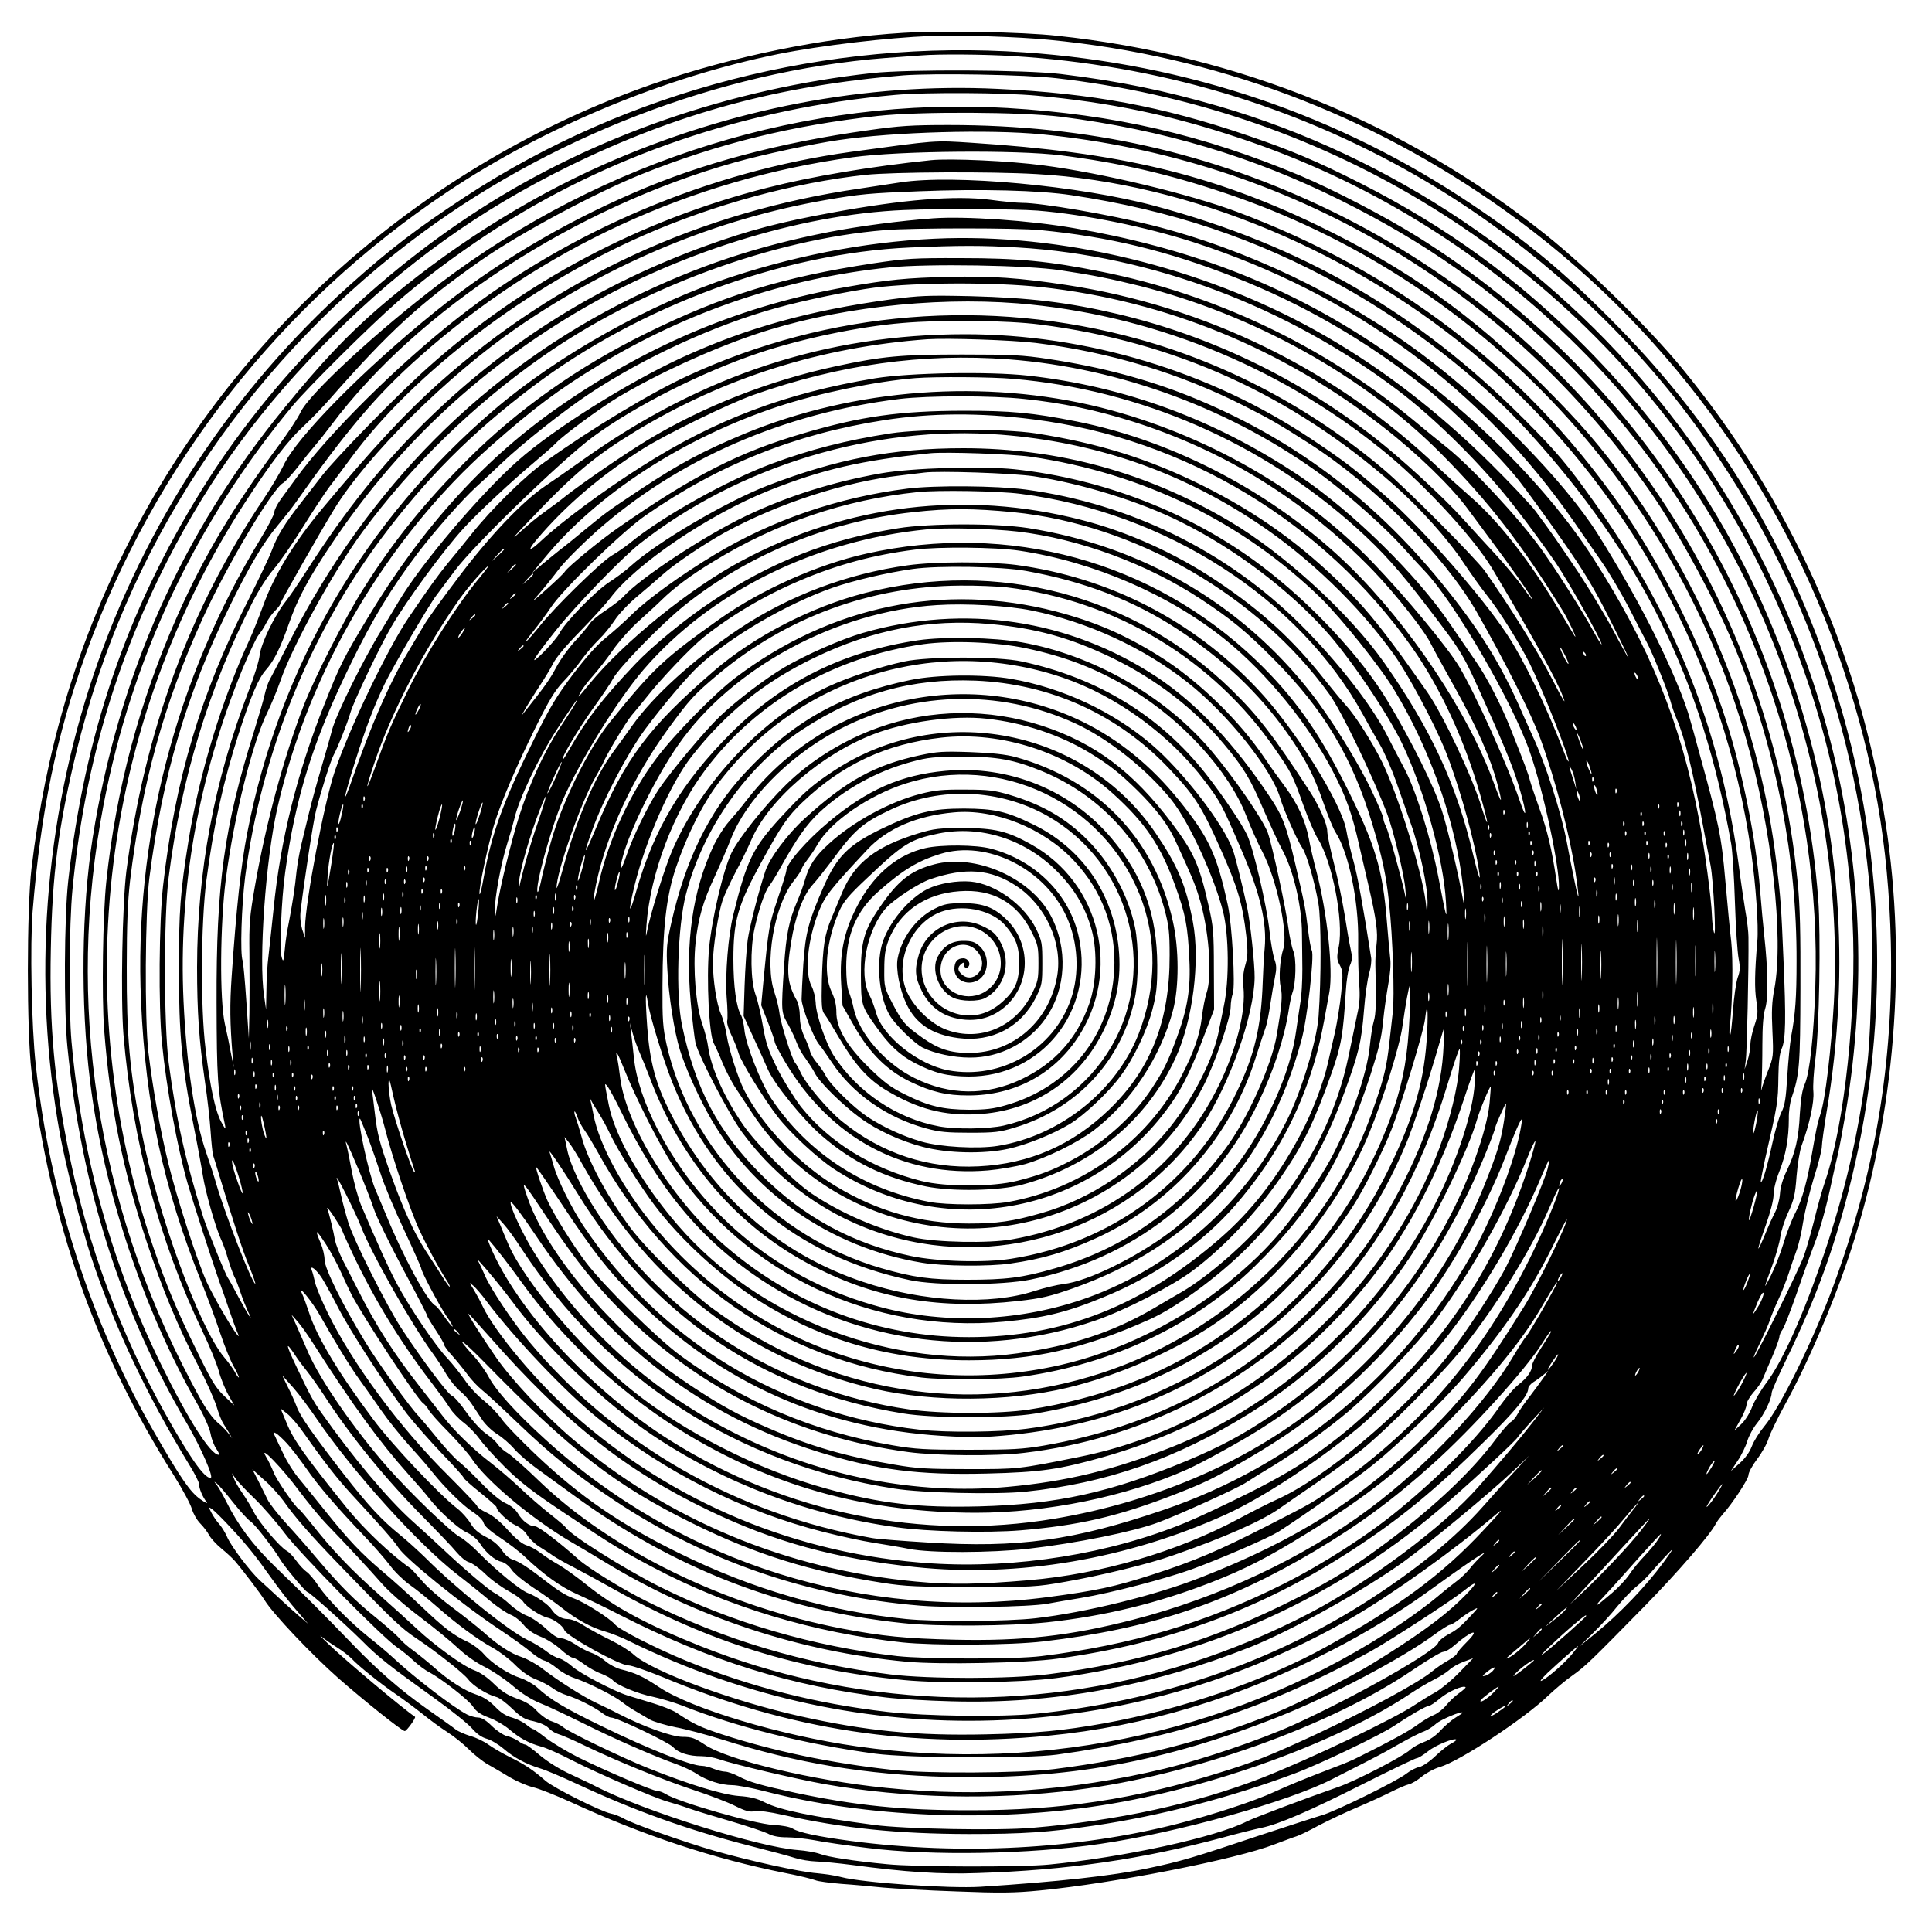
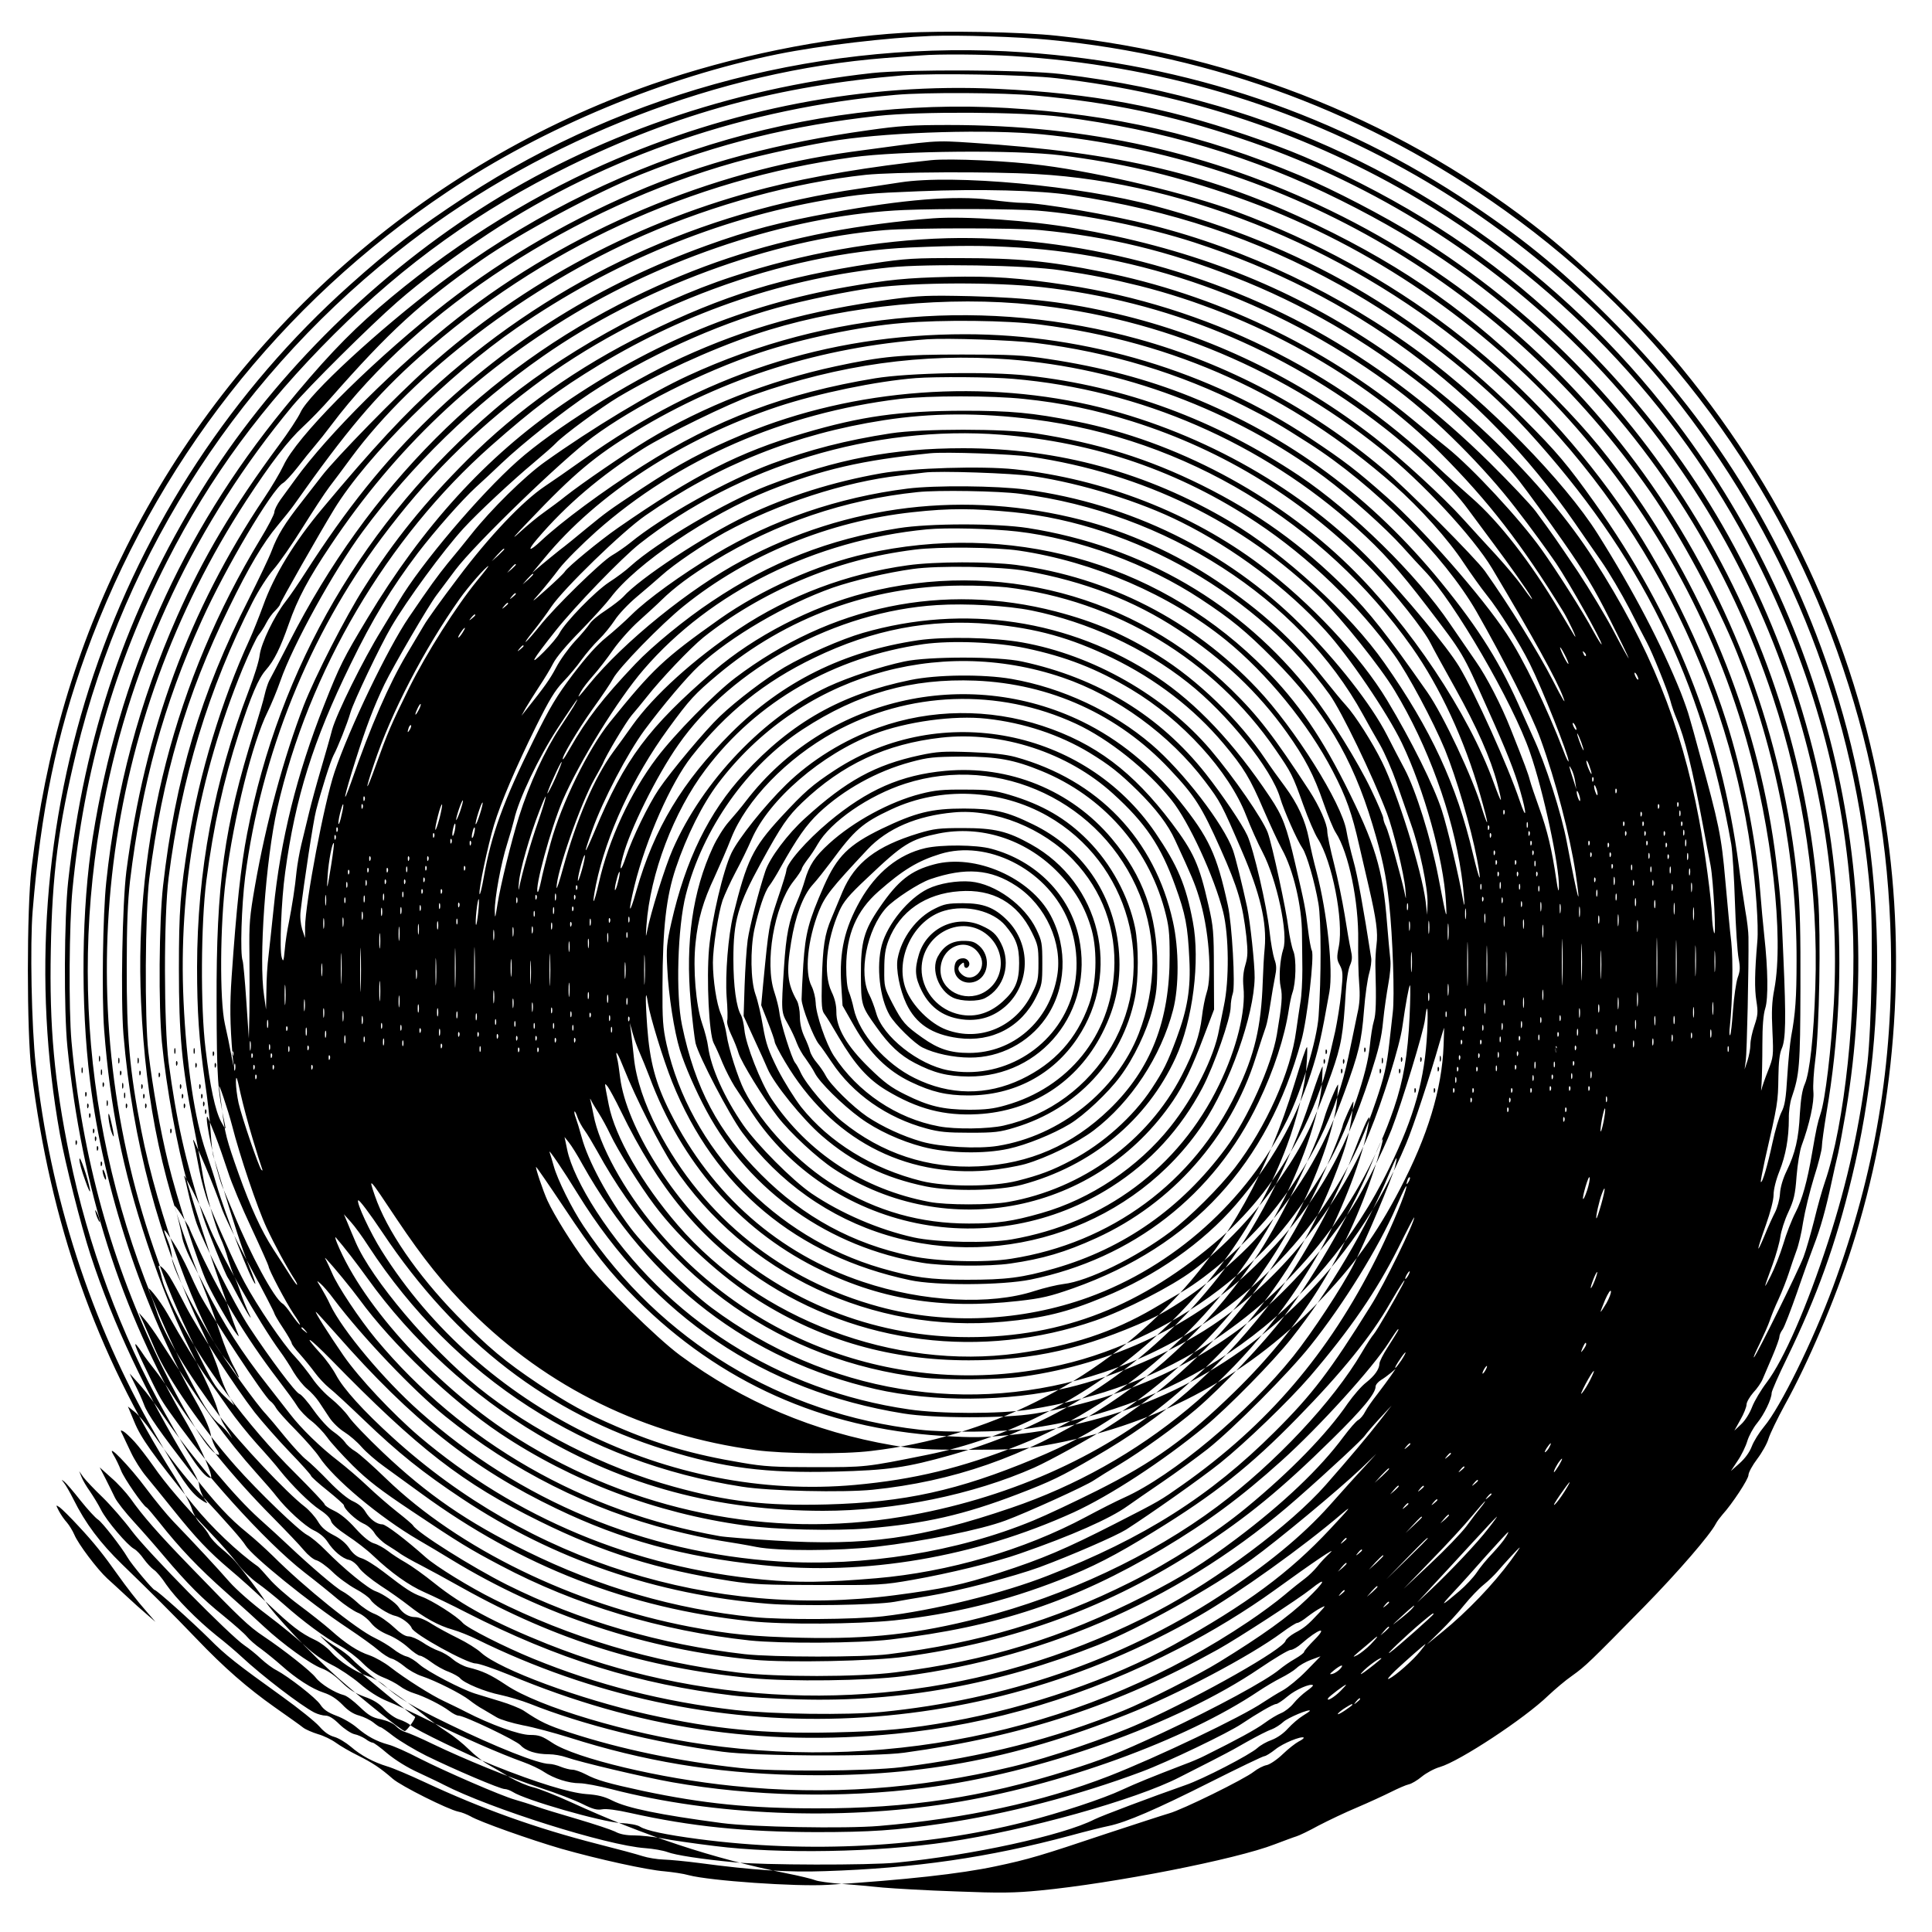
<svg xmlns="http://www.w3.org/2000/svg" version="1.0" width="100mm" height="100mm" viewBox="0 0 1000 1000" preserveAspectRatio="xMidYMid meet">
  <g transform="translate(0,1000) scale(0.1,-0.1)" fill="#000000" stroke="none">
-     <path d="M4675 9830 c-413 -25 -883 -121 -1300 -266 -1176 -411 -2161 -1278 -2720 -2394 -263 -524 -419 -1054 -492 -1665 -25 -212 -25 -846 0 -1050 99 -791 331 -1451 739 -2095 43 -69 84 -145 91 -170 7 -24 26 -58 44 -76 17 -17 38 -45 46 -61 9 -16 37 -47 64 -69 26 -21 58 -51 70 -65 42 -49 135 -172 153 -202 43 -70 239 -277 380 -402 132 -116 331 -275 345 -275 10 0 60 70 53 74 -60 40 -357 289 -444 373 -39 37 -57 56 -40 42 17 -14 54 -40 82 -57 27 -17 61 -43 75 -58 34 -37 153 -132 228 -183 35 -24 96 -69 135 -100 39 -32 98 -75 131 -96 33 -21 83 -61 111 -89 28 -28 73 -64 100 -79 27 -15 78 -45 114 -67 36 -21 90 -44 120 -51 30 -7 118 -42 195 -77 376 -173 739 -293 1110 -367 72 -14 141 -31 155 -37 14 -6 75 -14 135 -19 61 -4 157 -13 215 -19 58 -5 228 -15 379 -20 228 -9 302 -8 435 5 381 37 1014 161 1214 239 48 18 98 37 112 41 14 4 66 29 115 56 50 26 140 69 200 94 61 26 139 62 175 80 36 18 77 36 91 39 15 3 45 21 68 40 23 19 65 42 94 50 102 30 437 250 561 370 34 32 89 79 124 103 70 50 92 72 373 358 177 181 340 370 370 428 6 12 22 33 34 47 51 56 135 184 135 205 0 13 20 50 45 83 25 33 52 81 59 106 8 26 46 104 84 174 122 220 261 547 346 812 225 696 287 1478 176 2199 -134 876 -490 1669 -1059 2361 -166 202 -481 510 -701 686 -721 575 -1591 930 -2530 1029 -180 20 -592 27 -795 15z m755 -36 c857 -82 1657 -382 2360 -884 812 -579 1432 -1418 1750 -2370 159 -475 235 -913 247 -1420 14 -623 -82 -1191 -299 -1780 -106 -285 -273 -624 -357 -724 -25 -30 -54 -76 -64 -103 -12 -31 -35 -62 -63 -87 l-45 -40 35 53 c20 29 42 75 50 102 8 27 31 69 50 92 37 45 76 126 76 157 0 10 36 92 80 182 155 320 251 585 335 933 202 832 170 1733 -91 2546 -230 716 -600 1330 -1124 1863 -265 270 -459 432 -750 627 -690 464 -1475 730 -2318 788 -1019 71 -2051 -196 -2892 -746 -251 -165 -388 -269 -600 -459 -606 -542 -1061 -1235 -1325 -2014 -257 -762 -318 -1585 -175 -2380 28 -152 109 -474 159 -627 115 -352 289 -722 509 -1082 29 -46 52 -92 52 -102 0 -23 19 -68 39 -93 9 -11 -5 -5 -32 14 -52 37 -99 104 -235 340 -331 573 -544 1230 -617 1909 -22 196 -30 626 -16 796 42 516 124 913 275 1330 357 984 1006 1814 1873 2393 497 333 1123 593 1710 712 224 45 566 85 793 94 146 5 448 -4 610 -20z m-190 -84 c751 -46 1452 -253 2090 -619 523 -300 1007 -721 1370 -1190 572 -740 904 -1597 981 -2535 15 -188 6 -678 -15 -866 -38 -320 -103 -617 -203 -925 -110 -338 -230 -613 -319 -731 -29 -38 -63 -95 -75 -126 -12 -32 -36 -71 -57 -90 l-35 -33 31 56 c18 31 32 67 32 79 0 12 16 40 35 62 20 21 42 53 49 71 8 18 30 70 50 117 20 47 36 92 36 100 0 9 7 26 17 39 9 13 42 99 74 190 31 91 71 202 88 246 33 85 62 188 91 325 10 47 25 114 34 150 8 36 26 133 40 215 219 1304 -124 2626 -948 3660 -586 735 -1405 1286 -2300 1546 -280 81 -512 129 -816 166 -184 22 -789 25 -975 5 -735 -81 -1442 -326 -2030 -704 -580 -373 -1091 -889 -1443 -1457 -387 -625 -605 -1265 -689 -2021 -21 -190 -23 -673 -4 -860 74 -731 274 -1361 622 -1954 70 -121 138 -276 119 -276 -33 0 -107 104 -237 337 -228 409 -399 868 -493 1330 -79 386 -105 668 -97 1066 7 392 39 640 132 1024 254 1048 862 1979 1725 2639 705 540 1604 887 2465 954 77 5 158 12 180 13 94 8 322 6 475 -3z m230 -115 c674 -77 1312 -291 1879 -630 766 -457 1378 -1119 1766 -1910 290 -592 443 -1179 474 -1827 22 -451 -41 -1048 -143 -1345 -14 -40 -39 -129 -56 -200 -18 -70 -42 -155 -55 -189 -27 -72 -241 -504 -256 -519 -6 -5 7 26 29 70 21 44 45 98 52 119 7 22 27 72 46 112 18 39 42 101 53 135 11 35 29 87 39 114 11 28 27 95 35 150 9 55 34 158 56 230 23 71 41 143 41 161 0 17 11 96 24 175 128 755 71 1498 -169 2214 -223 668 -577 1242 -1078 1748 -350 354 -716 620 -1162 847 -229 116 -361 172 -594 251 -437 149 -798 216 -1285 239 -685 33 -1385 -101 -2040 -391 -409 -181 -815 -440 -1166 -743 -164 -142 -297 -283 -491 -521 -528 -646 -856 -1382 -989 -2219 -58 -366 -64 -858 -14 -1261 69 -561 271 -1170 550 -1662 39 -68 68 -133 74 -164 5 -28 19 -64 31 -80 11 -16 16 -29 11 -29 -42 0 -157 180 -297 465 -257 523 -411 1076 -465 1675 -15 169 -12 609 5 785 60 618 217 1164 490 1700 224 440 493 805 864 1175 368 367 755 644 1216 870 559 274 1086 417 1730 470 157 12 634 4 795 -15z m-105 -90 c381 -35 694 -100 1052 -220 1302 -433 2337 -1441 2806 -2730 207 -570 300 -1175 269 -1747 -14 -242 -44 -498 -69 -573 -16 -49 -21 -72 -44 -205 -25 -146 -51 -239 -85 -305 -20 -38 -49 -113 -64 -165 -16 -52 -45 -126 -65 -165 -39 -76 -39 -74 10 60 18 50 36 114 40 143 4 30 22 87 41 127 29 63 36 91 43 187 5 63 17 134 26 158 41 111 66 225 61 280 -3 30 2 105 10 165 21 155 29 643 15 833 -109 1412 -875 2679 -2076 3428 -167 104 -432 242 -605 315 -506 212 -963 317 -1516 350 -1035 61 -2086 -264 -2937 -908 -320 -242 -676 -571 -721 -666 -13 -29 -64 -106 -113 -172 -238 -322 -391 -580 -526 -885 -195 -440 -317 -897 -367 -1375 -18 -168 -24 -594 -11 -765 31 -402 96 -723 221 -1100 79 -240 162 -439 265 -637 41 -78 83 -173 95 -210 11 -37 27 -78 35 -90 8 -13 22 -35 31 -50 l16 -28 -19 25 c-10 13 -27 31 -37 40 -50 39 -82 85 -155 225 -493 932 -651 1968 -455 2990 146 761 479 1463 978 2064 81 97 401 415 542 538 123 108 303 243 475 356 609 401 1335 648 2104 716 157 14 560 12 730 -4z m125 -109 c531 -68 995 -206 1450 -433 438 -218 777 -457 1117 -786 518 -503 891 -1097 1119 -1784 160 -482 237 -1008 220 -1503 -8 -254 -29 -442 -54 -500 -14 -31 -21 -78 -26 -155 -6 -128 -24 -204 -68 -295 -20 -41 -33 -85 -35 -120 -2 -30 -14 -72 -25 -94 -11 -21 -36 -75 -54 -120 -46 -110 -43 -84 6 53 24 68 40 130 40 157 0 27 12 76 30 121 33 83 49 172 49 273 -1 36 6 85 15 110 40 117 44 165 45 561 1 290 -2 427 -14 550 -149 1510 -1061 2822 -2420 3480 -620 300 -1253 442 -1975 442 -189 0 -255 -4 -415 -27 -462 -64 -866 -172 -1213 -323 -378 -163 -725 -371 -1027 -614 -369 -297 -721 -653 -788 -799 -17 -36 -62 -112 -101 -170 -387 -578 -617 -1204 -712 -1930 -21 -168 -30 -660 -15 -845 46 -548 184 -1066 411 -1540 34 -71 71 -161 82 -200 10 -38 33 -95 50 -125 l31 -55 -53 50 c-45 43 -66 78 -145 240 -101 205 -153 330 -220 525 -446 1296 -269 2720 479 3868 128 196 217 312 294 383 38 35 103 102 143 148 306 348 463 492 781 715 198 138 587 347 828 444 397 159 779 253 1223 302 216 24 744 21 947 -4z m-100 -91 c1282 -125 2417 -793 3155 -1855 151 -218 347 -582 446 -830 203 -510 310 -1062 308 -1595 0 -188 -6 -273 -28 -390 -6 -33 -15 -125 -20 -205 -7 -117 -13 -153 -30 -186 -12 -23 -33 -95 -47 -160 -25 -116 -52 -209 -60 -202 -2 3 8 53 21 114 67 293 68 296 70 434 1 71 6 117 17 142 21 46 23 153 9 468 -11 265 -14 311 -37 500 -84 693 -352 1376 -769 1955 -140 195 -240 311 -445 516 -356 357 -701 602 -1165 825 -547 263 -1023 376 -1785 425 -198 13 -178 14 -625 -47 -732 -101 -1456 -406 -2035 -859 -313 -245 -673 -603 -840 -834 -25 -34 -60 -82 -78 -107 -17 -24 -32 -53 -32 -65 0 -11 -33 -75 -74 -142 -440 -727 -653 -1554 -616 -2392 24 -536 114 -957 312 -1450 33 -82 77 -202 98 -266 21 -63 52 -141 70 -172 17 -31 29 -57 26 -57 -3 0 -12 13 -20 28 -8 15 -33 50 -56 77 -130 156 -345 743 -429 1175 -60 307 -76 488 -75 845 0 220 5 338 17 445 60 499 174 914 371 1348 123 273 365 681 421 712 11 6 45 43 75 81 30 39 71 90 91 113 19 22 57 70 84 106 450 600 1262 1128 2090 1360 146 41 403 96 535 115 293 43 778 56 1050 30z m102 -109 c305 -39 553 -96 848 -195 1303 -437 2319 -1501 2698 -2826 133 -463 196 -1027 146 -1294 -13 -66 -15 -117 -10 -218 6 -130 5 -134 -23 -206 -16 -40 -31 -84 -34 -98 -2 -13 -2 3 1 35 2 33 4 123 4 200 0 95 5 156 15 187 16 51 14 203 -5 374 -6 55 -16 163 -22 240 -20 256 -92 616 -176 876 -122 383 -331 804 -557 1124 -493 698 -1155 1203 -1978 1510 -243 91 -697 200 -999 239 -172 23 -481 37 -580 27 -310 -32 -619 -84 -850 -143 -657 -167 -1258 -485 -1756 -931 -154 -137 -479 -470 -547 -559 -23 -30 -72 -93 -108 -139 -84 -107 -123 -169 -153 -250 -13 -35 -67 -147 -118 -249 -248 -486 -382 -934 -444 -1485 -21 -186 -24 -624 -6 -810 23 -237 80 -545 133 -730 29 -100 124 -393 163 -505 19 -52 43 -122 54 -155 11 -33 27 -78 36 -100 15 -35 15 -38 1 -20 -31 38 -124 201 -155 269 -49 108 -155 435 -199 616 -42 171 -80 385 -103 575 -20 172 -17 724 5 900 68 529 191 948 412 1399 103 212 178 338 252 426 32 38 70 86 85 107 270 383 424 566 648 765 631 562 1405 919 2242 1034 247 34 847 39 1080 10z m-127 -97 c794 -44 1655 -405 2306 -966 756 -652 1255 -1561 1393 -2543 24 -170 39 -382 32 -461 -14 -163 -15 -247 -5 -310 9 -58 8 -73 -10 -127 -12 -34 -21 -78 -21 -99 0 -21 -7 -58 -15 -83 l-15 -45 6 45 c6 37 16 481 14 640 0 25 -7 86 -16 135 -8 50 -24 155 -34 235 -93 696 -331 1294 -747 1879 -138 194 -196 263 -363 430 -554 556 -1152 901 -1912 1105 -389 105 -1041 165 -1318 122 -58 -9 -152 -23 -210 -32 -829 -120 -1564 -460 -2175 -1004 -174 -155 -342 -335 -608 -654 -144 -172 -249 -344 -305 -501 -22 -60 -54 -140 -71 -177 -143 -311 -260 -695 -315 -1038 -43 -267 -50 -362 -50 -665 0 -340 15 -500 74 -800 22 -110 44 -231 50 -270 13 -84 64 -262 92 -325 12 -25 29 -72 38 -106 10 -33 24 -73 32 -90 9 -16 23 -54 33 -84 10 -30 27 -73 37 -95 37 -75 1 -20 -47 70 -26 50 -51 95 -55 100 -13 17 -106 247 -128 315 -93 294 -140 506 -179 800 -25 196 -26 755 0 959 64 509 208 981 434 1424 31 61 79 136 109 170 29 33 97 131 150 216 54 86 116 181 139 211 23 30 74 98 112 150 325 441 915 890 1519 1154 361 158 776 271 1144 311 143 15 645 18 885 4z m180 -109 c518 -78 955 -224 1392 -466 358 -198 719 -479 970 -754 585 -641 904 -1287 1054 -2140 6 -36 15 -171 19 -300 4 -129 13 -260 19 -291 9 -47 8 -64 -5 -100 -8 -24 -19 -99 -24 -167 -5 -68 -11 -127 -15 -130 -4 -4 -5 18 -1 48 14 132 17 341 7 435 -7 55 -20 199 -31 320 -20 229 -33 291 -135 660 -19 72 -42 153 -50 180 -7 28 -28 86 -45 130 -101 251 -245 527 -430 821 -172 273 -566 675 -916 935 -411 305 -903 540 -1395 664 -209 53 -568 115 -667 115 -26 0 -102 7 -167 16 -181 23 -450 2 -822 -67 -263 -48 -425 -90 -646 -170 -548 -198 -1014 -487 -1426 -884 -241 -232 -438 -478 -651 -810 -35 -55 -81 -122 -103 -150 -57 -73 -125 -213 -133 -276 -3 -30 -29 -112 -56 -182 -181 -474 -267 -935 -268 -1432 0 -233 10 -378 41 -595 12 -80 25 -194 29 -255 4 -60 10 -117 13 -125 3 -8 17 -53 31 -100 77 -255 119 -385 155 -473 22 -53 36 -95 32 -92 -20 12 -154 355 -201 515 -10 36 -34 110 -53 165 -60 172 -102 458 -117 783 -27 583 76 1159 305 1719 36 86 73 165 84 177 10 12 28 39 39 61 11 22 32 51 46 64 14 14 26 29 26 34 0 9 203 366 280 492 169 276 588 692 945 938 492 339 1036 564 1600 662 180 31 226 35 480 45 321 13 624 5 790 -20z m-175 -80 c246 -20 562 -84 812 -165 823 -268 1489 -758 1968 -1450 36 -52 97 -141 137 -198 40 -57 106 -169 147 -248 40 -79 81 -157 90 -174 29 -54 107 -248 121 -299 7 -28 22 -71 33 -96 42 -98 82 -259 137 -555 13 -71 31 -164 39 -205 15 -80 31 -396 17 -345 -5 17 -9 55 -10 85 -2 79 -37 342 -67 500 -93 495 -255 893 -544 1345 -258 404 -709 840 -1186 1146 -446 287 -930 470 -1504 568 -227 40 -567 63 -730 51 -175 -13 -380 -40 -540 -71 -373 -73 -679 -175 -1015 -339 -765 -375 -1368 -980 -1777 -1782 -51 -99 -98 -190 -105 -202 -6 -12 -17 -44 -23 -71 -6 -28 -31 -113 -55 -190 -155 -495 -196 -787 -194 -1405 1 -394 5 -454 44 -635 5 -24 1 -21 -20 18 -31 57 -58 183 -81 378 -27 218 -24 649 4 870 37 285 88 515 168 763 64 197 102 285 140 328 43 49 74 111 119 239 45 129 101 235 218 409 332 497 745 889 1262 1198 521 311 1160 512 1705 535 196 8 567 6 690 -3z m15 -101 c354 -34 659 -108 1000 -242 357 -139 688 -331 995 -575 135 -107 388 -359 484 -482 45 -58 146 -197 224 -309 112 -160 164 -247 242 -402 55 -109 100 -202 100 -206 0 -4 -34 57 -76 137 -42 80 -126 219 -186 310 -110 163 -131 194 -219 313 -25 34 -133 148 -240 254 -266 262 -545 478 -844 651 -584 339 -1309 526 -1964 509 -360 -10 -743 -78 -1111 -199 -420 -137 -901 -406 -1230 -687 -673 -575 -1115 -1333 -1281 -2196 -32 -164 -56 -389 -80 -740 -10 -146 -9 -241 5 -410 l6 -60 -14 70 c-7 39 -21 108 -32 155 -28 125 -25 518 5 750 42 324 138 708 216 865 19 39 49 111 66 160 64 185 276 570 425 772 254 345 580 662 934 909 506 354 1185 605 1770 653 145 12 681 12 805 0z m-115 -90 c690 -41 1389 -304 1965 -739 200 -151 448 -399 610 -610 75 -96 168 -225 209 -285 72 -108 236 -400 236 -420 0 -5 -20 26 -44 70 -52 97 -190 313 -267 421 -112 157 -358 422 -490 528 -42 33 -123 100 -180 147 -460 379 -1021 646 -1609 763 -273 55 -434 70 -725 70 -245 1 -287 -2 -455 -27 -469 -71 -778 -166 -1177 -363 -352 -173 -663 -393 -924 -654 -220 -220 -379 -416 -534 -661 -95 -148 -255 -462 -313 -611 -104 -270 -196 -611 -252 -932 -28 -160 -31 -197 -29 -350 1 -94 1 -232 0 -306 l-3 -135 -13 193 c-7 106 -16 200 -19 209 -14 35 -6 284 13 435 82 632 332 1252 706 1753 231 309 464 543 781 783 553 418 1296 692 1954 721 257 11 376 11 560 0z m220 -118 c161 -24 256 -43 410 -81 589 -149 1158 -465 1555 -864 252 -253 420 -471 636 -821 25 -40 80 -157 58 -125 -5 8 -40 67 -78 130 -147 248 -310 458 -454 584 -56 49 -136 121 -177 160 -525 501 -1198 831 -1920 941 -244 37 -387 47 -605 42 -223 -5 -320 -15 -532 -52 -530 -93 -1009 -290 -1470 -607 -396 -271 -724 -631 -1011 -1108 -124 -206 -144 -245 -225 -451 -140 -353 -226 -699 -261 -1054 -9 -88 -21 -196 -26 -241 -6 -44 -11 -125 -11 -180 l-2 -99 -10 70 c-29 189 8 704 68 970 161 710 569 1402 1105 1876 224 198 350 292 561 420 464 280 969 450 1504 505 198 20 709 12 885 -15z m-100 -87 c645 -71 1248 -318 1773 -727 170 -132 350 -306 434 -421 37 -50 99 -134 138 -186 71 -95 175 -242 190 -270 15 -28 -5 -3 -48 58 -23 33 -83 104 -133 159 -50 54 -128 139 -173 189 -99 110 -318 311 -455 418 -394 307 -852 528 -1332 641 -254 60 -455 84 -759 92 -223 5 -267 3 -410 -16 -428 -58 -750 -148 -1086 -302 -282 -130 -666 -371 -850 -535 -198 -176 -501 -534 -614 -725 -22 -37 -63 -105 -91 -151 -94 -152 -233 -434 -255 -515 -11 -43 -38 -136 -59 -208 -21 -71 -48 -170 -60 -220 -12 -49 -30 -124 -40 -165 -10 -41 -21 -104 -25 -140 -8 -84 -23 -177 -40 -265 -8 -38 -18 -101 -21 -140 -6 -62 -8 -67 -16 -40 -12 39 -2 298 18 439 52 386 145 683 338 1077 115 237 211 394 349 577 88 115 227 273 300 340 29 26 88 81 132 123 108 103 325 275 460 364 285 188 646 353 964 441 147 41 378 88 506 105 219 28 626 29 865 3z m-124 -84 c681 -55 1340 -318 1881 -753 214 -171 478 -456 576 -619 212 -356 334 -575 368 -667 18 -46 -2 -14 -54 88 -75 146 -226 388 -351 565 -48 67 -408 429 -526 528 -375 316 -810 546 -1268 673 -778 215 -1600 148 -2332 -190 -191 -88 -495 -271 -740 -446 -103 -73 -279 -246 -380 -374 -35 -44 -90 -112 -123 -151 -56 -70 -85 -109 -202 -281 -108 -159 -307 -573 -383 -798 -54 -159 -151 -672 -153 -804 l0 -56 -15 45 c-8 28 -12 64 -8 95 17 145 66 468 80 520 27 106 76 259 90 285 23 43 71 163 88 222 16 56 154 346 211 443 80 137 268 394 374 510 72 79 254 249 366 342 50 42 100 86 113 100 36 39 231 183 323 238 202 120 471 244 704 323 400 136 914 197 1361 162z m118 -110 c696 -89 1300 -363 1831 -830 135 -119 281 -282 360 -402 38 -57 92 -133 121 -169 61 -75 171 -251 222 -354 64 -128 202 -476 201 -505 0 -8 -12 14 -25 50 -89 232 -210 481 -296 610 -128 194 -435 543 -620 707 -157 139 -218 186 -397 305 -520 346 -1157 538 -1785 538 -718 0 -1362 -211 -1976 -648 -74 -53 -164 -115 -200 -139 -115 -77 -289 -260 -450 -475 -82 -108 -161 -218 -176 -245 -15 -26 -55 -93 -88 -148 -92 -154 -188 -375 -286 -657 -53 -150 -40 -83 20 106 56 177 95 279 150 394 46 95 228 407 269 461 15 20 59 79 98 131 99 132 552 570 711 688 217 160 564 336 863 436 218 73 518 136 739 154 205 18 546 14 714 -8z m-24 -95 c383 -47 747 -157 1080 -326 134 -68 181 -95 334 -193 337 -215 700 -580 868 -871 145 -254 286 -534 332 -661 79 -218 151 -496 181 -691 31 -211 13 -147 -45 157 -28 151 -112 411 -175 545 -8 17 -33 73 -56 125 -109 252 -221 432 -420 676 -359 440 -782 753 -1299 962 -223 89 -461 153 -735 194 -131 20 -188 23 -445 23 -317 0 -413 -9 -655 -61 -344 -74 -683 -207 -972 -381 -117 -71 -341 -224 -428 -293 -27 -22 -76 -58 -108 -81 -32 -22 -91 -71 -130 -107 -46 -42 -27 -19 52 63 234 246 338 333 551 463 459 278 960 436 1510 476 105 7 436 -4 560 -19z m-140 -85 c583 -44 1166 -262 1636 -610 130 -97 315 -262 404 -361 41 -46 92 -101 113 -123 153 -159 458 -683 546 -940 70 -201 153 -590 150 -699 -1 -30 -5 -18 -14 43 -22 150 -46 252 -87 365 -22 61 -44 126 -49 145 -8 33 -27 84 -99 265 -49 125 -126 273 -180 350 -27 39 -87 126 -134 195 -171 254 -505 582 -782 768 -435 290 -899 462 -1405 518 -200 22 -611 15 -789 -14 -462 -76 -826 -213 -1205 -454 -200 -126 -421 -290 -524 -387 -64 -60 -75 -54 -20 10 149 175 327 327 547 466 117 74 442 233 572 279 445 157 875 217 1320 184z m25 -101 c657 -56 1287 -330 1778 -773 134 -121 217 -214 365 -407 188 -247 179 -231 310 -524 100 -222 141 -326 171 -430 35 -122 33 -156 -3 -50 -61 181 -231 557 -313 694 -63 104 -276 361 -447 539 -362 377 -869 666 -1406 802 -599 150 -1277 101 -1849 -136 -215 -90 -331 -152 -530 -283 -178 -118 -180 -120 -284 -205 -54 -45 -117 -96 -140 -113 -23 -18 -64 -52 -92 -75 l-50 -43 62 75 c274 334 718 622 1208 785 211 70 512 132 715 148 103 8 394 6 505 -4z m56 -104 c195 -20 371 -57 559 -116 477 -150 898 -411 1247 -772 110 -114 265 -309 298 -377 9 -19 66 -123 127 -232 114 -205 183 -362 218 -494 30 -114 24 -112 -19 6 -129 357 -435 816 -748 1121 -381 371 -900 646 -1413 748 -228 45 -336 55 -585 55 -327 -1 -526 -28 -824 -116 -333 -97 -569 -217 -962 -490 -94 -65 -260 -202 -275 -226 -6 -10 -49 -51 -95 -92 -82 -73 -83 -73 -36 -20 26 30 72 87 102 127 30 39 117 126 192 193 421 373 970 612 1569 685 149 18 479 18 645 0z m49 -106 c785 -99 1501 -531 1958 -1179 146 -207 273 -481 353 -762 22 -77 39 -142 36 -144 -2 -2 -14 31 -27 73 -46 155 -199 481 -282 600 -212 303 -299 413 -422 536 -227 227 -458 393 -746 536 -277 137 -534 217 -860 268 -163 25 -587 25 -750 0 -233 -36 -418 -84 -615 -157 -233 -87 -567 -273 -735 -411 -25 -20 -67 -49 -93 -64 -55 -32 -297 -268 -374 -366 -29 -36 -60 -72 -70 -80 -10 -8 6 15 35 51 29 36 72 94 96 130 62 92 368 390 487 472 377 262 776 422 1234 493 243 38 496 40 775 4z m-169 -79 c485 -38 924 -189 1324 -455 267 -177 530 -430 711 -684 73 -102 201 -342 263 -491 59 -145 134 -399 166 -567 26 -138 15 -123 -21 27 -84 357 -217 645 -458 988 -178 254 -519 567 -800 733 -428 253 -886 379 -1381 379 -363 0 -656 -56 -1011 -193 -214 -82 -574 -294 -710 -417 -22 -21 -73 -59 -112 -84 -74 -49 -226 -206 -256 -263 -9 -18 -46 -62 -81 -97 -82 -82 -62 -45 59 107 101 128 343 378 436 452 513 404 1213 616 1871 565z m154 -114 c582 -86 1098 -338 1503 -733 108 -107 307 -355 381 -478 172 -285 299 -634 345 -948 14 -97 22 -210 9 -137 -21 122 -81 376 -110 465 -40 125 -159 364 -283 570 -137 228 -399 508 -657 701 -358 269 -812 446 -1271 495 -170 18 -533 7 -692 -21 -249 -44 -481 -117 -698 -220 -218 -104 -552 -324 -637 -420 -11 -12 -51 -43 -88 -68 -38 -24 -76 -56 -85 -71 -9 -14 -43 -55 -77 -91 -33 -36 -77 -97 -97 -136 -33 -62 -59 -98 -156 -220 l-23 -29 22 40 c13 22 44 72 69 110 26 39 59 93 73 121 16 32 71 97 143 170 64 66 133 142 154 170 131 175 509 431 820 555 276 110 483 157 835 193 80 8 423 -4 520 -18z m15 -101 c247 -37 552 -131 763 -237 274 -136 550 -343 747 -561 120 -131 321 -427 396 -583 114 -237 216 -603 228 -819 6 -105 5 -104 -39 125 -39 202 -117 451 -175 560 -22 41 -63 120 -91 175 -80 157 -261 388 -450 575 -380 378 -880 623 -1419 696 -151 20 -470 23 -613 5 -358 -45 -699 -162 -997 -341 -175 -105 -350 -232 -429 -310 -36 -36 -97 -90 -134 -120 -46 -37 -101 -98 -171 -190 -86 -114 -119 -169 -204 -341 -157 -317 -219 -488 -258 -709 -10 -58 -20 -97 -22 -87 -5 24 43 250 75 357 35 116 115 303 218 511 68 137 98 186 139 229 29 30 73 82 96 115 24 33 64 80 90 105 26 25 62 70 82 100 19 30 70 84 113 120 43 36 101 86 129 111 66 60 218 162 328 223 275 150 619 262 908 295 52 6 109 13 125 15 73 10 456 -3 565 -19z m-68 -91 c751 -96 1443 -541 1773 -1143 23 -42 62 -112 88 -156 25 -44 63 -132 85 -195 22 -63 56 -160 75 -215 46 -128 87 -328 86 -408 l-2 -62 -8 70 c-21 161 -144 555 -225 720 -50 102 -140 243 -188 295 -18 19 -68 80 -112 135 -164 207 -322 351 -554 507 -215 144 -463 256 -703 317 -599 154 -1211 81 -1755 -210 -270 -143 -614 -422 -792 -640 -60 -74 -66 -79 -44 -40 10 19 40 57 65 85 25 28 71 87 102 132 31 44 91 112 134 150 42 38 96 87 118 109 63 62 152 129 268 199 324 199 680 320 1057 359 103 11 419 6 532 -9z m-37 -95 c630 -63 1269 -431 1637 -944 61 -85 221 -416 297 -615 32 -83 89 -317 95 -390 5 -59 4 -61 -4 -20 -19 88 -83 316 -96 342 -8 15 -14 34 -14 43 0 9 -28 75 -63 148 -70 146 -209 370 -310 499 -361 463 -875 762 -1467 855 -161 25 -510 25 -670 -1 -358 -56 -664 -176 -966 -379 -136 -90 -310 -233 -395 -323 -170 -179 -253 -287 -338 -436 -18 -32 -34 -58 -37 -58 -14 0 77 153 154 261 49 68 96 138 105 156 29 56 250 283 367 377 329 265 754 439 1185 485 189 21 312 20 520 0z m20 -100 c320 -37 674 -168 949 -349 158 -104 235 -167 376 -309 262 -263 410 -511 514 -859 50 -167 71 -263 86 -407 19 -173 29 -485 19 -565 -5 -41 -13 -113 -18 -160 -13 -117 -27 -177 -71 -305 -54 -157 -90 -238 -155 -356 -271 -490 -725 -867 -1255 -1043 -692 -230 -1431 -108 -2028 336 -118 88 -337 304 -419 413 -117 156 -220 348 -252 468 -11 40 -25 86 -31 102 -6 15 -9 30 -6 32 2 2 9 -11 15 -30 6 -18 23 -49 37 -68 14 -19 43 -68 66 -109 367 -670 960 -1083 1678 -1170 121 -14 408 -12 525 5 467 66 890 268 1201 572 295 289 455 553 597 988 43 134 58 193 66 280 6 61 19 147 27 192 9 48 14 103 10 130 -3 27 -11 111 -17 188 -22 280 -61 406 -219 720 -140 276 -267 453 -457 636 -537 515 -1281 719 -2021 553 -251 -56 -542 -186 -756 -337 -292 -207 -346 -258 -571 -537 -110 -137 -248 -417 -304 -620 -22 -80 -45 -171 -51 -203 -7 -32 -14 -56 -17 -54 -17 18 67 327 129 473 85 198 286 524 420 679 346 402 887 669 1465 725 101 10 336 4 468 -11z m10 -99 c384 -57 781 -229 1070 -463 214 -174 427 -435 553 -678 70 -134 100 -220 137 -384 15 -66 38 -165 51 -220 37 -160 47 -232 39 -293 -4 -31 -7 -82 -6 -112 5 -185 3 -249 -8 -285 -7 -22 -16 -80 -21 -130 -13 -140 -104 -403 -203 -585 -54 -100 -175 -277 -253 -370 -78 -93 -163 -176 -279 -270 -247 -201 -564 -357 -865 -425 -780 -178 -1583 93 -2096 708 -164 195 -293 430 -322 587 -6 30 -13 64 -16 75 -4 12 -1 10 6 -5 7 -14 25 -43 39 -65 14 -22 40 -69 57 -105 40 -85 155 -269 229 -367 133 -178 348 -374 540 -495 331 -208 687 -309 1088 -309 332 0 598 60 936 212 150 67 387 245 535 402 219 231 360 462 473 774 74 202 88 260 101 423 6 80 19 167 27 193 8 27 13 63 10 80 -40 258 -71 429 -92 502 -14 50 -30 119 -36 155 -24 143 -268 531 -462 736 -333 353 -767 575 -1247 640 -141 18 -421 18 -562 -2 -312 -43 -615 -157 -873 -329 -234 -157 -441 -344 -552 -500 -31 -44 -76 -106 -99 -137 -97 -132 -190 -349 -260 -603 -18 -66 -33 -111 -33 -100 -3 73 124 437 197 565 20 36 39 70 41 75 17 44 121 218 150 252 20 23 55 66 79 96 72 92 226 254 293 308 143 114 317 217 499 294 195 83 381 133 594 160 123 16 421 13 541 -5z m-2665 7 c0 -2 -15 -16 -32 -33 l-33 -29 29 33 c28 30 36 37 36 29z m60 -80 c0 -2 -10 -12 -22 -23 l-23 -19 19 23 c18 21 26 27 26 19z m-200 -82 c-111 -136 -262 -375 -352 -555 -95 -193 -111 -230 -174 -405 -52 -145 -58 -137 -8 11 88 264 258 592 443 854 46 65 138 170 149 170 2 0 -24 -34 -58 -75z m2840 50 c302 -54 559 -153 790 -305 230 -151 413 -324 561 -532 94 -132 140 -221 189 -363 23 -66 51 -136 64 -155 67 -104 119 -356 116 -560 -1 -74 1 -173 5 -220 5 -63 3 -105 -10 -160 -8 -41 -29 -139 -45 -217 -60 -290 -195 -562 -407 -821 -119 -144 -316 -317 -456 -399 -28 -16 -95 -55 -147 -86 -211 -123 -425 -193 -704 -232 -638 -88 -1335 175 -1757 663 -185 214 -326 459 -358 623 -24 123 -24 117 -5 94 8 -11 39 -67 67 -125 196 -403 411 -662 719 -869 509 -340 1148 -420 1738 -216 153 53 393 176 502 257 162 121 331 300 460 488 114 166 168 277 260 535 51 145 60 198 74 425 3 52 12 112 21 132 13 30 13 45 4 85 -6 26 -20 107 -31 178 -12 72 -36 190 -55 264 -19 74 -35 150 -35 168 0 38 -42 132 -92 209 -185 284 -267 390 -405 525 -502 489 -1211 676 -1895 500 -280 -72 -575 -225 -782 -403 -341 -294 -462 -456 -617 -828 -57 -135 -63 -134 -14 2 55 156 184 401 271 519 94 127 220 276 281 332 164 152 452 320 693 405 106 37 284 79 415 97 134 19 456 13 585 -10z m-2550 -18 c0 -2 -12 -14 -27 -28 l-28 -24 24 28 c23 25 31 32 31 24z m2450 -67 c564 -67 1072 -374 1392 -840 82 -119 88 -130 144 -287 25 -70 59 -149 75 -174 74 -117 134 -422 109 -556 -12 -59 -11 -70 5 -99 16 -31 17 -44 7 -144 -6 -61 -21 -150 -31 -198 -11 -48 -28 -120 -37 -161 -23 -105 -85 -267 -146 -379 -117 -219 -250 -390 -412 -531 -403 -350 -814 -512 -1302 -512 -461 0 -899 163 -1253 466 -275 234 -519 624 -551 876 -5 43 -12 89 -16 103 -12 51 4 25 36 -56 59 -149 187 -401 254 -502 376 -561 1032 -870 1712 -807 204 19 325 48 514 126 271 110 516 282 687 480 183 213 306 429 388 679 39 121 54 185 96 422 20 114 -11 408 -66 619 -15 55 -33 133 -40 173 -19 96 -57 180 -125 272 -31 41 -76 104 -100 140 -137 204 -350 410 -556 538 -176 109 -327 174 -529 227 -582 151 -1166 30 -1660 -344 -107 -81 -314 -292 -406 -414 -136 -180 -249 -423 -299 -645 -28 -122 -39 -130 -15 -10 53 257 192 557 373 805 113 155 137 180 257 281 354 297 793 458 1255 461 86 1 194 -4 240 -9z m-2540 -34 c0 -2 -8 -10 -17 -17 -16 -13 -17 -12 -4 4 13 16 21 21 21 13z m-40 -50 c0 -2 -8 -10 -17 -17 -16 -13 -17 -12 -4 4 13 16 21 21 21 13z m2710 -36 c290 -59 581 -193 808 -373 206 -162 435 -449 478 -597 18 -62 88 -221 116 -261 22 -33 63 -174 82 -285 15 -83 15 -391 1 -584 -9 -126 -88 -385 -162 -535 -210 -422 -588 -760 -1029 -920 -345 -125 -736 -143 -1082 -49 -503 136 -910 461 -1148 918 -68 131 -112 262 -123 372 -5 49 -12 109 -15 134 l-6 45 15 -54 c8 -30 25 -75 36 -100 11 -25 34 -81 50 -123 165 -444 461 -785 856 -986 328 -167 653 -221 1053 -176 124 14 165 24 285 66 616 219 1006 642 1181 1283 30 108 68 439 54 465 -5 9 -14 60 -20 111 -13 108 -17 129 -66 339 -45 193 -64 245 -131 345 -186 279 -380 485 -587 622 -450 297 -994 379 -1520 227 -111 -32 -293 -112 -406 -178 -98 -58 -247 -171 -334 -254 -75 -71 -253 -284 -316 -377 -54 -80 -137 -251 -170 -350 -27 -80 -38 -79 -16 2 36 137 174 417 287 578 278 399 819 691 1338 723 150 10 368 -3 491 -28z m-2880 -24 c0 -2 -8 -10 -17 -17 -16 -13 -17 -12 -4 4 13 16 21 21 21 13z m2665 -46 c240 -22 415 -71 631 -175 228 -111 423 -261 577 -444 105 -125 138 -180 208 -344 34 -78 76 -169 94 -202 59 -106 104 -296 104 -440 1 -38 1 -120 2 -182 0 -62 -4 -138 -10 -170 -5 -32 -15 -98 -22 -148 -28 -213 -155 -498 -317 -709 -79 -102 -232 -255 -333 -331 -178 -134 -429 -257 -554 -271 -33 -4 -100 -20 -150 -36 -229 -75 -579 -57 -888 47 -437 146 -783 450 -998 877 -76 150 -106 264 -119 443 -11 156 -9 209 4 121 11 -69 78 -288 125 -406 219 -547 645 -902 1231 -1026 133 -29 477 -27 625 3 527 108 950 437 1179 918 80 167 135 336 157 480 5 33 13 71 18 85 19 51 22 179 5 218 -8 20 -19 73 -25 117 -11 94 -84 431 -107 495 -26 70 -177 289 -297 430 -238 279 -608 490 -975 555 -147 26 -401 31 -538 11 -385 -57 -702 -214 -968 -480 -253 -253 -398 -494 -490 -816 -38 -135 -45 -119 -10 25 59 240 188 533 296 670 177 226 378 387 634 510 303 147 601 203 911 175z m-2731 -45 c-9 -14 -18 -25 -21 -25 -5 0 5 18 20 38 17 22 18 13 1 -13z m2915 -80 c208 -44 367 -106 546 -213 263 -157 506 -423 595 -653 22 -57 60 -143 85 -190 74 -142 134 -425 107 -502 -17 -52 -24 -149 -13 -197 10 -44 6 -90 -20 -245 -27 -159 -152 -437 -265 -589 -230 -310 -527 -518 -884 -621 -170 -49 -253 -59 -455 -59 -191 0 -277 12 -444 60 -550 160 -990 619 -1111 1159 -19 86 -22 127 -21 300 1 302 19 463 69 612 56 167 138 331 219 438 416 550 1132 770 1783 548 279 -95 555 -296 737 -537 80 -106 86 -117 191 -361 94 -218 130 -370 118 -503 -4 -37 -8 -114 -10 -172 -8 -235 -42 -380 -136 -575 -223 -465 -649 -779 -1165 -860 -138 -22 -383 -15 -520 14 -301 63 -557 202 -775 421 -223 223 -342 446 -410 774 -33 157 -23 509 20 675 87 342 318 669 605 856 286 187 564 265 894 252 388 -16 740 -176 1005 -458 131 -139 165 -192 264 -414 90 -202 114 -285 133 -451 8 -79 8 -104 -5 -148 -11 -37 -14 -72 -10 -115 13 -124 -35 -319 -126 -506 -208 -429 -593 -716 -1073 -800 -120 -21 -389 -16 -507 10 -181 40 -378 125 -530 228 -99 68 -282 252 -353 354 -98 142 -167 296 -182 406 -3 26 -17 80 -31 120 -32 95 -48 281 -34 415 13 126 39 217 99 344 26 57 65 146 85 198 78 198 288 415 531 549 387 214 852 231 1254 45 170 -79 368 -237 494 -394 91 -113 222 -399 268 -580 30 -122 32 -354 4 -485 -7 -33 -18 -89 -25 -124 -25 -142 -130 -350 -252 -503 -167 -210 -414 -375 -668 -447 -150 -43 -228 -54 -375 -54 -251 0 -473 63 -690 194 -190 114 -381 315 -473 496 -32 63 -81 216 -91 286 -5 34 -18 83 -30 110 -22 50 -41 175 -41 265 0 77 28 257 50 322 11 30 41 96 67 145 27 50 64 126 83 170 90 207 362 441 632 545 169 65 416 99 585 80 192 -21 378 -83 532 -176 103 -63 153 -102 250 -197 93 -92 157 -175 194 -257 85 -184 101 -222 122 -290 52 -162 71 -411 40 -500 -8 -24 -19 -80 -24 -124 -11 -93 -40 -178 -105 -304 -176 -339 -514 -585 -896 -653 -93 -17 -323 -17 -410 0 -342 65 -630 254 -818 535 -55 84 -132 279 -139 356 -3 30 -11 64 -17 75 -25 40 -40 152 -40 290 0 200 23 280 144 501 105 192 137 238 212 310 207 198 435 304 720 336 312 35 655 -77 889 -290 168 -152 248 -271 322 -477 53 -146 65 -208 73 -380 8 -151 -10 -258 -66 -409 -48 -129 -68 -168 -129 -261 -94 -143 -252 -285 -414 -370 -100 -53 -164 -77 -282 -107 -127 -32 -370 -32 -495 -1 -256 64 -477 200 -624 384 -33 43 -87 129 -120 193 -49 99 -61 132 -77 224 -10 59 -27 134 -39 166 -25 72 -27 230 -6 333 23 105 54 198 77 227 11 14 38 57 58 94 88 157 135 223 200 285 128 120 298 215 476 263 89 24 118 27 265 28 181 0 268 -16 412 -75 314 -129 546 -390 635 -714 23 -86 27 -119 27 -240 1 -338 -97 -589 -312 -797 -192 -185 -413 -282 -677 -295 -261 -13 -501 66 -707 233 -73 59 -186 192 -214 253 -9 20 -22 43 -29 51 -17 21 -75 204 -81 260 -3 25 -15 72 -26 105 -51 152 -1 444 97 571 25 31 45 62 45 67 0 5 13 26 28 46 16 20 40 56 54 81 67 117 264 253 454 314 489 157 1021 -96 1213 -575 90 -225 88 -479 -5 -719 -116 -297 -408 -529 -729 -581 -106 -17 -298 -6 -395 22 -97 28 -201 76 -281 129 -75 51 -191 165 -215 212 -9 18 -30 48 -45 66 -16 18 -32 45 -36 60 -3 15 -17 50 -30 77 -15 33 -23 69 -23 105 0 30 -7 66 -15 80 -50 89 -56 147 -30 304 21 132 61 240 110 295 23 25 66 80 97 121 121 165 162 201 312 271 255 119 563 105 809 -35 422 -241 570 -779 330 -1192 -122 -208 -324 -357 -558 -410 -80 -18 -251 -20 -335 -4 -220 41 -421 177 -544 365 -41 63 -93 216 -94 275 -1 25 -10 63 -21 85 -38 72 -21 241 38 390 32 78 60 114 251 318 102 109 256 175 447 192 210 20 463 -81 620 -248 149 -157 222 -357 210 -571 -19 -336 -236 -605 -562 -697 -62 -18 -105 -23 -190 -23 -134 1 -208 18 -330 79 -73 36 -108 62 -185 137 -117 114 -172 208 -171 291 0 35 -8 69 -25 104 -44 93 -27 265 40 417 22 49 48 81 143 170 188 179 225 202 372 232 216 43 442 -28 607 -191 95 -94 152 -190 185 -310 30 -112 24 -277 -14 -383 -64 -180 -179 -306 -350 -388 -181 -86 -372 -84 -553 6 -151 74 -287 230 -315 359 -6 30 -18 69 -25 87 -9 20 -14 70 -14 128 0 167 53 292 167 392 126 111 203 158 320 194 241 74 540 -75 654 -326 59 -131 68 -292 22 -426 -90 -260 -362 -418 -634 -368 -156 29 -341 176 -374 297 -9 32 -25 74 -35 93 -58 110 -14 339 87 451 40 44 169 128 227 148 184 63 314 53 447 -35 152 -101 240 -295 211 -465 -40 -235 -228 -399 -456 -399 -97 0 -159 20 -242 79 -89 63 -103 79 -155 178 -41 80 -43 86 -42 175 0 72 5 106 22 151 58 150 192 242 367 254 173 13 300 -60 375 -213 31 -63 34 -76 34 -159 0 -82 -3 -97 -33 -157 -85 -174 -270 -252 -443 -188 -84 31 -178 125 -210 209 -60 158 39 361 199 407 113 33 252 -1 316 -77 55 -65 71 -108 71 -194 0 -94 -20 -140 -85 -199 -73 -66 -156 -87 -242 -62 -104 30 -178 126 -178 231 1 173 194 282 329 185 112 -82 107 -245 -9 -308 -99 -52 -220 10 -222 114 -2 130 149 185 206 76 36 -70 -40 -146 -96 -95 -22 20 -23 36 -3 53 12 10 15 10 15 -4 0 -17 15 -22 24 -7 11 17 -6 41 -28 41 -31 0 -46 -19 -46 -55 0 -56 63 -89 118 -61 61 32 68 128 12 179 -25 22 -39 27 -84 27 -61 0 -103 -27 -133 -83 -35 -68 6 -175 80 -211 43 -20 129 -21 166 -2 99 52 136 179 82 284 -24 47 -45 66 -101 91 -130 59 -283 -12 -324 -150 -23 -77 -20 -118 15 -188 46 -91 120 -140 225 -149 80 -6 148 17 208 69 130 115 134 321 9 446 -66 66 -123 88 -228 88 -78 0 -98 -4 -146 -28 -95 -46 -173 -151 -193 -259 -10 -54 11 -161 45 -233 49 -104 133 -160 269 -178 174 -23 326 57 403 213 30 61 32 71 32 175 0 103 -2 114 -31 175 -60 125 -212 235 -340 247 -71 6 -162 -9 -222 -38 -100 -49 -208 -181 -238 -291 -29 -110 -11 -274 41 -363 27 -47 128 -146 170 -167 62 -31 161 -52 245 -52 155 -1 303 76 392 203 107 153 117 362 26 533 -104 195 -391 321 -603 264 -121 -32 -187 -84 -282 -223 -81 -118 -98 -179 -97 -349 1 -157 2 -161 81 -271 64 -91 121 -145 198 -185 100 -52 169 -69 278 -70 378 -2 651 340 572 717 -46 221 -222 400 -455 462 -77 21 -259 22 -341 3 -138 -32 -254 -126 -337 -272 -81 -144 -108 -264 -98 -432 l7 -111 62 -109 c79 -138 170 -228 291 -286 109 -52 185 -70 298 -70 235 0 438 107 565 297 229 343 119 803 -241 1003 -121 68 -189 84 -351 84 -124 0 -150 -3 -230 -27 -220 -67 -330 -152 -394 -302 -18 -44 -44 -106 -57 -137 -36 -84 -45 -146 -50 -319 -3 -140 -1 -160 15 -180 10 -13 43 -67 73 -119 84 -142 151 -216 245 -273 163 -98 300 -133 473 -124 281 15 516 167 644 417 75 147 102 286 86 444 -29 284 -192 518 -445 640 -137 67 -198 80 -355 81 -168 0 -250 -20 -427 -105 -171 -83 -230 -142 -298 -295 -80 -183 -96 -243 -107 -405 -5 -80 -9 -162 -9 -182 0 -40 63 -201 90 -233 10 -11 39 -53 66 -93 108 -163 285 -288 490 -343 65 -18 107 -22 225 -22 128 0 155 3 233 27 322 97 555 348 621 670 20 95 20 273 1 365 -34 164 -124 330 -245 452 -112 113 -234 184 -405 235 -78 23 -109 27 -230 27 -116 1 -156 -3 -230 -22 -158 -40 -348 -143 -473 -257 -75 -68 -104 -113 -127 -193 -7 -25 -24 -73 -39 -107 -43 -101 -57 -172 -68 -339 -15 -233 -15 -233 20 -295 17 -30 38 -75 46 -98 9 -24 29 -60 45 -80 15 -21 38 -55 49 -77 23 -46 141 -163 234 -231 87 -64 209 -120 324 -150 129 -34 316 -38 444 -10 92 20 229 75 317 128 73 44 199 162 261 246 71 95 137 234 167 347 21 80 25 120 25 229 -1 259 -73 462 -236 656 -210 250 -532 381 -862 350 -229 -21 -403 -98 -602 -264 -117 -98 -220 -216 -220 -253 0 -7 -20 -73 -45 -146 -45 -136 -46 -140 -75 -441 l-10 -109 35 -89 c19 -48 35 -94 35 -101 0 -7 24 -54 54 -104 235 -396 613 -598 1050 -561 58 5 145 20 193 33 110 32 268 109 354 174 193 147 348 382 411 624 31 120 31 314 -1 457 -94 427 -388 734 -816 852 -49 13 -118 21 -231 25 -141 5 -173 3 -262 -16 -233 -50 -382 -132 -595 -326 -90 -81 -184 -207 -206 -275 -35 -106 -81 -286 -91 -355 -6 -44 -13 -151 -16 -237 l-5 -157 54 -118 c30 -65 62 -135 70 -155 32 -76 181 -261 281 -347 157 -136 325 -218 539 -262 133 -27 378 -23 497 9 359 96 647 334 795 657 89 193 128 502 89 705 -36 190 -78 289 -194 460 -367 537 -1108 682 -1657 325 -119 -78 -158 -112 -282 -246 -145 -158 -176 -222 -246 -506 -26 -106 -42 -308 -34 -423 5 -58 6 -113 3 -123 -3 -10 6 -42 20 -71 14 -29 32 -73 39 -98 14 -46 130 -235 202 -328 64 -83 205 -214 292 -271 586 -383 1361 -227 1755 354 55 82 98 171 159 333 l53 139 -1 210 c0 191 -3 221 -28 330 -48 211 -76 273 -190 425 -201 266 -396 413 -670 503 -276 91 -577 88 -848 -9 -178 -63 -349 -169 -477 -294 -112 -109 -248 -280 -284 -355 -43 -89 -102 -342 -116 -495 -14 -160 0 -443 24 -489 10 -19 31 -65 46 -103 16 -38 44 -92 62 -121 19 -29 61 -92 93 -141 191 -289 499 -495 848 -567 347 -71 709 -4 1010 188 201 128 358 299 471 513 61 117 146 359 146 419 0 21 5 52 11 69 14 39 -4 360 -26 458 -57 262 -97 348 -251 540 -145 180 -312 316 -502 409 -602 293 -1331 121 -1740 -410 -25 -33 -66 -82 -91 -110 -24 -27 -61 -86 -81 -130 -105 -226 -143 -493 -115 -800 8 -94 20 -190 25 -214 17 -69 175 -372 242 -463 190 -257 451 -442 751 -532 611 -184 1283 53 1633 575 139 209 265 565 268 758 1 68 -23 291 -39 366 -24 111 -60 257 -73 294 -48 135 -260 410 -422 548 -199 170 -461 293 -725 339 -145 25 -386 23 -524 -6 -356 -73 -614 -218 -859 -485 -183 -198 -304 -447 -377 -770 -24 -107 -27 -133 -21 -240 6 -134 36 -326 65 -419 26 -84 83 -214 138 -316 224 -417 636 -707 1116 -786 107 -18 347 -20 457 -4 166 24 283 58 445 132 392 179 694 521 824 932 23 72 47 145 53 161 6 17 16 69 23 116 7 47 18 110 24 140 9 44 9 63 -3 95 -7 22 -19 87 -25 145 -14 129 -82 423 -115 495 -27 59 -130 211 -215 319 -237 300 -557 496 -951 581 -122 27 -487 27 -610 0 -122 -26 -288 -81 -394 -130 -330 -154 -649 -488 -804 -842 -40 -90 -116 -335 -132 -421 -8 -40 -8 -35 -4 27 19 268 141 589 306 807 265 353 666 583 1128 649 146 20 376 11 529 -21z m-2599 11 c0 -2 -8 -10 -17 -17 -16 -13 -17 -12 -4 4 13 16 21 21 21 13z m5390 -47 c12 -23 20 -43 18 -45 -3 -2 -14 17 -26 41 -27 56 -20 60 8 4z m108 -4 c-3 -3 -9 2 -12 12 -6 14 -5 15 5 6 7 -7 10 -15 7 -18z m272 -120 c0 -5 -5 -3 -10 5 -5 8 -10 20 -10 25 0 6 5 3 10 -5 5 -8 10 -19 10 -25z m-5511 -142 c-13 -21 -44 -69 -70 -108 -79 -119 -160 -294 -213 -463 -39 -124 -96 -356 -111 -452 -12 -75 -13 -79 -14 -35 -1 66 32 247 64 347 14 44 30 101 36 125 23 105 127 323 225 473 54 83 100 150 102 150 2 0 -7 -17 -19 -37z m-803 -20 c-8 -15 -15 -25 -16 -21 0 12 23 58 27 54 3 -2 -2 -17 -11 -33z m5994 -98 c0 -5 -5 -3 -10 5 -5 8 -10 20 -10 25 0 6 5 3 10 -5 5 -8 10 -19 10 -25z m-6039 -2 c-12 -20 -14 -14 -5 12 4 9 9 14 11 11 3 -2 0 -13 -6 -23z m6073 -93 c5 -20 3 -19 -8 5 -7 17 -16 41 -20 55 -5 20 -3 19 8 -5 7 -16 16 -41 20 -55z m44 -135 c0 -5 -6 4 -13 20 -8 17 -14 37 -14 45 0 8 7 -1 14 -20 7 -19 13 -39 13 -45z m-5364 -24 c-20 -45 -39 -80 -41 -78 -1 2 13 40 34 85 20 45 38 80 40 78 2 -2 -13 -40 -33 -85z m5279 -16 l6 -40 -14 44 c-25 77 -28 89 -12 61 8 -14 17 -43 20 -65z m94 3 c-3 -8 -6 -5 -6 6 -1 11 2 17 5 13 3 -3 4 -12 1 -19z m22 -68 c0 -9 -4 -8 -9 5 -5 11 -9 27 -9 35 0 9 4 8 9 -5 5 -11 9 -27 9 -35z m98 8 c-3 -8 -6 -5 -6 6 -1 11 2 17 5 13 3 -3 4 -12 1 -19z m-188 -38 c0 -9 -4 -8 -9 5 -5 11 -9 27 -9 35 0 9 4 8 9 -5 5 -11 9 -27 9 -35z m-6292 -2 c-3 -8 -6 -5 -6 6 -1 11 2 17 5 13 3 -3 4 -12 1 -19z m898 -112 c-39 -110 -82 -262 -99 -346 -3 -14 -3 1 0 32 4 61 56 243 106 371 47 122 42 86 -7 -57z m-404 53 c-11 -30 -20 -49 -20 -43 -1 15 30 106 35 101 2 -2 -5 -28 -15 -58z m103 -13 c-10 -31 -19 -54 -22 -52 -2 2 4 29 14 60 10 31 19 54 22 52 2 -2 -4 -29 -14 -60z m6203 42 c-3 -8 -6 -5 -6 6 -1 11 2 17 5 13 3 -3 4 -12 1 -19z m-6919 -46 c-6 -29 -13 -50 -16 -47 -2 2 1 27 8 55 7 28 14 49 16 47 3 -2 -1 -27 -8 -55z m109 36 c-3 -8 -6 -5 -6 6 -1 11 2 17 5 13 3 -3 4 -12 1 -19z m398 -53 c-23 -85 -31 -78 -9 9 9 37 19 65 22 62 2 -3 -4 -35 -13 -71z m6312 53 c-3 -8 -6 -5 -6 6 -1 11 2 17 5 13 3 -3 4 -12 1 -19z m-800 -30 c-3 -8 -6 -5 -6 6 -1 11 2 17 5 13 3 -3 4 -12 1 -19z m910 -10 c-3 -7 -5 -2 -5 12 0 14 2 19 5 13 2 -7 2 -19 0 -25z m-200 0 c-3 -8 -6 -5 -6 6 -1 11 2 17 5 13 3 -3 4 -12 1 -19z m-590 -60 c-3 -7 -5 -2 -5 12 0 14 2 19 5 13 2 -7 2 -19 0 -25z m500 10 c-3 -8 -6 -5 -6 6 -1 11 2 17 5 13 3 -3 4 -12 1 -19z m100 0 c-3 -8 -6 -5 -6 6 -1 11 2 17 5 13 3 -3 4 -12 1 -19z m200 0 c-3 -8 -6 -5 -6 6 -1 11 2 17 5 13 3 -3 4 -12 1 -19z m-6353 -27 c-4 -17 -9 -30 -11 -27 -3 2 -2 19 2 36 9 41 17 33 9 -9z m5353 7 c-3 -8 -6 -5 -6 6 -1 11 2 17 5 13 3 -3 4 -12 1 -19z m-5960 -10 c-3 -8 -6 -5 -6 6 -1 11 2 17 5 13 3 -3 4 -12 1 -19z m707 -12 c-3 -15 -8 -25 -11 -23 -2 3 -1 17 3 31 3 15 8 25 11 23 2 -3 1 -17 -3 -31z m6263 -8 c-3 -7 -5 -2 -5 12 0 14 2 19 5 13 2 -7 2 -19 0 -25z m-800 0 c-3 -8 -6 -5 -6 6 -1 11 2 17 5 13 3 -3 4 -12 1 -19z m500 0 c-3 -8 -6 -5 -6 6 -1 11 2 17 5 13 3 -3 4 -12 1 -19z m100 0 c-3 -8 -6 -5 -6 6 -1 11 2 17 5 13 3 -3 4 -12 1 -19z m100 0 c-3 -8 -6 -5 -6 6 -1 11 2 17 5 13 3 -3 4 -12 1 -19z m-6370 -10 c-3 -8 -6 -5 -6 6 -1 11 2 17 5 13 3 -3 4 -12 1 -19z m5470 0 c-3 -8 -6 -5 -6 6 -1 11 2 17 5 13 3 -3 4 -12 1 -19z m-5980 -10 c-3 -8 -6 -5 -6 6 -1 11 2 17 5 13 3 -3 4 -12 1 -19z m600 -20 c-3 -8 -6 -5 -6 6 -1 11 2 17 5 13 3 -3 4 -12 1 -19z m6390 -15 c-3 -10 -5 -4 -5 12 0 17 2 24 5 18 2 -7 2 -21 0 -30z m-6290 5 c-3 -8 -6 -5 -6 6 -1 11 2 17 5 13 3 -3 4 -12 1 -19z m5490 0 c-3 -8 -6 -5 -6 6 -1 11 2 17 5 13 3 -3 4 -12 1 -19z m300 0 c-3 -8 -6 -5 -6 6 -1 11 2 17 5 13 3 -3 4 -12 1 -19z m300 0 c-3 -8 -6 -5 -6 6 -1 11 2 17 5 13 3 -3 4 -12 1 -19z m-6812 -100 c-22 -137 -25 -147 -19 -58 5 74 24 173 32 166 2 -2 -4 -51 -13 -108z m6612 90 c-3 -8 -6 -5 -6 6 -1 11 2 17 5 13 3 -3 4 -12 1 -19z m300 0 c-3 -8 -6 -5 -6 6 -1 11 2 17 5 13 3 -3 4 -12 1 -19z m-890 -40 c-3 -8 -6 -5 -6 6 -1 11 2 17 5 13 3 -3 4 -12 1 -19z m200 0 c-3 -8 -6 -5 -6 6 -1 11 2 17 5 13 3 -3 4 -12 1 -19z m300 -10 c-3 -8 -6 -5 -6 6 -1 11 2 17 5 13 3 -3 4 -12 1 -19z m100 0 c-3 -8 -6 -5 -6 6 -1 11 2 17 5 13 3 -3 4 -12 1 -19z m200 -10 c-3 -7 -5 -2 -5 12 0 14 2 19 5 13 2 -7 2 -19 0 -25z m200 -5 c-3 -10 -5 -4 -5 12 0 17 2 24 5 18 2 -7 2 -21 0 -30z m-5726 -59 c-11 -38 -20 -61 -20 -51 -1 24 32 142 36 130 2 -6 -5 -41 -16 -79z m5626 64 c-3 -8 -6 -5 -6 6 -1 11 2 17 5 13 3 -3 4 -12 1 -19z m-6720 -10 c-3 -8 -6 -5 -6 6 -1 11 2 17 5 13 3 -3 4 -12 1 -19z m200 0 c-3 -8 -6 -5 -6 6 -1 11 2 17 5 13 3 -3 4 -12 1 -19z m100 0 c-3 -8 -6 -5 -6 6 -1 11 2 17 5 13 3 -3 4 -12 1 -19z m5530 -20 c-3 -8 -6 -5 -6 6 -1 11 2 17 5 13 3 -3 4 -12 1 -19z m100 0 c-3 -8 -6 -5 -6 6 -1 11 2 17 5 13 3 -3 4 -12 1 -19z m100 -10 c-3 -7 -5 -2 -5 12 0 14 2 19 5 13 2 -7 2 -19 0 -25z m400 -10 c-3 -8 -6 -5 -6 6 -1 11 2 17 5 13 3 -3 4 -12 1 -19z m100 -10 c-3 -7 -5 -2 -5 12 0 14 2 19 5 13 2 -7 2 -19 0 -25z m-6340 -10 c-3 -7 -5 -2 -5 12 0 14 2 19 5 13 2 -7 2 -19 0 -25z m100 10 c-3 -8 -6 -5 -6 6 -1 11 2 17 5 13 3 -3 4 -12 1 -19z m200 0 c-3 -8 -6 -5 -6 6 -1 11 2 17 5 13 3 -3 4 -12 1 -19z m6140 -10 c-3 -7 -5 -2 -5 12 0 14 2 19 5 13 2 -7 2 -19 0 -25z m100 -5 c-3 -10 -5 -4 -5 12 0 17 2 24 5 18 2 -7 2 -21 0 -30z m-6740 5 c-3 -8 -6 -5 -6 6 -1 11 2 17 5 13 3 -3 4 -12 1 -19z m100 0 c-3 -8 -6 -5 -6 6 -1 11 2 17 5 13 3 -3 4 -12 1 -19z m6740 -15 c-3 -10 -5 -4 -5 12 0 17 2 24 5 18 2 -7 2 -21 0 -30z m-6940 5 c-3 -8 -6 -5 -6 6 -1 11 2 17 5 13 3 -3 4 -12 1 -19z m1392 -42 c-6 -26 -13 -45 -16 -43 -2 3 1 26 8 51 6 26 13 45 16 43 2 -3 -1 -26 -8 -51z m4558 32 c-3 -8 -6 -5 -6 6 -1 11 2 17 5 13 3 -3 4 -12 1 -19z m100 0 c-3 -8 -6 -5 -6 6 -1 11 2 17 5 13 3 -3 4 -12 1 -19z m100 0 c-3 -8 -6 -5 -6 6 -1 11 2 17 5 13 3 -3 4 -12 1 -19z m400 -45 c-3 -10 -5 -2 -5 17 0 19 2 27 5 18 2 -10 2 -26 0 -35z m-6160 15 c-3 -8 -6 -5 -6 6 -1 11 2 17 5 13 3 -3 4 -12 1 -19z m6060 0 c-3 -8 -6 -5 -6 6 -1 11 2 17 5 13 3 -3 4 -12 1 -19z m-6360 -20 c-3 -7 -5 -2 -5 12 0 14 2 19 5 13 2 -7 2 -19 0 -25z m100 10 c-3 -8 -6 -5 -6 6 -1 11 2 17 5 13 3 -3 4 -12 1 -19z m100 0 c-3 -8 -6 -5 -6 6 -1 11 2 17 5 13 3 -3 4 -12 1 -19z m6360 -10 c-3 -7 -5 -2 -5 12 0 14 2 19 5 13 2 -7 2 -19 0 -25z m100 0 c-3 -7 -5 -2 -5 12 0 14 2 19 5 13 2 -7 2 -19 0 -25z m-6760 -10 c-3 -7 -5 -2 -5 12 0 14 2 19 5 13 2 -7 2 -19 0 -25z m5970 -5 c-3 -10 -5 -4 -5 12 0 17 2 24 5 18 2 -7 2 -21 0 -30z m990 -15 c-2 -13 -4 -5 -4 17 -1 22 1 32 4 23 2 -10 2 -28 0 -40z m-1090 10 c-3 -7 -5 -2 -5 12 0 14 2 19 5 13 2 -7 2 -19 0 -25z m200 0 c-3 -7 -5 -2 -5 12 0 14 2 19 5 13 2 -7 2 -19 0 -25z m790 -5 c-3 -10 -5 -4 -5 12 0 17 2 24 5 18 2 -7 2 -21 0 -30z m-5670 5 c-3 -8 -6 -5 -6 6 -1 11 2 17 5 13 3 -3 4 -12 1 -19z m4980 -10 c-3 -7 -5 -2 -5 12 0 14 2 19 5 13 2 -7 2 -19 0 -25z m-5780 -10 c-3 -8 -6 -5 -6 6 -1 11 2 17 5 13 3 -3 4 -12 1 -19z m100 0 c-3 -8 -6 -5 -6 6 -1 11 2 17 5 13 3 -3 4 -12 1 -19z m5980 -15 c-3 -10 -5 -4 -5 12 0 17 2 24 5 18 2 -7 2 -21 0 -30z m-6180 -5 c-3 -7 -5 -2 -5 12 0 14 2 19 5 13 2 -7 2 -19 0 -25z m-400 -40 c-2 -13 -4 -3 -4 22 0 25 2 35 4 23 2 -13 2 -33 0 -45z m300 25 c-3 -10 -5 -4 -5 12 0 17 2 24 5 18 2 -7 2 -21 0 -30z m890 0 c-3 -10 -5 -4 -5 12 0 17 2 24 5 18 2 -7 2 -21 0 -30z m5490 0 c-3 -10 -5 -4 -5 12 0 17 2 24 5 18 2 -7 2 -21 0 -30z m-6480 -10 c-3 -10 -5 -4 -5 12 0 17 2 24 5 18 2 -7 2 -21 0 -30z m890 15 c-3 -8 -6 -5 -6 6 -1 11 2 17 5 13 3 -3 4 -12 1 -19z m200 0 c-3 -8 -6 -5 -6 6 -1 11 2 17 5 13 3 -3 4 -12 1 -19z m-1190 -20 c-3 -7 -5 -2 -5 12 0 14 2 19 5 13 2 -7 2 -19 0 -25z m890 0 c-3 -7 -5 -2 -5 12 0 14 2 19 5 13 2 -7 2 -19 0 -25z m5000 10 c-3 -8 -6 -5 -6 6 -1 11 2 17 5 13 3 -3 4 -12 1 -19z m100 -10 c-3 -7 -5 -2 -5 12 0 14 2 19 5 13 2 -7 2 -19 0 -25z m690 -15 c-3 -10 -5 -2 -5 17 0 19 2 27 5 18 2 -10 2 -26 0 -35z m-5992 -38 c-4 -37 -9 -65 -11 -62 -3 2 -2 34 2 71 4 37 9 64 12 62 2 -3 1 -35 -3 -71z m6092 28 c-3 -10 -5 -2 -5 17 0 19 2 27 5 18 2 -10 2 -26 0 -35z m-690 5 c-3 -7 -5 -2 -5 12 0 14 2 19 5 13 2 -7 2 -19 0 -25z m100 -20 c-2 -13 -4 -5 -4 17 -1 22 1 32 4 23 2 -10 2 -28 0 -40z m690 -15 c-2 -16 -4 -5 -4 22 0 28 2 40 4 28 2 -13 2 -35 0 -50z m-6390 25 c-3 -7 -5 -2 -5 12 0 14 2 19 5 13 2 -7 2 -19 0 -25z m100 10 c-3 -8 -6 -5 -6 6 -1 11 2 17 5 13 3 -3 4 -12 1 -19z m4910 -15 c-3 -10 -5 -4 -5 12 0 17 2 24 5 18 2 -7 2 -21 0 -30z m790 -15 c-2 -13 -4 -5 -4 17 -1 22 1 32 4 23 2 -10 2 -28 0 -40z m-5900 10 c-3 -7 -5 -2 -5 12 0 14 2 19 5 13 2 -7 2 -19 0 -25z m6000 -30 c-2 -13 -4 -3 -4 22 0 25 2 35 4 23 2 -13 2 -33 0 -45z m590 -15 c-2 -16 -4 -3 -4 27 0 30 2 43 4 28 2 -16 2 -40 0 -55z m-6790 20 c-3 -10 -5 -2 -5 17 0 19 2 27 5 18 2 -10 2 -26 0 -35z m100 10 c-3 -10 -5 -4 -5 12 0 17 2 24 5 18 2 -7 2 -21 0 -30z m790 0 c-3 -10 -5 -4 -5 12 0 17 2 24 5 18 2 -7 2 -21 0 -30z m100 15 c-3 -8 -6 -5 -6 6 -1 11 2 17 5 13 3 -3 4 -12 1 -19z m4620 -40 c-2 -13 -4 -3 -4 22 0 25 2 35 4 23 2 -13 2 -33 0 -45z m-5710 -5 c-3 -10 -5 -2 -5 17 0 19 2 27 5 18 2 -10 2 -26 0 -35z m890 15 c-3 -7 -5 -2 -5 12 0 14 2 19 5 13 2 -7 2 -19 0 -25z m4920 -30 c-2 -13 -4 -5 -4 17 -1 22 1 32 4 23 2 -10 2 -28 0 -40z m690 -15 c-2 -16 -4 -5 -4 22 0 28 2 40 4 28 2 -13 2 -35 0 -50z m-590 -5 c-2 -13 -4 -3 -4 22 0 25 2 35 4 23 2 -13 2 -33 0 -45z m490 15 c-3 -10 -5 -2 -5 17 0 19 2 27 5 18 2 -10 2 -26 0 -35z m-6600 -25 c-2 -13 -4 -3 -4 22 0 25 2 35 4 23 2 -13 2 -33 0 -45z m100 10 c-2 -13 -4 -5 -4 17 -1 22 1 32 4 23 2 -10 2 -28 0 -40z m1480 20 c-3 -7 -5 -2 -5 12 0 14 2 19 5 13 2 -7 2 -19 0 -25z m-890 -10 c-3 -7 -5 -2 -5 12 0 14 2 19 5 13 2 -7 2 -19 0 -25z m690 -5 c-3 -10 -5 -4 -5 12 0 17 2 24 5 18 2 -7 2 -21 0 -30z m100 15 c-3 -8 -6 -5 -6 6 -1 11 2 17 5 13 3 -3 4 -12 1 -19z m4240 -55 c-2 -16 -4 -3 -4 27 0 30 2 43 4 28 2 -16 2 -40 0 -55z m490 25 c-2 -13 -4 -5 -4 17 -1 22 1 32 4 23 2 -10 2 -28 0 -40z m590 -15 c-2 -16 -4 -5 -4 22 0 28 2 40 4 28 2 -13 2 -35 0 -50z m-6210 10 c-3 -10 -5 -2 -5 17 0 19 2 27 5 18 2 -10 2 -26 0 -35z m5030 -5 c-2 -13 -4 -5 -4 17 -1 22 1 32 4 23 2 -10 2 -28 0 -40z m200 -45 c-2 -21 -4 -6 -4 32 0 39 2 55 4 38 2 -18 2 -50 0 -70z m-5330 25 c-2 -13 -4 -3 -4 22 0 25 2 35 4 23 2 -13 2 -33 0 -45z m690 25 c-3 -10 -5 -4 -5 12 0 17 2 24 5 18 2 -7 2 -21 0 -30z m100 15 c-3 -8 -6 -5 -6 6 -1 11 2 17 5 13 3 -3 4 -12 1 -19z m5030 -55 c-2 -16 -4 -3 -4 27 0 30 2 43 4 28 2 -16 2 -40 0 -55z m-5920 -15 c-2 -18 -4 -6 -4 27 0 33 2 48 4 33 2 -15 2 -42 0 -60z m6510 -225 c-1 -59 -3 -13 -3 102 0 116 2 164 3 108 2 -56 2 -151 0 -210z m-5920 245 c-2 -13 -4 -5 -4 17 -1 22 1 32 4 23 2 -10 2 -28 0 -40z m100 15 c-3 -10 -5 -4 -5 12 0 17 2 24 5 18 2 -7 2 -21 0 -30z m5330 -250 c-1 -54 -3 -10 -3 97 0 107 2 151 3 98 2 -54 2 -142 0 -195z m-5530 215 c-2 -13 -4 -3 -4 22 0 25 2 35 4 23 2 -13 2 -33 0 -45z m6120 -210 c-1 -51 -3 -10 -3 92 0 102 2 143 3 93 2 -51 2 -135 0 -185z m-6710 170 c-2 -18 -4 -4 -4 32 0 36 2 50 4 33 2 -18 2 -48 0 -65z m5630 -180 c-1 -51 -3 -10 -3 92 0 102 2 143 3 93 2 -51 2 -135 0 -185z m-4450 210 c-2 -13 -4 -5 -4 17 -1 22 1 32 4 23 2 -10 2 -28 0 -40z m100 20 c-3 -7 -5 -2 -5 12 0 14 2 19 5 13 2 -7 2 -19 0 -25z m4940 -205 c-1 -43 -3 -8 -3 77 0 85 2 120 3 78 2 -43 2 -113 0 -155z m-6320 -55 c-1 -51 -3 -10 -3 92 0 102 2 143 3 93 2 -51 2 -135 0 -185z m590 10 c-1 -51 -3 -12 -3 87 0 99 2 141 3 93 2 -48 2 -129 0 -180z m5240 35 c-1 -43 -3 -8 -3 77 0 85 2 120 3 78 2 -43 2 -113 0 -155z m-5340 -25 c-1 -46 -3 -9 -3 82 0 91 2 128 3 83 2 -46 2 -120 0 -165z m690 190 c-2 -13 -4 -5 -4 17 -1 22 1 32 4 23 2 -10 2 -28 0 -40z m5730 -135 c-2 -37 -3 -9 -3 62 0 72 1 102 3 68 2 -34 2 -93 0 -130z m-5830 115 c-2 -13 -4 -3 -4 22 0 25 2 35 4 23 2 -13 2 -33 0 -45z m5340 -130 c-2 -35 -3 -9 -3 57 0 66 1 94 3 63 2 -32 2 -86 0 -120z m-6520 -25 c-2 -37 -3 -9 -3 62 0 72 1 102 3 68 2 -34 2 -93 0 -130z m1080 -10 c-2 -38 -3 -7 -3 67 0 74 1 105 3 68 2 -38 2 -98 0 -135z m4950 45 c-2 -29 -3 -6 -3 52 0 58 1 81 3 53 2 -29 2 -77 0 -105z m1080 19 c-2 -23 -3 -1 -3 48 0 50 1 68 3 42 2 -26 2 -67 0 -90z m-5540 -59 c-2 -35 -3 -7 -3 62 0 69 1 97 3 63 2 -35 2 -91 0 -125z m3970 60 c-2 -24 -4 -5 -4 42 0 47 2 66 4 43 2 -24 2 -62 0 -85z m-5050 -65 c-2 -32 -3 -6 -3 57 0 63 1 89 3 58 2 -32 2 -84 0 -115z m390 40 c-2 -21 -4 -4 -4 37 0 41 2 58 4 38 2 -21 2 -55 0 -75z m100 -35 c-2 -29 -3 -8 -3 47 0 55 1 79 3 53 2 -26 2 -71 0 -100z m490 25 c-2 -21 -4 -6 -4 32 0 39 2 55 4 38 2 -18 2 -50 0 -70z m-1570 10 c-2 -16 -4 -3 -4 27 0 30 2 43 4 28 2 -16 2 -40 0 -55z m490 -15 c-2 -13 -4 -5 -4 17 -1 22 1 32 4 23 2 -10 2 -28 0 -40z m-190 -110 c-2 -24 -4 -5 -4 42 0 47 2 66 4 43 2 -24 2 -62 0 -85z m-490 -20 c-2 -24 -4 -5 -4 42 0 47 2 66 4 43 2 -24 2 -62 0 -85z m1470 40 c-2 -18 -4 -6 -4 27 0 33 2 48 4 33 2 -15 2 -42 0 -60z m4550 5 c-2 -16 -4 -5 -4 22 0 28 2 40 4 28 2 -13 2 -35 0 -50z m-201 -115 c-9 -197 -32 -330 -81 -474 -168 -491 -487 -903 -925 -1196 -282 -188 -602 -308 -965 -364 -151 -23 -458 -23 -620 1 -671 97 -1256 468 -1618 1025 -79 122 -135 240 -151 318 l-14 67 23 -29 c13 -16 45 -67 71 -115 345 -614 863 -1011 1516 -1161 300 -68 686 -66 993 7 249 59 541 184 747 321 344 228 654 608 815 997 70 169 159 454 172 553 16 114 34 212 39 212 3 0 2 -73 -2 -162z m-4739 75 c-2 -16 -4 -3 -4 27 0 30 2 43 4 28 2 -16 2 -40 0 -55z m5430 15 c-2 -13 -4 -3 -4 22 0 25 2 35 4 23 2 -13 2 -33 0 -45z m490 -30 c-2 -18 -4 -6 -4 27 0 33 2 48 4 33 2 -15 2 -42 0 -60z m-5430 35 c-3 -10 -5 -4 -5 12 0 17 2 24 5 18 2 -7 2 -21 0 -30z m4350 -10 c-3 -10 -5 -2 -5 17 0 19 2 27 5 18 2 -10 2 -26 0 -35z m-5330 -30 c-2 -16 -4 -5 -4 22 0 28 2 40 4 28 2 -13 2 -35 0 -50z m1080 20 c-3 -10 -5 -2 -5 17 0 19 2 27 5 18 2 -10 2 -26 0 -35z m4740 -25 c-2 -13 -4 -3 -4 22 0 25 2 35 4 23 2 -13 2 -33 0 -45z m490 -5 c-2 -16 -4 -5 -4 22 0 28 2 40 4 28 2 -13 2 -35 0 -50z m-6800 -10 c-2 -16 -4 -5 -4 22 0 28 2 40 4 28 2 -13 2 -35 0 -50z m1080 15 c-2 -13 -4 -5 -4 17 -1 22 1 32 4 23 2 -10 2 -28 0 -40z m590 15 c-3 -10 -5 -4 -5 12 0 17 2 24 5 18 2 -7 2 -21 0 -30z m4540 -5 c-3 -7 -5 -2 -5 12 0 14 2 19 5 13 2 -7 2 -19 0 -25z m1080 -45 c-2 -16 -4 -3 -4 27 0 30 2 43 4 28 2 -16 2 -40 0 -55z m-6110 15 c-2 -13 -4 -5 -4 17 -1 22 1 32 4 23 2 -10 2 -28 0 -40z m4930 -10 c-2 -13 -4 -3 -4 22 0 25 2 35 4 23 2 -13 2 -33 0 -45z m-5520 5 c-3 -10 -5 -2 -5 17 0 19 2 27 5 18 2 -10 2 -26 0 -35z m6110 0 c-3 -10 -5 -2 -5 17 0 19 2 27 5 18 2 -10 2 -26 0 -35z m490 -25 c-2 -13 -4 -3 -4 22 0 25 2 35 4 23 2 -13 2 -33 0 -45z m-7090 0 c-2 -13 -4 -5 -4 17 -1 22 1 32 4 23 2 -10 2 -28 0 -40z m590 5 c-3 -10 -5 -2 -5 17 0 19 2 27 5 18 2 -10 2 -26 0 -35z m590 15 c-3 -7 -5 -2 -5 12 0 14 2 19 5 13 2 -7 2 -19 0 -25z m4730 -15 c-3 -10 -5 -2 -5 17 0 19 2 27 5 18 2 -10 2 -26 0 -35z m590 -5 c-2 -13 -4 -5 -4 17 -1 22 1 32 4 23 2 -10 2 -28 0 -40z m-6400 -20 c-2 -13 -4 -3 -4 22 0 25 2 35 4 23 2 -13 2 -33 0 -45z m5610 -60 c-12 -242 -65 -434 -196 -703 -362 -743 -1055 -1242 -1876 -1350 -140 -18 -417 -21 -555 -5 -716 81 -1340 459 -1739 1053 -61 91 -136 242 -155 312 -8 28 -17 59 -21 70 -11 28 68 -88 146 -215 390 -633 964 -1020 1684 -1136 158 -26 528 -26 680 -1 439 73 818 239 1140 500 171 138 381 376 508 574 59 91 153 280 200 398 52 134 166 506 173 570 11 95 17 60 11 -67z m-5020 75 c-3 -10 -5 -4 -5 12 0 17 2 24 5 18 2 -7 2 -21 0 -30z m590 5 c-3 -7 -5 -2 -5 12 0 14 2 19 5 13 2 -7 2 -19 0 -25z m4530 0 c-3 -7 -5 -2 -5 12 0 14 2 19 5 13 2 -7 2 -19 0 -25z m-5020 -15 c-3 -10 -5 -4 -5 12 0 17 2 24 5 18 2 -7 2 -21 0 -30z m590 15 c-3 -8 -6 -5 -6 6 -1 11 2 17 5 13 3 -3 4 -12 1 -19z m-1180 -35 c-3 -10 -5 -2 -5 17 0 19 2 27 5 18 2 -10 2 -26 0 -35z m1280 15 c-3 -7 -5 -2 -5 12 0 14 2 19 5 13 2 -7 2 -19 0 -25z m4920 0 c-3 -7 -5 -2 -5 12 0 14 2 19 5 13 2 -7 2 -19 0 -25z m490 -20 c-2 -13 -4 -5 -4 17 -1 22 1 32 4 23 2 -10 2 -28 0 -40z m100 5 c-3 -10 -5 -2 -5 17 0 19 2 27 5 18 2 -10 2 -26 0 -35z m-5410 15 c-3 -8 -6 -5 -6 6 -1 11 2 17 5 13 3 -3 4 -12 1 -19z m4720 -10 c-3 -7 -5 -2 -5 12 0 14 2 19 5 13 2 -7 2 -19 0 -25z m-6590 -25 c-3 -10 -5 -2 -5 17 0 19 2 27 5 18 2 -10 2 -26 0 -35z m1180 15 c-3 -7 -5 -2 -5 12 0 14 2 19 5 13 2 -7 2 -19 0 -25z m5900 -20 c-2 -13 -4 -5 -4 17 -1 22 1 32 4 23 2 -10 2 -28 0 -40z m-5800 10 c-3 -7 -5 -2 -5 12 0 14 2 19 5 13 2 -7 2 -19 0 -25z m5210 -5 c-3 -10 -5 -4 -5 12 0 17 2 24 5 18 2 -7 2 -21 0 -30z m-5900 -5 c-3 -7 -5 -2 -5 12 0 14 2 19 5 13 2 -7 2 -19 0 -25z m790 0 c-3 -7 -5 -2 -5 12 0 14 2 19 5 13 2 -7 2 -19 0 -25z m100 0 c-3 -7 -5 -2 -5 12 0 14 2 19 5 13 2 -7 2 -19 0 -25z m4910 -5 c-3 -10 -5 -4 -5 12 0 17 2 24 5 18 2 -7 2 -21 0 -30z m-5700 -5 c-3 -7 -5 -2 -5 12 0 14 2 19 5 13 2 -7 2 -19 0 -25z m890 0 c-3 -7 -5 -2 -5 12 0 14 2 19 5 13 2 -7 2 -19 0 -25z m4710 0 c-3 -7 -5 -2 -5 12 0 14 2 19 5 13 2 -7 2 -19 0 -25z m690 -5 c-3 -10 -5 -4 -5 12 0 17 2 24 5 18 2 -7 2 -21 0 -30z m-6880 5 c-3 -8 -6 -5 -6 6 -1 11 2 17 5 13 3 -3 4 -12 1 -19z m100 -25 c-3 -10 -5 -2 -5 17 0 19 2 27 5 18 2 -10 2 -26 0 -35z m1580 15 c-3 -7 -5 -2 -5 12 0 14 2 19 5 13 2 -7 2 -19 0 -25z m4410 10 c-3 -8 -6 -5 -6 6 -1 11 2 17 5 13 3 -3 4 -12 1 -19z m-5400 -10 c-3 -8 -6 -5 -6 6 -1 11 2 17 5 13 3 -3 4 -12 1 -19z m100 -15 c-3 -10 -5 -4 -5 12 0 17 2 24 5 18 2 -7 2 -21 0 -30z m5195 -55 c-9 -227 -82 -468 -227 -745 -121 -232 -238 -394 -425 -587 -382 -394 -855 -641 -1416 -738 -111 -19 -165 -22 -389 -22 -226 0 -277 3 -394 23 -409 70 -774 225 -1101 466 -123 91 -398 363 -488 482 -70 93 -164 244 -198 318 -23 50 -65 175 -59 175 2 0 65 -91 139 -202 164 -247 238 -340 381 -483 431 -430 963 -668 1580 -707 166 -10 211 -9 359 5 574 59 1061 279 1465 663 250 238 443 519 579 844 38 90 125 354 173 523 12 42 23 77 24 77 0 0 -1 -42 -3 -92z m695 55 c-3 -10 -5 -4 -5 12 0 17 2 24 5 18 2 -7 2 -21 0 -30z m100 5 c-3 -7 -5 -2 -5 12 0 14 2 19 5 13 2 -7 2 -19 0 -25z m590 -15 c-3 -10 -5 -2 -5 17 0 19 2 27 5 18 2 -10 2 -26 0 -35z m-7170 0 c-3 -10 -5 -4 -5 12 0 17 2 24 5 18 2 -7 2 -21 0 -30z m690 5 c-3 -8 -6 -5 -6 6 -1 11 2 17 5 13 3 -3 4 -12 1 -19z m100 0 c-3 -8 -6 -5 -6 6 -1 11 2 17 5 13 3 -3 4 -12 1 -19z m5590 0 c-3 -8 -6 -5 -6 6 -1 11 2 17 5 13 3 -3 4 -12 1 -19z m690 -10 c-3 -7 -5 -2 -5 12 0 14 2 19 5 13 2 -7 2 -19 0 -25z m-6970 -25 c-3 -10 -5 -2 -5 17 0 19 2 27 5 18 2 -10 2 -26 0 -35z m790 25 c-3 -8 -6 -5 -6 6 -1 11 2 17 5 13 3 -3 4 -12 1 -19z m5390 -10 c-3 -7 -5 -2 -5 12 0 14 2 19 5 13 2 -7 2 -19 0 -25z m690 -5 c-3 -10 -5 -4 -5 12 0 17 2 24 5 18 2 -7 2 -21 0 -30z m-6770 -5 c-3 -7 -5 -2 -5 12 0 14 2 19 5 13 2 -7 2 -19 0 -25z m790 10 c-3 -8 -6 -5 -6 6 -1 11 2 17 5 13 3 -3 4 -12 1 -19z m100 0 c-3 -8 -6 -5 -6 6 -1 11 2 17 5 13 3 -3 4 -12 1 -19z m4990 -10 c-3 -7 -5 -2 -5 12 0 14 2 19 5 13 2 -7 2 -19 0 -25z m100 10 c-3 -8 -6 -5 -6 6 -1 11 2 17 5 13 3 -3 4 -12 1 -19z m-5880 -25 c-3 -10 -5 -4 -5 12 0 17 2 24 5 18 2 -7 2 -21 0 -30z m890 15 c-3 -8 -6 -5 -6 6 -1 11 2 17 5 13 3 -3 4 -12 1 -19z m100 0 c-3 -8 -6 -5 -6 6 -1 11 2 17 5 13 3 -3 4 -12 1 -19z m5580 -15 c-3 -10 -5 -4 -5 12 0 17 2 24 5 18 2 -7 2 -21 0 -30z m-7260 -25 c-2 -13 -4 -5 -4 17 -1 22 1 32 4 23 2 -10 2 -28 0 -40z m790 20 c-3 -7 -5 -2 -5 12 0 14 2 19 5 13 2 -7 2 -19 0 -25z m5480 10 c-3 -8 -6 -5 -6 6 -1 11 2 17 5 13 3 -3 4 -12 1 -19z m100 0 c-3 -8 -6 -5 -6 6 -1 11 2 17 5 13 3 -3 4 -12 1 -19z m790 -15 c-3 -10 -5 -4 -5 12 0 17 2 24 5 18 2 -7 2 -21 0 -30z m-7060 -15 c-3 -7 -5 -2 -5 12 0 14 2 19 5 13 2 -7 2 -19 0 -25z m890 10 c-3 -8 -6 -5 -6 6 -1 11 2 17 5 13 3 -3 4 -12 1 -19z m6070 0 c-3 -8 -6 -5 -6 6 -1 11 2 17 5 13 3 -3 4 -12 1 -19z m-6860 -20 c-3 -7 -5 -2 -5 12 0 14 2 19 5 13 2 -7 2 -19 0 -25z m100 10 c-3 -8 -6 -5 -6 6 -1 11 2 17 5 13 3 -3 4 -12 1 -19z m890 -10 c-3 -7 -5 -2 -5 12 0 14 2 19 5 13 2 -7 2 -19 0 -25z m5670 10 c-3 -8 -6 -5 -6 6 -1 11 2 17 5 13 3 -3 4 -12 1 -19z m790 -10 c-3 -7 -5 -2 -5 12 0 14 2 19 5 13 2 -7 2 -19 0 -25z m-6260 0 c-3 -8 -6 -5 -6 6 -1 11 2 17 5 13 3 -3 4 -12 1 -19z m100 0 c-3 -8 -6 -5 -6 6 -1 11 2 17 5 13 3 -3 4 -12 1 -19z m5170 -10 c-3 -7 -5 -2 -5 12 0 14 2 19 5 13 2 -7 2 -19 0 -25z m100 10 c-3 -8 -6 -5 -6 6 -1 11 2 17 5 13 3 -3 4 -12 1 -19z m790 -10 c-3 -7 -5 -2 -5 12 0 14 2 19 5 13 2 -7 2 -19 0 -25z m-7150 -10 c-3 -7 -5 -2 -5 12 0 14 2 19 5 13 2 -7 2 -19 0 -25z m100 0 c-3 -7 -5 -2 -5 12 0 14 2 19 5 13 2 -7 2 -19 0 -25z m5756 -55 c-6 -108 -49 -282 -103 -426 -298 -794 -1041 -1432 -1860 -1597 -322 -65 -320 -64 -580 -64 -208 0 -265 3 -380 23 -252 42 -438 96 -650 188 -160 69 -245 116 -400 218 -175 117 -264 191 -425 356 -208 214 -364 442 -425 621 -34 99 -33 98 114 -123 136 -203 243 -337 380 -473 400 -399 903 -645 1479 -722 142 -19 451 -22 597 -4 599 70 1156 349 1569 786 279 295 485 665 621 1114 38 124 60 190 65 190 2 0 2 -39 -2 -87z m304 65 c-3 -8 -6 -5 -6 6 -1 11 2 17 5 13 3 -3 4 -12 1 -19z m890 -10 c-3 -7 -5 -2 -5 12 0 14 2 19 5 13 2 -7 2 -19 0 -25z m-1090 0 c-3 -8 -6 -5 -6 6 -1 11 2 17 5 13 3 -3 4 -12 1 -19z m-5760 -10 c-3 -8 -6 -5 -6 6 -1 11 2 17 5 13 3 -3 4 -12 1 -19z m100 0 c-3 -8 -6 -5 -6 6 -1 11 2 17 5 13 3 -3 4 -12 1 -19z m6550 -10 c-3 -7 -5 -2 -5 12 0 14 2 19 5 13 2 -7 2 -19 0 -25z m100 10 c-3 -8 -6 -5 -6 6 -1 11 2 17 5 13 3 -3 4 -12 1 -19z m-6550 -10 c-3 -8 -6 -5 -6 6 -1 11 2 17 5 13 3 -3 4 -12 1 -19z m100 0 c-3 -8 -6 -5 -6 6 -1 11 2 17 5 13 3 -3 4 -12 1 -19z m6250 0 c-3 -8 -6 -5 -6 6 -1 11 2 17 5 13 3 -3 4 -12 1 -19z m-7140 -20 c-3 -7 -5 -2 -5 12 0 14 2 19 5 13 2 -7 2 -19 0 -25z m1190 10 c-3 -8 -6 -5 -6 6 -1 11 2 17 5 13 3 -3 4 -12 1 -19z m5750 -10 c-3 -7 -5 -2 -5 12 0 14 2 19 5 13 2 -7 2 -19 0 -25z m100 10 c-3 -8 -6 -5 -6 6 -1 11 2 17 5 13 3 -3 4 -12 1 -19z m-6940 -20 c-3 -7 -5 -2 -5 12 0 14 2 19 5 13 2 -7 2 -19 0 -25z m100 0 c-3 -7 -5 -2 -5 12 0 14 2 19 5 13 2 -7 2 -19 0 -25z m6440 0 c-3 -7 -5 -2 -5 12 0 14 2 19 5 13 2 -7 2 -19 0 -25z m100 10 c-3 -8 -6 -5 -6 6 -1 11 2 17 5 13 3 -3 4 -12 1 -19z m100 0 c-3 -8 -6 -5 -6 6 -1 11 2 17 5 13 3 -3 4 -12 1 -19z m-500 -10 c-3 -8 -6 -5 -6 6 -1 11 2 17 5 13 3 -3 4 -12 1 -19z m100 0 c-3 -8 -6 -5 -6 6 -1 11 2 17 5 13 3 -3 4 -12 1 -19z m-6040 -10 c-3 -8 -6 -5 -6 6 -1 11 2 17 5 13 3 -3 4 -12 1 -19z m7030 -15 c-3 -10 -5 -4 -5 12 0 17 2 24 5 18 2 -7 2 -21 0 -30z m100 5 c-3 -7 -5 -2 -5 12 0 14 2 19 5 13 2 -7 2 -19 0 -25z m100 10 c-3 -8 -6 -5 -6 6 -1 11 2 17 5 13 3 -3 4 -12 1 -19z m-7130 -10 c-3 -8 -6 -5 -6 6 -1 11 2 17 5 13 3 -3 4 -12 1 -19z m100 0 c-3 -8 -6 -5 -6 6 -1 11 2 17 5 13 3 -3 4 -12 1 -19z m100 -15 c-3 -10 -5 -4 -5 12 0 17 2 24 5 18 2 -7 2 -21 0 -30z m100 5 c-3 -8 -6 -5 -6 6 -1 11 2 17 5 13 3 -3 4 -12 1 -19z m100 0 c-3 -8 -6 -5 -6 6 -1 11 2 17 5 13 3 -3 4 -12 1 -19z m200 0 c-3 -8 -6 -5 -6 6 -1 11 2 17 5 13 3 -3 4 -12 1 -19z m6130 -10 c-3 -7 -5 -2 -5 12 0 14 2 19 5 13 2 -7 2 -19 0 -25z m100 10 c-3 -8 -6 -5 -6 6 -1 11 2 17 5 13 3 -3 4 -12 1 -19z m-7420 -20 c-3 -7 -5 -2 -5 12 0 14 2 19 5 13 2 -7 2 -19 0 -25z m6416 -45 c-8 -147 -91 -401 -204 -623 -284 -560 -797 -1035 -1359 -1258 -305 -121 -549 -180 -855 -208 -960 -86 -1938 398 -2449 1211 -59 93 -133 252 -122 262 5 5 59 -67 126 -167 380 -569 858 -936 1463 -1124 302 -94 521 -122 877 -113 279 7 372 21 603 86 563 160 1023 466 1383 921 192 243 361 568 478 921 31 95 58 169 62 169 0 0 -1 -35 -3 -77z m604 55 c-3 -8 -6 -5 -6 6 -1 11 2 17 5 13 3 -3 4 -12 1 -19z m100 0 c-3 -8 -6 -5 -6 6 -1 11 2 17 5 13 3 -3 4 -12 1 -19z m100 0 c-3 -8 -6 -5 -6 6 -1 11 2 17 5 13 3 -3 4 -12 1 -19z m-7120 -20 c-3 -7 -5 -2 -5 12 0 14 2 19 5 13 2 -7 2 -19 0 -25z m6420 10 c-3 -8 -6 -5 -6 6 -1 11 2 17 5 13 3 -3 4 -12 1 -19z m200 0 c-3 -8 -6 -5 -6 6 -1 11 2 17 5 13 3 -3 4 -12 1 -19z m100 0 c-3 -8 -6 -5 -6 6 -1 11 2 17 5 13 3 -3 4 -12 1 -19z m-6620 -10 c-3 -8 -6 -5 -6 6 -1 11 2 17 5 13 3 -3 4 -12 1 -19z m100 0 c-3 -8 -6 -5 -6 6 -1 11 2 17 5 13 3 -3 4 -12 1 -19z m7510 -15 c-3 -10 -5 -4 -5 12 0 17 2 24 5 18 2 -7 2 -21 0 -30z m-7410 5 c-3 -8 -6 -5 -6 6 -1 11 2 17 5 13 3 -3 4 -12 1 -19z m7310 -10 c-3 -7 -5 -2 -5 12 0 14 2 19 5 13 2 -7 2 -19 0 -25z m-6829 -313 c21 -71 43 -139 47 -150 5 -13 5 -17 -2 -10 -13 14 -99 264 -118 345 -8 36 -14 85 -14 110 1 38 5 28 24 -60 13 -58 41 -163 63 -235z m19 313 c-3 -8 -6 -5 -6 6 -1 11 2 17 5 13 3 -3 4 -12 1 -19z m6610 -10 c-3 -7 -5 -2 -5 12 0 14 2 19 5 13 2 -7 2 -19 0 -25z m100 10 c-3 -8 -6 -5 -6 6 -1 11 2 17 5 13 3 -3 4 -12 1 -19z m-500 -20 c-3 -7 -5 -2 -5 12 0 14 2 19 5 13 2 -7 2 -19 0 -25z m-7000 -20 c-3 -8 -6 -5 -6 6 -1 11 2 17 5 13 3 -3 4 -12 1 -19z m100 -10 c-3 -7 -5 -2 -5 12 0 14 2 19 5 13 2 -7 2 -19 0 -25z m100 0 c-3 -8 -6 -5 -6 6 -1 11 2 17 5 13 3 -3 4 -12 1 -19z m200 0 c-3 -8 -6 -5 -6 6 -1 11 2 17 5 13 3 -3 4 -12 1 -19z m100 0 c-3 -8 -6 -5 -6 6 -1 11 2 17 5 13 3 -3 4 -12 1 -19z m164 -193 c39 -154 131 -427 179 -530 43 -92 104 -204 148 -272 8 -13 12 -23 9 -23 -3 0 -20 24 -38 53 -18 28 -56 88 -85 132 -62 96 -116 214 -179 390 -62 174 -72 214 -85 325 -6 52 -13 106 -15 120 -9 46 45 -114 66 -195z m5719 125 c-14 -142 -106 -401 -218 -610 -211 -397 -535 -755 -912 -1007 -149 -100 -263 -161 -435 -233 -396 -165 -673 -226 -1075 -237 -316 -8 -511 14 -793 92 -354 97 -738 292 -1013 515 -253 206 -550 558 -633 750 -13 30 -32 75 -42 100 l-19 45 36 -40 c20 -22 61 -78 91 -125 446 -682 1125 -1120 1933 -1245 143 -23 523 -31 676 -16 417 43 781 169 1161 405 330 204 622 490 841 824 116 177 295 546 337 697 14 50 67 176 71 171 1 0 -2 -39 -6 -86z m1107 58 c-3 -8 -6 -5 -6 6 -1 11 2 17 5 13 3 -3 4 -12 1 -19z m100 0 c-3 -8 -6 -5 -6 6 -1 11 2 17 5 13 3 -3 4 -12 1 -19z m100 0 c-3 -8 -6 -5 -6 6 -1 11 2 17 5 13 3 -3 4 -12 1 -19z m-900 -10 c-3 -8 -6 -5 -6 6 -1 11 2 17 5 13 3 -3 4 -12 1 -19z m100 0 c-3 -8 -6 -5 -6 6 -1 11 2 17 5 13 3 -3 4 -12 1 -19z m100 0 c-3 -8 -6 -5 -6 6 -1 11 2 17 5 13 3 -3 4 -12 1 -19z m100 0 c-3 -8 -6 -5 -6 6 -1 11 2 17 5 13 3 -3 4 -12 1 -19z m200 0 c-3 -8 -6 -5 -6 6 -1 11 2 17 5 13 3 -3 4 -12 1 -19z m100 0 c-3 -8 -6 -5 -6 6 -1 11 2 17 5 13 3 -3 4 -12 1 -19z m-7480 -20 c-3 -8 -6 -5 -6 6 -1 11 2 17 5 13 3 -3 4 -12 1 -19z m200 -10 c-3 -7 -5 -2 -5 12 0 14 2 19 5 13 2 -7 2 -19 0 -25z m100 0 c-3 -8 -6 -5 -6 6 -1 11 2 17 5 13 3 -3 4 -12 1 -19z m200 0 c-3 -8 -6 -5 -6 6 -1 11 2 17 5 13 3 -3 4 -12 1 -19z m100 0 c-3 -8 -6 -5 -6 6 -1 11 2 17 5 13 3 -3 4 -12 1 -19z m7270 -20 c-3 -7 -5 -2 -5 12 0 14 2 19 5 13 2 -7 2 -19 0 -25z m-700 0 c-3 -8 -6 -5 -6 6 -1 11 2 17 5 13 3 -3 4 -12 1 -19z m200 0 c-3 -8 -6 -5 -6 6 -1 11 2 17 5 13 3 -3 4 -12 1 -19z m-7260 -20 c-3 -7 -5 -2 -5 12 0 14 2 19 5 13 2 -7 2 -19 0 -25z m500 0 c-3 -8 -6 -5 -6 6 -1 11 2 17 5 13 3 -3 4 -12 1 -19z m5938 -68 c-16 -103 -33 -160 -92 -310 -170 -432 -447 -808 -838 -1136 -367 -307 -861 -525 -1399 -615 -684 -114 -1386 29 -1985 404 -407 255 -800 680 -936 1012 -9 22 -12 36 -7 30 42 -48 109 -135 163 -210 227 -318 545 -610 884 -810 451 -267 928 -394 1475 -395 368 0 776 83 1094 224 78 35 282 147 381 210 536 340 925 823 1179 1462 20 50 36 95 36 99 0 10 52 126 55 123 2 -2 -3 -41 -10 -88z m-6538 58 c-3 -8 -6 -5 -6 6 -1 11 2 17 5 13 3 -3 4 -12 1 -19z m200 0 c-3 -8 -6 -5 -6 6 -1 11 2 17 5 13 3 -3 4 -12 1 -19z m100 0 c-3 -8 -6 -5 -6 6 -1 11 2 17 5 13 3 -3 4 -12 1 -19z m200 0 c-3 -8 -6 -5 -6 6 -1 11 2 17 5 13 3 -3 4 -12 1 -19z m6850 -20 c-3 -8 -6 -5 -6 6 -1 11 2 17 5 13 3 -3 4 -12 1 -19z m300 0 c-3 -8 -6 -5 -6 6 -1 11 2 17 5 13 3 -3 4 -12 1 -19z m193 -54 c-16 -76 -22 -63 -8 15 7 35 14 59 16 53 2 -7 -2 -37 -8 -68z m-7233 44 c-3 -8 -6 -5 -6 6 -1 11 2 17 5 13 3 -3 4 -12 1 -19z m-478 -118 c0 -8 -7 5 -15 30 -7 25 -13 59 -13 75 0 20 5 10 14 -30 8 -33 14 -67 14 -75z m-122 98 c-3 -8 -6 -5 -6 6 -1 11 2 17 5 13 3 -3 4 -12 1 -19z m645 -90 c20 -51 50 -138 68 -193 17 -55 72 -186 121 -290 49 -105 89 -195 89 -199 0 -17 90 -187 130 -247 24 -34 38 -59 31 -55 -6 4 -25 28 -43 54 -17 26 -38 51 -46 55 -43 26 -166 254 -255 472 -14 33 -39 93 -56 133 -33 80 -94 362 -78 362 2 0 19 -42 39 -92z m5964 15 c-36 -171 -145 -445 -251 -630 -355 -621 -921 -1090 -1592 -1318 -466 -159 -752 -198 -1219 -169 -132 8 -261 18 -289 23 -707 125 -1332 484 -1779 1020 -86 104 -199 274 -227 341 -11 25 -24 54 -30 65 -10 18 -9 18 3 5 33 -35 127 -149 168 -205 170 -233 476 -525 728 -694 371 -248 806 -413 1262 -476 162 -23 469 -30 642 -16 297 25 496 70 778 178 169 65 220 89 395 191 360 208 626 438 887 767 160 203 349 535 447 790 52 135 83 206 88 201 2 -1 -3 -35 -11 -73z m1021 55 c-3 -8 -6 -5 -6 6 -1 11 2 17 5 13 3 -3 4 -12 1 -19z m-7610 -60 c-3 -8 -6 -5 -6 6 -1 11 2 17 5 13 3 -3 4 -12 1 -19z m400 0 c-3 -8 -6 -5 -6 6 -1 11 2 17 5 13 3 -3 4 -12 1 -19z m-390 -40 c-3 -8 -6 -5 -6 6 -1 11 2 17 5 13 3 -3 4 -12 1 -19z m6615 -154 c-149 -448 -379 -814 -723 -1149 -245 -239 -419 -364 -710 -510 -114 -57 -262 -127 -330 -155 -394 -163 -877 -240 -1318 -212 -695 45 -1341 314 -1859 776 -185 164 -400 421 -463 553 -12 27 -34 66 -47 88 -25 40 -25 40 -2 20 13 -11 44 -47 69 -81 146 -194 410 -471 576 -605 348 -281 751 -483 1170 -589 83 -21 197 -46 255 -55 58 -9 141 -23 185 -32 111 -22 423 -21 620 1 244 28 542 88 670 136 106 39 417 180 457 208 24 16 82 52 131 81 113 68 290 195 397 286 133 113 356 348 455 480 170 226 365 570 465 819 24 61 45 105 47 99 2 -6 -18 -78 -45 -159z m-6715 134 c-3 -8 -6 -5 -6 6 -1 11 2 17 5 13 3 -3 4 -12 1 -19z m667 -117 c31 -74 67 -166 80 -205 12 -40 80 -178 149 -309 70 -130 127 -240 127 -245 0 -4 20 -39 45 -76 25 -38 45 -73 45 -79 0 -5 19 -31 43 -57 23 -26 58 -69 77 -95 19 -26 52 -61 74 -79 22 -17 103 -92 180 -166 177 -170 303 -271 509 -408 473 -314 1005 -496 1582 -543 163 -13 559 -7 655 10 30 6 109 19 175 30 158 26 443 101 575 149 167 62 394 161 449 195 126 81 386 264 486 344 130 104 356 322 465 448 209 244 346 444 457 665 45 91 82 162 83 159 1 -27 -154 -345 -224 -456 -212 -340 -302 -459 -498 -654 -334 -333 -676 -550 -1173 -744 -236 -93 -595 -181 -855 -211 -148 -17 -521 -19 -670 -4 -407 41 -798 155 -1175 341 -307 151 -512 292 -743 511 -79 75 -159 158 -177 185 -18 26 -59 68 -90 93 -32 25 -76 72 -98 105 -23 33 -64 85 -92 115 -61 64 -193 259 -259 382 -41 76 -101 208 -187 410 -15 37 -37 116 -48 175 -11 59 -23 119 -27 133 -13 47 3 15 60 -119z m-557 87 c-3 -8 -6 -5 -6 6 -1 11 2 17 5 13 3 -3 4 -12 1 -19z m-41 -208 c3 -19 -9 3 -25 50 -17 46 -31 96 -30 110 1 27 45 -101 55 -160z m6754 119 c-17 -64 -154 -387 -213 -503 -59 -116 -217 -356 -313 -476 -233 -291 -627 -620 -874 -731 -41 -18 -131 -64 -200 -101 -318 -170 -710 -285 -1085 -317 -261 -22 -405 -24 -585 -7 -669 63 -1282 319 -1780 741 -138 118 -311 302 -391 417 -79 115 -151 228 -144 228 2 0 50 -53 107 -117 390 -444 705 -694 1139 -902 337 -162 655 -249 1066 -292 531 -56 1099 41 1610 273 189 87 459 263 678 443 121 100 355 338 449 457 197 248 391 575 507 855 19 45 35 80 37 78 2 -2 -2 -23 -8 -46z m-6693 9 c-3 -8 -6 -5 -6 6 -1 11 2 17 5 13 3 -3 4 -12 1 -19z m22 -68 c0 -9 -4 -8 -9 5 -5 11 -9 27 -9 35 0 9 4 8 9 -5 5 -11 9 -27 9 -35z m528 -235 c51 -135 265 -513 373 -660 20 -27 52 -76 70 -108 19 -31 50 -70 70 -86 19 -15 47 -46 61 -67 14 -21 39 -59 55 -83 16 -24 50 -57 76 -73 27 -17 67 -51 90 -78 24 -27 77 -73 118 -102 41 -30 127 -92 190 -138 517 -378 1075 -595 1702 -661 173 -19 553 -16 748 4 298 32 574 99 855 209 173 68 286 126 487 250 316 194 500 340 743 589 231 236 383 424 480 594 53 92 94 153 65 95 -37 -71 -134 -238 -149 -255 -10 -11 -38 -54 -62 -95 -148 -253 -448 -573 -749 -798 -340 -254 -783 -462 -1227 -576 -324 -83 -570 -111 -922 -103 -254 6 -373 18 -580 57 -606 116 -1198 405 -1571 765 -69 67 -141 131 -161 143 -21 12 -44 33 -53 47 -9 13 -36 38 -61 55 -26 18 -69 65 -101 110 -30 43 -64 82 -74 85 -20 6 -154 185 -260 346 -77 117 -252 465 -278 554 -12 39 -28 99 -36 135 -8 36 -17 74 -21 85 -19 56 92 -163 122 -240z m7138 174 c-24 -70 -30 -55 -8 20 10 34 19 55 21 46 2 -8 -4 -38 -13 -66z m-924 44 c-12 -20 -14 -14 -5 12 4 9 9 14 11 11 3 -2 0 -13 -6 -23z m-16 -45 c-19 -63 -92 -232 -151 -350 -247 -494 -562 -862 -1004 -1174 -117 -82 -110 -79 -351 -202 -251 -128 -374 -181 -594 -252 -195 -63 -293 -84 -545 -117 -944 -123 -1893 175 -2597 816 -153 139 -255 252 -293 323 -17 32 -52 81 -79 110 -100 110 -65 90 52 -29 452 -463 680 -640 1082 -838 326 -161 608 -249 985 -308 116 -18 181 -21 460 -21 312 -1 332 0 485 27 183 32 431 92 555 136 268 93 466 181 555 245 28 20 109 76 181 125 72 49 177 126 235 171 133 106 419 393 532 535 171 214 354 510 443 716 45 104 63 136 49 87z m1013 -71 c-12 -42 -23 -75 -25 -73 -5 5 15 94 29 129 19 50 18 23 -4 -56z m-7308 -122 c0 -3 14 -35 31 -72 115 -253 258 -492 429 -715 41 -54 86 -115 99 -137 13 -21 46 -56 73 -76 27 -21 63 -59 81 -84 17 -25 77 -91 132 -146 80 -79 144 -128 306 -236 246 -165 299 -197 460 -282 387 -205 830 -338 1289 -388 165 -17 560 -15 730 5 553 65 951 198 1407 469 233 139 405 266 615 455 198 178 474 483 557 614 24 38 45 68 47 68 6 0 4 -3 -53 -93 -24 -37 -43 -75 -43 -85 -1 -29 -24 -62 -69 -98 -24 -18 -66 -67 -95 -108 -107 -157 -297 -352 -524 -539 -158 -131 -396 -284 -602 -387 -397 -199 -786 -315 -1250 -372 -134 -17 -598 -16 -745 0 -435 50 -857 173 -1230 359 -183 92 -464 269 -487 307 -3 6 -41 38 -83 71 -42 33 -111 93 -153 133 -42 40 -110 98 -151 130 -92 70 -193 169 -249 242 -23 30 -76 98 -117 150 -134 170 -229 318 -326 511 -24 46 -57 113 -76 149 -18 36 -35 81 -39 100 -7 43 -30 138 -40 165 -4 11 12 -8 35 -43 22 -34 41 -65 41 -67z m-466 45 c5 -17 4 -20 -2 -10 -5 8 -13 26 -16 40 -5 17 -4 20 2 10 5 -8 13 -26 16 -40z m384 -122 c23 -35 57 -99 77 -143 20 -44 44 -96 54 -115 60 -116 339 -540 370 -562 10 -7 23 -23 30 -36 7 -13 53 -65 103 -115 50 -51 103 -112 119 -136 73 -113 313 -314 515 -432 44 -25 120 -71 171 -102 473 -288 1010 -466 1565 -518 171 -16 622 -7 783 16 574 79 1057 258 1524 562 247 161 423 305 684 562 161 158 227 239 227 274 0 9 12 24 28 34 15 9 38 26 51 37 l25 21 -24 -35 c-13 -19 -45 -62 -70 -95 -26 -33 -55 -74 -64 -92 -9 -18 -25 -37 -36 -43 -11 -6 -45 -45 -77 -88 -120 -162 -311 -344 -553 -526 -169 -127 -284 -199 -475 -296 -429 -218 -817 -337 -1290 -396 -196 -25 -616 -25 -815 -1 -444 54 -872 182 -1263 379 -127 63 -300 170 -353 217 -102 91 -207 171 -225 171 -29 0 -65 27 -88 66 -13 22 -37 41 -63 53 -26 11 -76 52 -126 104 -45 47 -97 96 -116 111 -19 14 -68 67 -110 118 -41 51 -86 104 -99 118 -48 50 -205 268 -274 380 -117 191 -213 384 -213 429 0 22 -9 60 -20 86 -33 78 -26 76 28 -7z m-20 -176 c16 -26 53 -93 82 -150 59 -116 258 -423 358 -552 37 -47 117 -138 179 -203 62 -64 113 -121 113 -126 0 -4 38 -39 85 -76 47 -38 85 -72 85 -76 0 -19 62 -77 99 -94 24 -10 49 -32 60 -51 11 -18 39 -45 63 -60 24 -15 57 -36 73 -48 17 -11 62 -37 100 -56 39 -20 138 -74 220 -120 480 -268 945 -413 1494 -466 199 -19 597 -14 786 10 763 99 1468 417 2038 919 172 151 341 309 352 327 6 9 39 48 74 86 l64 69 -59 -76 c-63 -81 -164 -201 -282 -335 -180 -205 -563 -491 -872 -653 -803 -418 -1695 -540 -2570 -350 -201 44 -385 100 -585 179 -272 109 -443 200 -586 315 -52 42 -119 90 -149 107 -30 17 -72 44 -92 60 -21 16 -53 34 -71 39 -22 6 -55 32 -96 77 -39 44 -79 77 -111 92 -28 13 -50 28 -50 34 0 5 -69 78 -153 162 -247 244 -493 577 -621 839 -30 61 -59 131 -65 156 -6 26 -13 54 -17 63 -13 34 25 4 54 -42z m6412 8 c-6 -11 -13 -20 -16 -20 -2 0 0 9 6 20 6 11 13 20 16 20 2 0 0 -9 -6 -20z m964 -29 c-9 -23 -18 -40 -20 -38 -2 2 4 22 13 45 9 23 18 40 20 38 2 -2 -4 -22 -13 -45z m-7387 -171 c77 -137 158 -268 203 -330 26 -36 77 -108 113 -160 36 -52 103 -135 148 -185 45 -49 98 -110 117 -135 64 -80 156 -171 208 -205 31 -20 54 -43 57 -57 4 -16 33 -42 84 -76 43 -28 103 -74 133 -103 96 -91 185 -154 266 -190 43 -19 142 -66 219 -106 470 -240 890 -371 1380 -429 66 -8 219 -17 340 -20 528 -15 1031 77 1547 281 215 86 586 292 798 445 131 95 447 357 565 469 l79 76 -64 -70 c-36 -38 -116 -127 -178 -197 -141 -158 -329 -312 -573 -471 -509 -331 -1106 -535 -1744 -598 -180 -17 -564 -12 -760 10 -372 43 -713 130 -1046 266 -149 61 -340 158 -364 185 -29 34 -158 116 -213 136 -51 19 -79 37 -198 129 -43 33 -94 65 -114 70 -23 7 -44 24 -62 51 -18 27 -47 51 -83 69 -40 21 -62 40 -80 71 -14 23 -44 57 -67 75 -93 71 -340 333 -436 462 -177 236 -292 427 -332 552 -13 39 -29 84 -37 100 -26 54 53 -42 94 -115z m7448 55 c-15 -25 -28 -45 -30 -45 -2 0 9 28 23 62 15 34 28 54 30 45 2 -9 -9 -37 -23 -62z m-7487 -194 c212 -331 346 -514 497 -683 44 -49 92 -104 106 -123 52 -67 147 -154 193 -176 30 -14 56 -36 71 -59 30 -47 77 -87 112 -94 16 -4 38 -21 52 -42 13 -19 63 -60 110 -91 47 -30 113 -77 146 -103 78 -62 156 -105 228 -125 32 -9 89 -32 125 -50 1197 -589 2582 -544 3738 121 203 117 542 359 744 533 51 43 36 25 -65 -83 -212 -227 -430 -388 -811 -600 -319 -176 -745 -323 -1149 -396 -215 -38 -346 -51 -610 -57 -362 -8 -617 17 -960 93 -354 79 -767 232 -864 319 -21 20 -76 54 -121 76 -45 22 -106 55 -136 74 -34 22 -67 35 -87 35 -31 0 -64 20 -84 52 -14 22 -80 68 -117 81 -40 13 -169 119 -261 213 -33 34 -76 69 -95 79 -43 22 -254 225 -371 357 -170 192 -353 456 -414 598 -20 47 -48 110 -61 140 l-25 55 31 -35 c17 -19 52 -68 78 -109z m753 52 c13 -16 12 -17 -3 -4 -10 7 -18 15 -18 17 0 8 8 3 21 -13z m-845 -115 c15 -24 45 -63 65 -88 20 -25 58 -79 85 -120 133 -207 324 -441 523 -641 69 -70 143 -147 164 -173 21 -25 50 -49 65 -52 15 -4 52 -30 82 -59 30 -30 84 -69 120 -89 36 -19 70 -44 77 -55 17 -28 92 -77 130 -85 30 -7 76 -41 84 -63 12 -32 286 -183 331 -183 17 0 95 -27 174 -59 660 -276 1300 -373 1999 -305 501 48 993 196 1470 443 165 84 348 196 489 298 203 147 330 233 291 196 -22 -20 -53 -53 -68 -73 -16 -19 -43 -46 -62 -60 -19 -14 -67 -52 -107 -86 -40 -34 -124 -96 -187 -138 -815 -548 -1827 -777 -2816 -635 -393 56 -855 194 -1023 306 -84 56 -123 74 -200 93 -23 6 -57 24 -76 40 -19 17 -52 37 -75 45 -23 8 -61 28 -85 45 -25 16 -56 30 -71 30 -18 0 -43 16 -78 49 -29 27 -72 57 -97 67 -25 9 -66 36 -91 60 -25 23 -60 49 -78 58 -33 17 -167 132 -276 235 -33 31 -102 95 -154 141 -125 113 -305 327 -467 557 -45 64 -58 88 -133 246 -53 112 -54 128 -5 55z m7474 44 c0 -5 -7 -17 -15 -28 -14 -18 -14 -17 -4 9 12 27 19 34 19 19z m-956 -82 c-15 -22 -29 -40 -31 -40 -5 0 3 15 29 53 30 43 31 32 2 -13z m436 -50 c-6 -11 -13 -20 -16 -20 -2 0 0 9 6 20 6 11 13 20 16 20 2 0 0 -9 -6 -20z m541 -52 c-12 -24 -30 -54 -42 -68 -11 -14 -3 7 18 47 41 76 60 93 24 21z m-7501 -33 c29 -33 83 -105 120 -160 185 -271 522 -645 725 -803 61 -47 139 -110 174 -140 35 -29 81 -60 102 -69 22 -8 52 -32 69 -53 20 -25 49 -45 87 -61 32 -12 79 -42 105 -66 26 -24 54 -43 62 -43 8 0 34 -15 58 -33 24 -18 64 -41 90 -50 25 -10 52 -25 59 -33 21 -26 130 -71 210 -87 41 -9 109 -29 150 -45 279 -111 642 -201 999 -249 170 -23 786 -26 940 -5 618 85 1108 247 1625 535 102 57 418 262 480 312 86 69 75 40 -20 -51 -93 -90 -232 -190 -455 -327 -107 -66 -377 -203 -495 -251 -359 -146 -728 -240 -1150 -293 -174 -21 -660 -24 -835 -4 -320 35 -615 97 -880 183 -116 38 -152 55 -240 114 -19 12 -73 34 -120 48 -47 14 -106 32 -131 40 -73 23 -246 114 -287 150 -21 19 -51 38 -67 42 -17 4 -48 21 -70 39 -22 17 -65 43 -95 57 -95 45 -364 261 -529 426 -36 35 -94 88 -130 117 -94 76 -164 151 -288 310 -166 214 -231 307 -248 356 -9 24 -30 71 -47 104 -17 33 -28 58 -26 55 3 -3 29 -32 58 -65z m57 -239 c97 -138 171 -233 246 -314 149 -161 221 -243 238 -271 34 -56 330 -296 529 -428 63 -42 134 -93 158 -114 23 -20 54 -40 69 -44 14 -3 44 -22 66 -40 22 -19 63 -42 91 -51 69 -23 203 -90 246 -124 19 -15 51 -37 70 -47 19 -11 51 -30 71 -42 20 -12 81 -30 135 -41 55 -10 162 -39 239 -63 386 -123 753 -184 1165 -194 625 -15 1124 76 1720 312 264 104 640 303 804 424 38 28 74 51 81 51 7 0 30 14 51 31 22 17 53 38 69 46 29 15 29 14 -10 -28 -56 -60 -74 -75 -123 -101 -23 -13 -45 -31 -48 -41 -14 -44 -422 -276 -749 -425 -169 -76 -467 -178 -665 -226 -487 -117 -960 -150 -1445 -100 -377 38 -816 143 -936 223 -53 35 -69 41 -116 41 -55 0 -203 53 -333 120 -30 16 -81 40 -112 55 -65 30 -199 115 -278 176 -30 24 -79 51 -107 61 -61 20 -124 61 -204 133 -31 27 -104 85 -162 128 -58 43 -127 104 -153 135 -27 31 -53 60 -59 64 -103 72 -242 204 -334 318 -210 261 -272 347 -306 431 l-33 79 34 -27 c19 -14 60 -62 91 -107z m-91 -48 c22 -24 66 -81 99 -128 63 -91 154 -197 300 -350 50 -52 110 -121 134 -153 23 -32 70 -77 102 -100 33 -23 95 -73 137 -110 99 -88 213 -173 294 -217 34 -19 87 -59 116 -89 35 -35 72 -60 105 -73 29 -11 67 -31 86 -45 18 -14 52 -31 76 -38 52 -16 140 -60 181 -91 17 -13 38 -24 47 -24 30 0 298 -128 321 -153 27 -30 82 -47 147 -47 26 0 65 -7 88 -15 77 -27 404 -104 551 -130 416 -73 874 -84 1305 -29 593 74 1311 331 1734 618 78 53 150 96 161 96 11 0 37 15 57 33 87 76 139 93 68 21 -30 -30 -55 -59 -55 -64 0 -5 -21 -21 -47 -36 -27 -15 -62 -40 -79 -54 -67 -57 -331 -200 -609 -330 -227 -105 -313 -140 -485 -193 -444 -140 -828 -198 -1304 -197 -345 0 -583 24 -897 90 -180 39 -241 56 -297 86 -25 13 -56 24 -69 24 -13 0 -40 7 -60 15 -19 8 -46 15 -60 15 -56 0 -276 87 -520 206 -190 92 -265 137 -333 200 -19 17 -58 39 -85 48 -65 21 -150 77 -192 126 -18 21 -54 48 -81 61 -77 36 -124 73 -244 187 -62 59 -151 139 -198 178 -111 94 -176 163 -293 309 -53 66 -117 145 -142 175 -25 30 -59 84 -76 120 -17 36 -37 77 -44 93 -13 25 -13 27 4 18 9 -5 35 -29 57 -53z m6604 -12 c0 -2 -8 -10 -17 -17 -16 -13 -17 -12 -4 4 13 16 21 21 21 13z m720 -15 c-5 -11 -15 -23 -21 -27 -6 -3 -3 5 6 20 20 30 30 35 15 7z m-7263 -216 c45 -60 108 -137 140 -170 110 -114 228 -241 290 -312 36 -41 119 -114 195 -171 73 -55 162 -128 198 -162 39 -37 93 -75 137 -97 39 -19 105 -63 145 -97 47 -41 97 -72 140 -90 37 -14 138 -62 225 -105 158 -79 360 -168 483 -212 36 -13 83 -35 105 -50 53 -35 128 -59 185 -59 25 0 100 -14 166 -31 527 -136 1176 -163 1749 -73 564 88 1222 327 1600 581 33 22 85 53 115 68 30 15 67 38 81 51 14 14 48 33 75 43 l49 18 -73 -75 c-40 -41 -95 -86 -122 -101 -26 -14 -73 -43 -103 -63 -109 -74 -549 -284 -797 -381 -346 -134 -742 -220 -1189 -258 -178 -15 -659 -6 -816 15 -323 43 -487 77 -565 116 -41 21 -76 30 -137 34 -85 7 -253 58 -473 146 -130 52 -408 186 -435 210 -11 10 -37 23 -58 30 -21 6 -55 30 -77 53 -27 30 -58 49 -104 65 -49 18 -79 37 -119 76 -33 33 -72 60 -103 71 -57 21 -204 128 -296 214 -35 33 -124 114 -199 180 -140 124 -241 230 -344 361 -33 41 -62 76 -67 78 -17 8 -117 151 -132 192 -10 25 -27 61 -39 80 -42 71 85 -60 170 -175z m6753 181 c0 -2 -8 -10 -17 -17 -16 -13 -17 -12 -4 4 13 16 21 21 21 13z m559 -61 c-12 -19 -23 -35 -25 -35 -6 0 14 40 29 58 18 23 16 12 -4 -23z m-489 -9 c0 -2 -8 -10 -17 -17 -16 -13 -17 -12 -4 4 13 16 21 21 21 13z m-6904 -163 c62 -88 141 -179 311 -354 257 -266 300 -307 378 -359 106 -71 245 -181 269 -213 26 -34 99 -79 146 -91 14 -3 50 -30 81 -60 47 -45 65 -56 111 -65 34 -8 64 -21 78 -36 12 -13 34 -26 48 -30 15 -4 79 -31 142 -62 169 -81 395 -173 560 -228 80 -26 176 -63 214 -82 54 -27 76 -33 103 -28 21 4 75 -3 146 -19 315 -70 591 -98 962 -99 280 0 412 9 650 44 335 49 707 146 1035 269 132 49 450 202 516 247 79 53 165 103 179 103 7 0 34 18 60 40 40 34 119 69 131 57 2 -2 -13 -16 -33 -30 -21 -15 -51 -43 -67 -63 -16 -20 -45 -43 -65 -51 -20 -8 -58 -31 -85 -51 -43 -32 -142 -86 -307 -168 -25 -13 -74 -34 -110 -47 -167 -64 -250 -98 -319 -130 -102 -48 -322 -120 -505 -167 -518 -132 -1118 -164 -1690 -89 -173 23 -270 44 -302 64 -13 9 -55 17 -100 19 -101 6 -495 119 -559 161 -13 8 -32 15 -42 15 -23 0 -263 102 -407 173 -60 30 -136 76 -169 101 -32 25 -62 46 -66 46 -5 0 -21 11 -37 24 -16 13 -49 29 -73 36 -31 8 -59 26 -88 57 -30 30 -60 50 -97 62 -61 20 -143 73 -219 141 -28 25 -75 63 -103 84 -29 20 -63 50 -75 65 -13 16 -68 64 -123 109 -107 86 -185 164 -305 306 -41 49 -111 129 -156 178 -45 49 -89 105 -99 126 -10 20 -31 64 -48 97 l-31 60 60 -54 c34 -29 78 -78 100 -108z m6514 154 c0 -2 -17 -19 -37 -38 l-38 -34 34 38 c33 34 41 42 41 34z m-6659 -147 c42 -41 111 -120 152 -175 78 -105 509 -543 583 -592 21 -14 60 -45 85 -69 25 -23 61 -50 80 -59 62 -33 204 -143 227 -178 17 -26 39 -41 84 -58 33 -12 81 -40 105 -61 53 -45 101 -71 163 -88 25 -6 97 -38 160 -71 136 -69 424 -194 495 -214 28 -8 77 -23 110 -35 33 -12 130 -41 215 -66 85 -25 172 -54 193 -64 25 -14 58 -20 100 -20 34 0 98 -7 142 -15 44 -9 168 -27 275 -40 332 -42 840 -33 1205 21 403 59 975 219 1200 335 61 31 135 69 165 84 30 16 64 33 75 39 11 5 61 33 110 61 50 28 106 57 125 63 19 7 47 25 62 39 23 22 138 70 138 58 0 -2 -17 -14 -37 -26 -21 -13 -55 -42 -76 -65 -23 -26 -56 -49 -85 -60 -26 -9 -59 -28 -73 -41 -38 -35 -283 -162 -374 -193 -169 -59 -432 -158 -470 -177 -162 -83 -637 -186 -1025 -224 -141 -14 -696 -13 -840 2 -169 16 -305 37 -346 53 -22 8 -73 17 -114 20 -200 14 -802 204 -1045 329 -16 9 -74 36 -127 61 -60 27 -122 66 -163 100 -36 31 -70 56 -76 56 -6 0 -23 8 -37 19 -15 10 -41 22 -58 25 -17 4 -52 27 -77 51 -30 30 -54 45 -72 45 -14 0 -40 7 -58 16 -71 37 -271 190 -377 289 -30 28 -88 77 -129 109 -101 81 -211 193 -261 265 -22 34 -51 68 -64 76 -13 9 -36 34 -52 56 -15 22 -38 46 -50 52 -35 19 -143 146 -171 202 -14 28 -40 70 -57 95 -18 25 -38 59 -44 75 l-12 30 21 -30 c12 -16 57 -64 100 -105z m-114 -17 c36 -45 77 -90 90 -98 23 -15 122 -143 153 -196 19 -34 132 -169 141 -169 10 0 190 -161 282 -252 85 -86 143 -131 377 -299 85 -61 172 -131 193 -155 25 -29 51 -47 77 -54 22 -6 60 -29 86 -51 53 -46 117 -80 189 -102 28 -8 113 -44 190 -80 298 -139 576 -239 900 -322 99 -25 203 -53 230 -62 28 -9 77 -17 110 -18 33 -1 116 -9 185 -18 276 -37 460 -49 650 -42 465 15 849 71 1270 184 80 22 169 44 199 50 91 19 246 86 524 226 147 74 274 135 281 135 7 0 33 16 57 35 39 32 136 71 147 61 2 -3 -10 -12 -26 -20 -17 -9 -54 -38 -82 -65 -29 -28 -66 -53 -83 -57 -18 -3 -48 -19 -67 -34 -49 -39 -370 -197 -439 -216 -31 -9 -175 -56 -321 -104 -343 -115 -406 -134 -577 -170 -183 -39 -465 -70 -868 -96 -163 -10 -610 21 -720 50 -27 8 -84 16 -125 20 -91 7 -345 63 -535 117 -158 46 -424 140 -470 168 -17 9 -45 21 -63 24 -53 11 -297 133 -339 170 -63 55 -105 83 -181 121 -41 20 -92 50 -114 66 -22 16 -63 36 -92 44 -29 9 -64 24 -77 34 -13 11 -80 58 -148 106 -140 99 -260 203 -406 356 -120 125 -233 238 -383 383 -114 111 -190 212 -252 337 -18 36 -40 74 -49 85 -15 19 -15 19 2 6 10 -8 48 -52 84 -98z m7233 103 c0 -2 -8 -10 -17 -17 -16 -13 -17 -12 -4 4 13 16 21 21 21 13z m448 -56 c-17 -27 -39 -57 -50 -67 -12 -10 1 12 27 50 55 79 67 88 23 17z m-858 27 c0 -2 -10 -12 -22 -23 l-23 -19 19 23 c18 21 26 27 26 19z m130 -1 c0 -2 -8 -10 -17 -17 -16 -13 -17 -12 -4 4 13 16 21 21 21 13z m350 -40 c0 -2 -8 -10 -17 -17 -16 -13 -17 -12 -4 4 13 16 21 21 21 13z m-280 -30 c0 -2 -8 -10 -17 -17 -16 -13 -17 -12 -4 4 13 16 21 21 21 13z m225 -38 c-15 -18 -49 -62 -75 -98 -27 -36 -111 -123 -187 -194 l-138 -130 145 150 c80 82 174 184 209 227 35 42 66 77 68 77 2 0 -8 -15 -22 -32z m-375 18 c0 -2 -8 -10 -17 -17 -16 -13 -17 -12 -4 4 13 16 21 21 21 13z m-6882 -117 c76 -81 131 -150 200 -248 47 -66 100 -135 152 -194 l45 -52 -45 39 c-25 21 -72 63 -106 95 -33 31 -78 72 -99 91 -52 48 -150 178 -170 226 -9 21 -27 50 -39 64 -13 14 -31 40 -41 59 -17 33 -17 33 4 19 11 -8 56 -52 99 -99z m7092 58 c0 -2 -10 -12 -22 -23 l-23 -19 19 23 c18 21 26 27 26 19z m-140 -10 c0 -2 -19 -21 -42 -42 l-43 -40 40 43 c36 39 45 47 45 39z m343 -59 c-54 -71 -195 -220 -299 -318 l-69 -65 80 87 c44 47 136 147 205 222 69 75 126 136 128 136 2 0 -18 -28 -45 -62z m90 -45 c-9 -16 -40 -53 -68 -83 -29 -30 -66 -75 -82 -100 -17 -25 -57 -68 -89 -95 -96 -82 -103 -83 -34 -9 36 38 114 125 173 192 60 67 111 122 113 122 3 0 -3 -12 -13 -27z m-823 -7 c0 -2 -8 -10 -17 -17 -16 -13 -17 -12 -4 4 13 16 21 21 21 13z m420 1 c0 -1 -48 -50 -107 -107 l-108 -105 105 108 c97 99 110 112 110 104z m430 -114 c-91 -124 -227 -266 -355 -370 l-80 -65 70 69 c39 38 95 99 125 137 30 37 75 84 100 104 25 20 56 51 70 67 35 41 112 125 116 125 2 0 -19 -30 -46 -67z m-770 53 c0 -2 -8 -10 -17 -17 -16 -13 -17 -12 -4 4 13 16 21 21 21 13z m110 -29 c0 -2 -17 -19 -37 -38 l-38 -34 34 38 c33 34 41 42 41 34z m-190 -40 c0 -2 -10 -12 -22 -23 l-23 -19 19 23 c18 21 26 27 26 19z m160 -120 c0 -2 -12 -14 -27 -28 l-28 -24 24 28 c23 25 31 32 31 24z m-170 -21 c0 -2 -8 -10 -17 -17 -16 -13 -17 -12 -4 4 13 16 21 21 21 13z m230 -60 c0 -2 -8 -10 -17 -17 -16 -13 -17 -12 -4 4 13 16 21 21 21 13z m120 -31 c-7 -9 -36 -34 -64 -56 -48 -38 -47 -37 9 15 60 56 79 69 55 41z m110 -29 c0 -6 -192 -176 -225 -199 -35 -24 86 91 166 158 54 45 59 48 59 41z m-230 -69 c0 -2 -10 -12 -22 -23 l-23 -19 19 23 c18 21 26 27 26 19z m-95 -88 c-22 -22 -53 -47 -70 -56 -26 -13 -25 -11 10 19 22 18 51 43 65 55 40 36 37 26 -5 -18z m255 -37 c-37 -46 -125 -124 -160 -141 -14 -7 -1 10 31 41 60 56 152 137 157 138 2 0 -11 -17 -28 -38z m-200 -36 c0 -1 -28 -25 -62 -51 -40 -31 -54 -38 -38 -21 27 31 100 83 100 72z m-214 -55 c-10 -10 -27 -22 -39 -25 -18 -4 -16 -1 8 19 36 29 55 33 31 6z m2 -114 c-33 -33 -76 -58 -63 -36 7 10 84 69 92 69 2 0 -11 -15 -29 -33z m102 -41 c0 -2 -8 -10 -17 -17 -16 -13 -17 -12 -4 4 13 16 21 21 21 13z m-40 -30 c0 -2 -19 -16 -41 -31 -23 -15 -38 -22 -34 -15 4 6 21 20 39 31 32 20 36 21 36 15z" />
+     <path d="M4675 9830 c-413 -25 -883 -121 -1300 -266 -1176 -411 -2161 -1278 -2720 -2394 -263 -524 -419 -1054 -492 -1665 -25 -212 -25 -846 0 -1050 99 -791 331 -1451 739 -2095 43 -69 84 -145 91 -170 7 -24 26 -58 44 -76 17 -17 38 -45 46 -61 9 -16 37 -47 64 -69 26 -21 58 -51 70 -65 42 -49 135 -172 153 -202 43 -70 239 -277 380 -402 132 -116 331 -275 345 -275 10 0 60 70 53 74 -60 40 -357 289 -444 373 -39 37 -57 56 -40 42 17 -14 54 -40 82 -57 27 -17 61 -43 75 -58 34 -37 153 -132 228 -183 35 -24 96 -69 135 -100 39 -32 98 -75 131 -96 33 -21 83 -61 111 -89 28 -28 73 -64 100 -79 27 -15 78 -45 114 -67 36 -21 90 -44 120 -51 30 -7 118 -42 195 -77 376 -173 739 -293 1110 -367 72 -14 141 -31 155 -37 14 -6 75 -14 135 -19 61 -4 157 -13 215 -19 58 -5 228 -15 379 -20 228 -9 302 -8 435 5 381 37 1014 161 1214 239 48 18 98 37 112 41 14 4 66 29 115 56 50 26 140 69 200 94 61 26 139 62 175 80 36 18 77 36 91 39 15 3 45 21 68 40 23 19 65 42 94 50 102 30 437 250 561 370 34 32 89 79 124 103 70 50 92 72 373 358 177 181 340 370 370 428 6 12 22 33 34 47 51 56 135 184 135 205 0 13 20 50 45 83 25 33 52 81 59 106 8 26 46 104 84 174 122 220 261 547 346 812 225 696 287 1478 176 2199 -134 876 -490 1669 -1059 2361 -166 202 -481 510 -701 686 -721 575 -1591 930 -2530 1029 -180 20 -592 27 -795 15z m755 -36 c857 -82 1657 -382 2360 -884 812 -579 1432 -1418 1750 -2370 159 -475 235 -913 247 -1420 14 -623 -82 -1191 -299 -1780 -106 -285 -273 -624 -357 -724 -25 -30 -54 -76 -64 -103 -12 -31 -35 -62 -63 -87 l-45 -40 35 53 c20 29 42 75 50 102 8 27 31 69 50 92 37 45 76 126 76 157 0 10 36 92 80 182 155 320 251 585 335 933 202 832 170 1733 -91 2546 -230 716 -600 1330 -1124 1863 -265 270 -459 432 -750 627 -690 464 -1475 730 -2318 788 -1019 71 -2051 -196 -2892 -746 -251 -165 -388 -269 -600 -459 -606 -542 -1061 -1235 -1325 -2014 -257 -762 -318 -1585 -175 -2380 28 -152 109 -474 159 -627 115 -352 289 -722 509 -1082 29 -46 52 -92 52 -102 0 -23 19 -68 39 -93 9 -11 -5 -5 -32 14 -52 37 -99 104 -235 340 -331 573 -544 1230 -617 1909 -22 196 -30 626 -16 796 42 516 124 913 275 1330 357 984 1006 1814 1873 2393 497 333 1123 593 1710 712 224 45 566 85 793 94 146 5 448 -4 610 -20z m-190 -84 c751 -46 1452 -253 2090 -619 523 -300 1007 -721 1370 -1190 572 -740 904 -1597 981 -2535 15 -188 6 -678 -15 -866 -38 -320 -103 -617 -203 -925 -110 -338 -230 -613 -319 -731 -29 -38 -63 -95 -75 -126 -12 -32 -36 -71 -57 -90 l-35 -33 31 56 c18 31 32 67 32 79 0 12 16 40 35 62 20 21 42 53 49 71 8 18 30 70 50 117 20 47 36 92 36 100 0 9 7 26 17 39 9 13 42 99 74 190 31 91 71 202 88 246 33 85 62 188 91 325 10 47 25 114 34 150 8 36 26 133 40 215 219 1304 -124 2626 -948 3660 -586 735 -1405 1286 -2300 1546 -280 81 -512 129 -816 166 -184 22 -789 25 -975 5 -735 -81 -1442 -326 -2030 -704 -580 -373 -1091 -889 -1443 -1457 -387 -625 -605 -1265 -689 -2021 -21 -190 -23 -673 -4 -860 74 -731 274 -1361 622 -1954 70 -121 138 -276 119 -276 -33 0 -107 104 -237 337 -228 409 -399 868 -493 1330 -79 386 -105 668 -97 1066 7 392 39 640 132 1024 254 1048 862 1979 1725 2639 705 540 1604 887 2465 954 77 5 158 12 180 13 94 8 322 6 475 -3z m230 -115 c674 -77 1312 -291 1879 -630 766 -457 1378 -1119 1766 -1910 290 -592 443 -1179 474 -1827 22 -451 -41 -1048 -143 -1345 -14 -40 -39 -129 -56 -200 -18 -70 -42 -155 -55 -189 -27 -72 -241 -504 -256 -519 -6 -5 7 26 29 70 21 44 45 98 52 119 7 22 27 72 46 112 18 39 42 101 53 135 11 35 29 87 39 114 11 28 27 95 35 150 9 55 34 158 56 230 23 71 41 143 41 161 0 17 11 96 24 175 128 755 71 1498 -169 2214 -223 668 -577 1242 -1078 1748 -350 354 -716 620 -1162 847 -229 116 -361 172 -594 251 -437 149 -798 216 -1285 239 -685 33 -1385 -101 -2040 -391 -409 -181 -815 -440 -1166 -743 -164 -142 -297 -283 -491 -521 -528 -646 -856 -1382 -989 -2219 -58 -366 -64 -858 -14 -1261 69 -561 271 -1170 550 -1662 39 -68 68 -133 74 -164 5 -28 19 -64 31 -80 11 -16 16 -29 11 -29 -42 0 -157 180 -297 465 -257 523 -411 1076 -465 1675 -15 169 -12 609 5 785 60 618 217 1164 490 1700 224 440 493 805 864 1175 368 367 755 644 1216 870 559 274 1086 417 1730 470 157 12 634 4 795 -15z m-105 -90 c381 -35 694 -100 1052 -220 1302 -433 2337 -1441 2806 -2730 207 -570 300 -1175 269 -1747 -14 -242 -44 -498 -69 -573 -16 -49 -21 -72 -44 -205 -25 -146 -51 -239 -85 -305 -20 -38 -49 -113 -64 -165 -16 -52 -45 -126 -65 -165 -39 -76 -39 -74 10 60 18 50 36 114 40 143 4 30 22 87 41 127 29 63 36 91 43 187 5 63 17 134 26 158 41 111 66 225 61 280 -3 30 2 105 10 165 21 155 29 643 15 833 -109 1412 -875 2679 -2076 3428 -167 104 -432 242 -605 315 -506 212 -963 317 -1516 350 -1035 61 -2086 -264 -2937 -908 -320 -242 -676 -571 -721 -666 -13 -29 -64 -106 -113 -172 -238 -322 -391 -580 -526 -885 -195 -440 -317 -897 -367 -1375 -18 -168 -24 -594 -11 -765 31 -402 96 -723 221 -1100 79 -240 162 -439 265 -637 41 -78 83 -173 95 -210 11 -37 27 -78 35 -90 8 -13 22 -35 31 -50 l16 -28 -19 25 c-10 13 -27 31 -37 40 -50 39 -82 85 -155 225 -493 932 -651 1968 -455 2990 146 761 479 1463 978 2064 81 97 401 415 542 538 123 108 303 243 475 356 609 401 1335 648 2104 716 157 14 560 12 730 -4z m125 -109 c531 -68 995 -206 1450 -433 438 -218 777 -457 1117 -786 518 -503 891 -1097 1119 -1784 160 -482 237 -1008 220 -1503 -8 -254 -29 -442 -54 -500 -14 -31 -21 -78 -26 -155 -6 -128 -24 -204 -68 -295 -20 -41 -33 -85 -35 -120 -2 -30 -14 -72 -25 -94 -11 -21 -36 -75 -54 -120 -46 -110 -43 -84 6 53 24 68 40 130 40 157 0 27 12 76 30 121 33 83 49 172 49 273 -1 36 6 85 15 110 40 117 44 165 45 561 1 290 -2 427 -14 550 -149 1510 -1061 2822 -2420 3480 -620 300 -1253 442 -1975 442 -189 0 -255 -4 -415 -27 -462 -64 -866 -172 -1213 -323 -378 -163 -725 -371 -1027 -614 -369 -297 -721 -653 -788 -799 -17 -36 -62 -112 -101 -170 -387 -578 -617 -1204 -712 -1930 -21 -168 -30 -660 -15 -845 46 -548 184 -1066 411 -1540 34 -71 71 -161 82 -200 10 -38 33 -95 50 -125 l31 -55 -53 50 c-45 43 -66 78 -145 240 -101 205 -153 330 -220 525 -446 1296 -269 2720 479 3868 128 196 217 312 294 383 38 35 103 102 143 148 306 348 463 492 781 715 198 138 587 347 828 444 397 159 779 253 1223 302 216 24 744 21 947 -4z m-100 -91 c1282 -125 2417 -793 3155 -1855 151 -218 347 -582 446 -830 203 -510 310 -1062 308 -1595 0 -188 -6 -273 -28 -390 -6 -33 -15 -125 -20 -205 -7 -117 -13 -153 -30 -186 -12 -23 -33 -95 -47 -160 -25 -116 -52 -209 -60 -202 -2 3 8 53 21 114 67 293 68 296 70 434 1 71 6 117 17 142 21 46 23 153 9 468 -11 265 -14 311 -37 500 -84 693 -352 1376 -769 1955 -140 195 -240 311 -445 516 -356 357 -701 602 -1165 825 -547 263 -1023 376 -1785 425 -198 13 -178 14 -625 -47 -732 -101 -1456 -406 -2035 -859 -313 -245 -673 -603 -840 -834 -25 -34 -60 -82 -78 -107 -17 -24 -32 -53 -32 -65 0 -11 -33 -75 -74 -142 -440 -727 -653 -1554 -616 -2392 24 -536 114 -957 312 -1450 33 -82 77 -202 98 -266 21 -63 52 -141 70 -172 17 -31 29 -57 26 -57 -3 0 -12 13 -20 28 -8 15 -33 50 -56 77 -130 156 -345 743 -429 1175 -60 307 -76 488 -75 845 0 220 5 338 17 445 60 499 174 914 371 1348 123 273 365 681 421 712 11 6 45 43 75 81 30 39 71 90 91 113 19 22 57 70 84 106 450 600 1262 1128 2090 1360 146 41 403 96 535 115 293 43 778 56 1050 30z m102 -109 c305 -39 553 -96 848 -195 1303 -437 2319 -1501 2698 -2826 133 -463 196 -1027 146 -1294 -13 -66 -15 -117 -10 -218 6 -130 5 -134 -23 -206 -16 -40 -31 -84 -34 -98 -2 -13 -2 3 1 35 2 33 4 123 4 200 0 95 5 156 15 187 16 51 14 203 -5 374 -6 55 -16 163 -22 240 -20 256 -92 616 -176 876 -122 383 -331 804 -557 1124 -493 698 -1155 1203 -1978 1510 -243 91 -697 200 -999 239 -172 23 -481 37 -580 27 -310 -32 -619 -84 -850 -143 -657 -167 -1258 -485 -1756 -931 -154 -137 -479 -470 -547 -559 -23 -30 -72 -93 -108 -139 -84 -107 -123 -169 -153 -250 -13 -35 -67 -147 -118 -249 -248 -486 -382 -934 -444 -1485 -21 -186 -24 -624 -6 -810 23 -237 80 -545 133 -730 29 -100 124 -393 163 -505 19 -52 43 -122 54 -155 11 -33 27 -78 36 -100 15 -35 15 -38 1 -20 -31 38 -124 201 -155 269 -49 108 -155 435 -199 616 -42 171 -80 385 -103 575 -20 172 -17 724 5 900 68 529 191 948 412 1399 103 212 178 338 252 426 32 38 70 86 85 107 270 383 424 566 648 765 631 562 1405 919 2242 1034 247 34 847 39 1080 10z m-127 -97 c794 -44 1655 -405 2306 -966 756 -652 1255 -1561 1393 -2543 24 -170 39 -382 32 -461 -14 -163 -15 -247 -5 -310 9 -58 8 -73 -10 -127 -12 -34 -21 -78 -21 -99 0 -21 -7 -58 -15 -83 l-15 -45 6 45 c6 37 16 481 14 640 0 25 -7 86 -16 135 -8 50 -24 155 -34 235 -93 696 -331 1294 -747 1879 -138 194 -196 263 -363 430 -554 556 -1152 901 -1912 1105 -389 105 -1041 165 -1318 122 -58 -9 -152 -23 -210 -32 -829 -120 -1564 -460 -2175 -1004 -174 -155 -342 -335 -608 -654 -144 -172 -249 -344 -305 -501 -22 -60 -54 -140 -71 -177 -143 -311 -260 -695 -315 -1038 -43 -267 -50 -362 -50 -665 0 -340 15 -500 74 -800 22 -110 44 -231 50 -270 13 -84 64 -262 92 -325 12 -25 29 -72 38 -106 10 -33 24 -73 32 -90 9 -16 23 -54 33 -84 10 -30 27 -73 37 -95 37 -75 1 -20 -47 70 -26 50 -51 95 -55 100 -13 17 -106 247 -128 315 -93 294 -140 506 -179 800 -25 196 -26 755 0 959 64 509 208 981 434 1424 31 61 79 136 109 170 29 33 97 131 150 216 54 86 116 181 139 211 23 30 74 98 112 150 325 441 915 890 1519 1154 361 158 776 271 1144 311 143 15 645 18 885 4z m180 -109 c518 -78 955 -224 1392 -466 358 -198 719 -479 970 -754 585 -641 904 -1287 1054 -2140 6 -36 15 -171 19 -300 4 -129 13 -260 19 -291 9 -47 8 -64 -5 -100 -8 -24 -19 -99 -24 -167 -5 -68 -11 -127 -15 -130 -4 -4 -5 18 -1 48 14 132 17 341 7 435 -7 55 -20 199 -31 320 -20 229 -33 291 -135 660 -19 72 -42 153 -50 180 -7 28 -28 86 -45 130 -101 251 -245 527 -430 821 -172 273 -566 675 -916 935 -411 305 -903 540 -1395 664 -209 53 -568 115 -667 115 -26 0 -102 7 -167 16 -181 23 -450 2 -822 -67 -263 -48 -425 -90 -646 -170 -548 -198 -1014 -487 -1426 -884 -241 -232 -438 -478 -651 -810 -35 -55 -81 -122 -103 -150 -57 -73 -125 -213 -133 -276 -3 -30 -29 -112 -56 -182 -181 -474 -267 -935 -268 -1432 0 -233 10 -378 41 -595 12 -80 25 -194 29 -255 4 -60 10 -117 13 -125 3 -8 17 -53 31 -100 77 -255 119 -385 155 -473 22 -53 36 -95 32 -92 -20 12 -154 355 -201 515 -10 36 -34 110 -53 165 -60 172 -102 458 -117 783 -27 583 76 1159 305 1719 36 86 73 165 84 177 10 12 28 39 39 61 11 22 32 51 46 64 14 14 26 29 26 34 0 9 203 366 280 492 169 276 588 692 945 938 492 339 1036 564 1600 662 180 31 226 35 480 45 321 13 624 5 790 -20z m-175 -80 c246 -20 562 -84 812 -165 823 -268 1489 -758 1968 -1450 36 -52 97 -141 137 -198 40 -57 106 -169 147 -248 40 -79 81 -157 90 -174 29 -54 107 -248 121 -299 7 -28 22 -71 33 -96 42 -98 82 -259 137 -555 13 -71 31 -164 39 -205 15 -80 31 -396 17 -345 -5 17 -9 55 -10 85 -2 79 -37 342 -67 500 -93 495 -255 893 -544 1345 -258 404 -709 840 -1186 1146 -446 287 -930 470 -1504 568 -227 40 -567 63 -730 51 -175 -13 -380 -40 -540 -71 -373 -73 -679 -175 -1015 -339 -765 -375 -1368 -980 -1777 -1782 -51 -99 -98 -190 -105 -202 -6 -12 -17 -44 -23 -71 -6 -28 -31 -113 -55 -190 -155 -495 -196 -787 -194 -1405 1 -394 5 -454 44 -635 5 -24 1 -21 -20 18 -31 57 -58 183 -81 378 -27 218 -24 649 4 870 37 285 88 515 168 763 64 197 102 285 140 328 43 49 74 111 119 239 45 129 101 235 218 409 332 497 745 889 1262 1198 521 311 1160 512 1705 535 196 8 567 6 690 -3z m15 -101 c354 -34 659 -108 1000 -242 357 -139 688 -331 995 -575 135 -107 388 -359 484 -482 45 -58 146 -197 224 -309 112 -160 164 -247 242 -402 55 -109 100 -202 100 -206 0 -4 -34 57 -76 137 -42 80 -126 219 -186 310 -110 163 -131 194 -219 313 -25 34 -133 148 -240 254 -266 262 -545 478 -844 651 -584 339 -1309 526 -1964 509 -360 -10 -743 -78 -1111 -199 -420 -137 -901 -406 -1230 -687 -673 -575 -1115 -1333 -1281 -2196 -32 -164 -56 -389 -80 -740 -10 -146 -9 -241 5 -410 l6 -60 -14 70 c-7 39 -21 108 -32 155 -28 125 -25 518 5 750 42 324 138 708 216 865 19 39 49 111 66 160 64 185 276 570 425 772 254 345 580 662 934 909 506 354 1185 605 1770 653 145 12 681 12 805 0z m-115 -90 c690 -41 1389 -304 1965 -739 200 -151 448 -399 610 -610 75 -96 168 -225 209 -285 72 -108 236 -400 236 -420 0 -5 -20 26 -44 70 -52 97 -190 313 -267 421 -112 157 -358 422 -490 528 -42 33 -123 100 -180 147 -460 379 -1021 646 -1609 763 -273 55 -434 70 -725 70 -245 1 -287 -2 -455 -27 -469 -71 -778 -166 -1177 -363 -352 -173 -663 -393 -924 -654 -220 -220 -379 -416 -534 -661 -95 -148 -255 -462 -313 -611 -104 -270 -196 -611 -252 -932 -28 -160 -31 -197 -29 -350 1 -94 1 -232 0 -306 l-3 -135 -13 193 c-7 106 -16 200 -19 209 -14 35 -6 284 13 435 82 632 332 1252 706 1753 231 309 464 543 781 783 553 418 1296 692 1954 721 257 11 376 11 560 0z m220 -118 c161 -24 256 -43 410 -81 589 -149 1158 -465 1555 -864 252 -253 420 -471 636 -821 25 -40 80 -157 58 -125 -5 8 -40 67 -78 130 -147 248 -310 458 -454 584 -56 49 -136 121 -177 160 -525 501 -1198 831 -1920 941 -244 37 -387 47 -605 42 -223 -5 -320 -15 -532 -52 -530 -93 -1009 -290 -1470 -607 -396 -271 -724 -631 -1011 -1108 -124 -206 -144 -245 -225 -451 -140 -353 -226 -699 -261 -1054 -9 -88 -21 -196 -26 -241 -6 -44 -11 -125 -11 -180 l-2 -99 -10 70 c-29 189 8 704 68 970 161 710 569 1402 1105 1876 224 198 350 292 561 420 464 280 969 450 1504 505 198 20 709 12 885 -15z m-100 -87 c645 -71 1248 -318 1773 -727 170 -132 350 -306 434 -421 37 -50 99 -134 138 -186 71 -95 175 -242 190 -270 15 -28 -5 -3 -48 58 -23 33 -83 104 -133 159 -50 54 -128 139 -173 189 -99 110 -318 311 -455 418 -394 307 -852 528 -1332 641 -254 60 -455 84 -759 92 -223 5 -267 3 -410 -16 -428 -58 -750 -148 -1086 -302 -282 -130 -666 -371 -850 -535 -198 -176 -501 -534 -614 -725 -22 -37 -63 -105 -91 -151 -94 -152 -233 -434 -255 -515 -11 -43 -38 -136 -59 -208 -21 -71 -48 -170 -60 -220 -12 -49 -30 -124 -40 -165 -10 -41 -21 -104 -25 -140 -8 -84 -23 -177 -40 -265 -8 -38 -18 -101 -21 -140 -6 -62 -8 -67 -16 -40 -12 39 -2 298 18 439 52 386 145 683 338 1077 115 237 211 394 349 577 88 115 227 273 300 340 29 26 88 81 132 123 108 103 325 275 460 364 285 188 646 353 964 441 147 41 378 88 506 105 219 28 626 29 865 3z m-124 -84 c681 -55 1340 -318 1881 -753 214 -171 478 -456 576 -619 212 -356 334 -575 368 -667 18 -46 -2 -14 -54 88 -75 146 -226 388 -351 565 -48 67 -408 429 -526 528 -375 316 -810 546 -1268 673 -778 215 -1600 148 -2332 -190 -191 -88 -495 -271 -740 -446 -103 -73 -279 -246 -380 -374 -35 -44 -90 -112 -123 -151 -56 -70 -85 -109 -202 -281 -108 -159 -307 -573 -383 -798 -54 -159 -151 -672 -153 -804 l0 -56 -15 45 c-8 28 -12 64 -8 95 17 145 66 468 80 520 27 106 76 259 90 285 23 43 71 163 88 222 16 56 154 346 211 443 80 137 268 394 374 510 72 79 254 249 366 342 50 42 100 86 113 100 36 39 231 183 323 238 202 120 471 244 704 323 400 136 914 197 1361 162z m118 -110 c696 -89 1300 -363 1831 -830 135 -119 281 -282 360 -402 38 -57 92 -133 121 -169 61 -75 171 -251 222 -354 64 -128 202 -476 201 -505 0 -8 -12 14 -25 50 -89 232 -210 481 -296 610 -128 194 -435 543 -620 707 -157 139 -218 186 -397 305 -520 346 -1157 538 -1785 538 -718 0 -1362 -211 -1976 -648 -74 -53 -164 -115 -200 -139 -115 -77 -289 -260 -450 -475 -82 -108 -161 -218 -176 -245 -15 -26 -55 -93 -88 -148 -92 -154 -188 -375 -286 -657 -53 -150 -40 -83 20 106 56 177 95 279 150 394 46 95 228 407 269 461 15 20 59 79 98 131 99 132 552 570 711 688 217 160 564 336 863 436 218 73 518 136 739 154 205 18 546 14 714 -8z m-24 -95 c383 -47 747 -157 1080 -326 134 -68 181 -95 334 -193 337 -215 700 -580 868 -871 145 -254 286 -534 332 -661 79 -218 151 -496 181 -691 31 -211 13 -147 -45 157 -28 151 -112 411 -175 545 -8 17 -33 73 -56 125 -109 252 -221 432 -420 676 -359 440 -782 753 -1299 962 -223 89 -461 153 -735 194 -131 20 -188 23 -445 23 -317 0 -413 -9 -655 -61 -344 -74 -683 -207 -972 -381 -117 -71 -341 -224 -428 -293 -27 -22 -76 -58 -108 -81 -32 -22 -91 -71 -130 -107 -46 -42 -27 -19 52 63 234 246 338 333 551 463 459 278 960 436 1510 476 105 7 436 -4 560 -19z m-140 -85 c583 -44 1166 -262 1636 -610 130 -97 315 -262 404 -361 41 -46 92 -101 113 -123 153 -159 458 -683 546 -940 70 -201 153 -590 150 -699 -1 -30 -5 -18 -14 43 -22 150 -46 252 -87 365 -22 61 -44 126 -49 145 -8 33 -27 84 -99 265 -49 125 -126 273 -180 350 -27 39 -87 126 -134 195 -171 254 -505 582 -782 768 -435 290 -899 462 -1405 518 -200 22 -611 15 -789 -14 -462 -76 -826 -213 -1205 -454 -200 -126 -421 -290 -524 -387 -64 -60 -75 -54 -20 10 149 175 327 327 547 466 117 74 442 233 572 279 445 157 875 217 1320 184z m25 -101 c657 -56 1287 -330 1778 -773 134 -121 217 -214 365 -407 188 -247 179 -231 310 -524 100 -222 141 -326 171 -430 35 -122 33 -156 -3 -50 -61 181 -231 557 -313 694 -63 104 -276 361 -447 539 -362 377 -869 666 -1406 802 -599 150 -1277 101 -1849 -136 -215 -90 -331 -152 -530 -283 -178 -118 -180 -120 -284 -205 -54 -45 -117 -96 -140 -113 -23 -18 -64 -52 -92 -75 l-50 -43 62 75 c274 334 718 622 1208 785 211 70 512 132 715 148 103 8 394 6 505 -4z m56 -104 c195 -20 371 -57 559 -116 477 -150 898 -411 1247 -772 110 -114 265 -309 298 -377 9 -19 66 -123 127 -232 114 -205 183 -362 218 -494 30 -114 24 -112 -19 6 -129 357 -435 816 -748 1121 -381 371 -900 646 -1413 748 -228 45 -336 55 -585 55 -327 -1 -526 -28 -824 -116 -333 -97 -569 -217 -962 -490 -94 -65 -260 -202 -275 -226 -6 -10 -49 -51 -95 -92 -82 -73 -83 -73 -36 -20 26 30 72 87 102 127 30 39 117 126 192 193 421 373 970 612 1569 685 149 18 479 18 645 0z m49 -106 c785 -99 1501 -531 1958 -1179 146 -207 273 -481 353 -762 22 -77 39 -142 36 -144 -2 -2 -14 31 -27 73 -46 155 -199 481 -282 600 -212 303 -299 413 -422 536 -227 227 -458 393 -746 536 -277 137 -534 217 -860 268 -163 25 -587 25 -750 0 -233 -36 -418 -84 -615 -157 -233 -87 -567 -273 -735 -411 -25 -20 -67 -49 -93 -64 -55 -32 -297 -268 -374 -366 -29 -36 -60 -72 -70 -80 -10 -8 6 15 35 51 29 36 72 94 96 130 62 92 368 390 487 472 377 262 776 422 1234 493 243 38 496 40 775 4z m-169 -79 c485 -38 924 -189 1324 -455 267 -177 530 -430 711 -684 73 -102 201 -342 263 -491 59 -145 134 -399 166 -567 26 -138 15 -123 -21 27 -84 357 -217 645 -458 988 -178 254 -519 567 -800 733 -428 253 -886 379 -1381 379 -363 0 -656 -56 -1011 -193 -214 -82 -574 -294 -710 -417 -22 -21 -73 -59 -112 -84 -74 -49 -226 -206 -256 -263 -9 -18 -46 -62 -81 -97 -82 -82 -62 -45 59 107 101 128 343 378 436 452 513 404 1213 616 1871 565z m154 -114 c582 -86 1098 -338 1503 -733 108 -107 307 -355 381 -478 172 -285 299 -634 345 -948 14 -97 22 -210 9 -137 -21 122 -81 376 -110 465 -40 125 -159 364 -283 570 -137 228 -399 508 -657 701 -358 269 -812 446 -1271 495 -170 18 -533 7 -692 -21 -249 -44 -481 -117 -698 -220 -218 -104 -552 -324 -637 -420 -11 -12 -51 -43 -88 -68 -38 -24 -76 -56 -85 -71 -9 -14 -43 -55 -77 -91 -33 -36 -77 -97 -97 -136 -33 -62 -59 -98 -156 -220 l-23 -29 22 40 c13 22 44 72 69 110 26 39 59 93 73 121 16 32 71 97 143 170 64 66 133 142 154 170 131 175 509 431 820 555 276 110 483 157 835 193 80 8 423 -4 520 -18z m15 -101 c247 -37 552 -131 763 -237 274 -136 550 -343 747 -561 120 -131 321 -427 396 -583 114 -237 216 -603 228 -819 6 -105 5 -104 -39 125 -39 202 -117 451 -175 560 -22 41 -63 120 -91 175 -80 157 -261 388 -450 575 -380 378 -880 623 -1419 696 -151 20 -470 23 -613 5 -358 -45 -699 -162 -997 -341 -175 -105 -350 -232 -429 -310 -36 -36 -97 -90 -134 -120 -46 -37 -101 -98 -171 -190 -86 -114 -119 -169 -204 -341 -157 -317 -219 -488 -258 -709 -10 -58 -20 -97 -22 -87 -5 24 43 250 75 357 35 116 115 303 218 511 68 137 98 186 139 229 29 30 73 82 96 115 24 33 64 80 90 105 26 25 62 70 82 100 19 30 70 84 113 120 43 36 101 86 129 111 66 60 218 162 328 223 275 150 619 262 908 295 52 6 109 13 125 15 73 10 456 -3 565 -19z m-68 -91 c751 -96 1443 -541 1773 -1143 23 -42 62 -112 88 -156 25 -44 63 -132 85 -195 22 -63 56 -160 75 -215 46 -128 87 -328 86 -408 l-2 -62 -8 70 c-21 161 -144 555 -225 720 -50 102 -140 243 -188 295 -18 19 -68 80 -112 135 -164 207 -322 351 -554 507 -215 144 -463 256 -703 317 -599 154 -1211 81 -1755 -210 -270 -143 -614 -422 -792 -640 -60 -74 -66 -79 -44 -40 10 19 40 57 65 85 25 28 71 87 102 132 31 44 91 112 134 150 42 38 96 87 118 109 63 62 152 129 268 199 324 199 680 320 1057 359 103 11 419 6 532 -9z m-37 -95 c630 -63 1269 -431 1637 -944 61 -85 221 -416 297 -615 32 -83 89 -317 95 -390 5 -59 4 -61 -4 -20 -19 88 -83 316 -96 342 -8 15 -14 34 -14 43 0 9 -28 75 -63 148 -70 146 -209 370 -310 499 -361 463 -875 762 -1467 855 -161 25 -510 25 -670 -1 -358 -56 -664 -176 -966 -379 -136 -90 -310 -233 -395 -323 -170 -179 -253 -287 -338 -436 -18 -32 -34 -58 -37 -58 -14 0 77 153 154 261 49 68 96 138 105 156 29 56 250 283 367 377 329 265 754 439 1185 485 189 21 312 20 520 0z m20 -100 c320 -37 674 -168 949 -349 158 -104 235 -167 376 -309 262 -263 410 -511 514 -859 50 -167 71 -263 86 -407 19 -173 29 -485 19 -565 -5 -41 -13 -113 -18 -160 -13 -117 -27 -177 -71 -305 -54 -157 -90 -238 -155 -356 -271 -490 -725 -867 -1255 -1043 -692 -230 -1431 -108 -2028 336 -118 88 -337 304 -419 413 -117 156 -220 348 -252 468 -11 40 -25 86 -31 102 -6 15 -9 30 -6 32 2 2 9 -11 15 -30 6 -18 23 -49 37 -68 14 -19 43 -68 66 -109 367 -670 960 -1083 1678 -1170 121 -14 408 -12 525 5 467 66 890 268 1201 572 295 289 455 553 597 988 43 134 58 193 66 280 6 61 19 147 27 192 9 48 14 103 10 130 -3 27 -11 111 -17 188 -22 280 -61 406 -219 720 -140 276 -267 453 -457 636 -537 515 -1281 719 -2021 553 -251 -56 -542 -186 -756 -337 -292 -207 -346 -258 -571 -537 -110 -137 -248 -417 -304 -620 -22 -80 -45 -171 -51 -203 -7 -32 -14 -56 -17 -54 -17 18 67 327 129 473 85 198 286 524 420 679 346 402 887 669 1465 725 101 10 336 4 468 -11z m10 -99 c384 -57 781 -229 1070 -463 214 -174 427 -435 553 -678 70 -134 100 -220 137 -384 15 -66 38 -165 51 -220 37 -160 47 -232 39 -293 -4 -31 -7 -82 -6 -112 5 -185 3 -249 -8 -285 -7 -22 -16 -80 -21 -130 -13 -140 -104 -403 -203 -585 -54 -100 -175 -277 -253 -370 -78 -93 -163 -176 -279 -270 -247 -201 -564 -357 -865 -425 -780 -178 -1583 93 -2096 708 -164 195 -293 430 -322 587 -6 30 -13 64 -16 75 -4 12 -1 10 6 -5 7 -14 25 -43 39 -65 14 -22 40 -69 57 -105 40 -85 155 -269 229 -367 133 -178 348 -374 540 -495 331 -208 687 -309 1088 -309 332 0 598 60 936 212 150 67 387 245 535 402 219 231 360 462 473 774 74 202 88 260 101 423 6 80 19 167 27 193 8 27 13 63 10 80 -40 258 -71 429 -92 502 -14 50 -30 119 -36 155 -24 143 -268 531 -462 736 -333 353 -767 575 -1247 640 -141 18 -421 18 -562 -2 -312 -43 -615 -157 -873 -329 -234 -157 -441 -344 -552 -500 -31 -44 -76 -106 -99 -137 -97 -132 -190 -349 -260 -603 -18 -66 -33 -111 -33 -100 -3 73 124 437 197 565 20 36 39 70 41 75 17 44 121 218 150 252 20 23 55 66 79 96 72 92 226 254 293 308 143 114 317 217 499 294 195 83 381 133 594 160 123 16 421 13 541 -5z m-2665 7 c0 -2 -15 -16 -32 -33 l-33 -29 29 33 c28 30 36 37 36 29z m60 -80 c0 -2 -10 -12 -22 -23 l-23 -19 19 23 c18 21 26 27 26 19z m-200 -82 c-111 -136 -262 -375 -352 -555 -95 -193 -111 -230 -174 -405 -52 -145 -58 -137 -8 11 88 264 258 592 443 854 46 65 138 170 149 170 2 0 -24 -34 -58 -75z m2840 50 c302 -54 559 -153 790 -305 230 -151 413 -324 561 -532 94 -132 140 -221 189 -363 23 -66 51 -136 64 -155 67 -104 119 -356 116 -560 -1 -74 1 -173 5 -220 5 -63 3 -105 -10 -160 -8 -41 -29 -139 -45 -217 -60 -290 -195 -562 -407 -821 -119 -144 -316 -317 -456 -399 -28 -16 -95 -55 -147 -86 -211 -123 -425 -193 -704 -232 -638 -88 -1335 175 -1757 663 -185 214 -326 459 -358 623 -24 123 -24 117 -5 94 8 -11 39 -67 67 -125 196 -403 411 -662 719 -869 509 -340 1148 -420 1738 -216 153 53 393 176 502 257 162 121 331 300 460 488 114 166 168 277 260 535 51 145 60 198 74 425 3 52 12 112 21 132 13 30 13 45 4 85 -6 26 -20 107 -31 178 -12 72 -36 190 -55 264 -19 74 -35 150 -35 168 0 38 -42 132 -92 209 -185 284 -267 390 -405 525 -502 489 -1211 676 -1895 500 -280 -72 -575 -225 -782 -403 -341 -294 -462 -456 -617 -828 -57 -135 -63 -134 -14 2 55 156 184 401 271 519 94 127 220 276 281 332 164 152 452 320 693 405 106 37 284 79 415 97 134 19 456 13 585 -10z m-2550 -18 c0 -2 -12 -14 -27 -28 l-28 -24 24 28 c23 25 31 32 31 24z m2450 -67 c564 -67 1072 -374 1392 -840 82 -119 88 -130 144 -287 25 -70 59 -149 75 -174 74 -117 134 -422 109 -556 -12 -59 -11 -70 5 -99 16 -31 17 -44 7 -144 -6 -61 -21 -150 -31 -198 -11 -48 -28 -120 -37 -161 -23 -105 -85 -267 -146 -379 -117 -219 -250 -390 -412 -531 -403 -350 -814 -512 -1302 -512 -461 0 -899 163 -1253 466 -275 234 -519 624 -551 876 -5 43 -12 89 -16 103 -12 51 4 25 36 -56 59 -149 187 -401 254 -502 376 -561 1032 -870 1712 -807 204 19 325 48 514 126 271 110 516 282 687 480 183 213 306 429 388 679 39 121 54 185 96 422 20 114 -11 408 -66 619 -15 55 -33 133 -40 173 -19 96 -57 180 -125 272 -31 41 -76 104 -100 140 -137 204 -350 410 -556 538 -176 109 -327 174 -529 227 -582 151 -1166 30 -1660 -344 -107 -81 -314 -292 -406 -414 -136 -180 -249 -423 -299 -645 -28 -122 -39 -130 -15 -10 53 257 192 557 373 805 113 155 137 180 257 281 354 297 793 458 1255 461 86 1 194 -4 240 -9z m-2540 -34 c0 -2 -8 -10 -17 -17 -16 -13 -17 -12 -4 4 13 16 21 21 21 13z m-40 -50 c0 -2 -8 -10 -17 -17 -16 -13 -17 -12 -4 4 13 16 21 21 21 13z m2710 -36 c290 -59 581 -193 808 -373 206 -162 435 -449 478 -597 18 -62 88 -221 116 -261 22 -33 63 -174 82 -285 15 -83 15 -391 1 -584 -9 -126 -88 -385 -162 -535 -210 -422 -588 -760 -1029 -920 -345 -125 -736 -143 -1082 -49 -503 136 -910 461 -1148 918 -68 131 -112 262 -123 372 -5 49 -12 109 -15 134 l-6 45 15 -54 c8 -30 25 -75 36 -100 11 -25 34 -81 50 -123 165 -444 461 -785 856 -986 328 -167 653 -221 1053 -176 124 14 165 24 285 66 616 219 1006 642 1181 1283 30 108 68 439 54 465 -5 9 -14 60 -20 111 -13 108 -17 129 -66 339 -45 193 -64 245 -131 345 -186 279 -380 485 -587 622 -450 297 -994 379 -1520 227 -111 -32 -293 -112 -406 -178 -98 -58 -247 -171 -334 -254 -75 -71 -253 -284 -316 -377 -54 -80 -137 -251 -170 -350 -27 -80 -38 -79 -16 2 36 137 174 417 287 578 278 399 819 691 1338 723 150 10 368 -3 491 -28z m-2880 -24 c0 -2 -8 -10 -17 -17 -16 -13 -17 -12 -4 4 13 16 21 21 21 13z m2665 -46 c240 -22 415 -71 631 -175 228 -111 423 -261 577 -444 105 -125 138 -180 208 -344 34 -78 76 -169 94 -202 59 -106 104 -296 104 -440 1 -38 1 -120 2 -182 0 -62 -4 -138 -10 -170 -5 -32 -15 -98 -22 -148 -28 -213 -155 -498 -317 -709 -79 -102 -232 -255 -333 -331 -178 -134 -429 -257 -554 -271 -33 -4 -100 -20 -150 -36 -229 -75 -579 -57 -888 47 -437 146 -783 450 -998 877 -76 150 -106 264 -119 443 -11 156 -9 209 4 121 11 -69 78 -288 125 -406 219 -547 645 -902 1231 -1026 133 -29 477 -27 625 3 527 108 950 437 1179 918 80 167 135 336 157 480 5 33 13 71 18 85 19 51 22 179 5 218 -8 20 -19 73 -25 117 -11 94 -84 431 -107 495 -26 70 -177 289 -297 430 -238 279 -608 490 -975 555 -147 26 -401 31 -538 11 -385 -57 -702 -214 -968 -480 -253 -253 -398 -494 -490 -816 -38 -135 -45 -119 -10 25 59 240 188 533 296 670 177 226 378 387 634 510 303 147 601 203 911 175z m-2731 -45 c-9 -14 -18 -25 -21 -25 -5 0 5 18 20 38 17 22 18 13 1 -13z m2915 -80 c208 -44 367 -106 546 -213 263 -157 506 -423 595 -653 22 -57 60 -143 85 -190 74 -142 134 -425 107 -502 -17 -52 -24 -149 -13 -197 10 -44 6 -90 -20 -245 -27 -159 -152 -437 -265 -589 -230 -310 -527 -518 -884 -621 -170 -49 -253 -59 -455 -59 -191 0 -277 12 -444 60 -550 160 -990 619 -1111 1159 -19 86 -22 127 -21 300 1 302 19 463 69 612 56 167 138 331 219 438 416 550 1132 770 1783 548 279 -95 555 -296 737 -537 80 -106 86 -117 191 -361 94 -218 130 -370 118 -503 -4 -37 -8 -114 -10 -172 -8 -235 -42 -380 -136 -575 -223 -465 -649 -779 -1165 -860 -138 -22 -383 -15 -520 14 -301 63 -557 202 -775 421 -223 223 -342 446 -410 774 -33 157 -23 509 20 675 87 342 318 669 605 856 286 187 564 265 894 252 388 -16 740 -176 1005 -458 131 -139 165 -192 264 -414 90 -202 114 -285 133 -451 8 -79 8 -104 -5 -148 -11 -37 -14 -72 -10 -115 13 -124 -35 -319 -126 -506 -208 -429 -593 -716 -1073 -800 -120 -21 -389 -16 -507 10 -181 40 -378 125 -530 228 -99 68 -282 252 -353 354 -98 142 -167 296 -182 406 -3 26 -17 80 -31 120 -32 95 -48 281 -34 415 13 126 39 217 99 344 26 57 65 146 85 198 78 198 288 415 531 549 387 214 852 231 1254 45 170 -79 368 -237 494 -394 91 -113 222 -399 268 -580 30 -122 32 -354 4 -485 -7 -33 -18 -89 -25 -124 -25 -142 -130 -350 -252 -503 -167 -210 -414 -375 -668 -447 -150 -43 -228 -54 -375 -54 -251 0 -473 63 -690 194 -190 114 -381 315 -473 496 -32 63 -81 216 -91 286 -5 34 -18 83 -30 110 -22 50 -41 175 -41 265 0 77 28 257 50 322 11 30 41 96 67 145 27 50 64 126 83 170 90 207 362 441 632 545 169 65 416 99 585 80 192 -21 378 -83 532 -176 103 -63 153 -102 250 -197 93 -92 157 -175 194 -257 85 -184 101 -222 122 -290 52 -162 71 -411 40 -500 -8 -24 -19 -80 -24 -124 -11 -93 -40 -178 -105 -304 -176 -339 -514 -585 -896 -653 -93 -17 -323 -17 -410 0 -342 65 -630 254 -818 535 -55 84 -132 279 -139 356 -3 30 -11 64 -17 75 -25 40 -40 152 -40 290 0 200 23 280 144 501 105 192 137 238 212 310 207 198 435 304 720 336 312 35 655 -77 889 -290 168 -152 248 -271 322 -477 53 -146 65 -208 73 -380 8 -151 -10 -258 -66 -409 -48 -129 -68 -168 -129 -261 -94 -143 -252 -285 -414 -370 -100 -53 -164 -77 -282 -107 -127 -32 -370 -32 -495 -1 -256 64 -477 200 -624 384 -33 43 -87 129 -120 193 -49 99 -61 132 -77 224 -10 59 -27 134 -39 166 -25 72 -27 230 -6 333 23 105 54 198 77 227 11 14 38 57 58 94 88 157 135 223 200 285 128 120 298 215 476 263 89 24 118 27 265 28 181 0 268 -16 412 -75 314 -129 546 -390 635 -714 23 -86 27 -119 27 -240 1 -338 -97 -589 -312 -797 -192 -185 -413 -282 -677 -295 -261 -13 -501 66 -707 233 -73 59 -186 192 -214 253 -9 20 -22 43 -29 51 -17 21 -75 204 -81 260 -3 25 -15 72 -26 105 -51 152 -1 444 97 571 25 31 45 62 45 67 0 5 13 26 28 46 16 20 40 56 54 81 67 117 264 253 454 314 489 157 1021 -96 1213 -575 90 -225 88 -479 -5 -719 -116 -297 -408 -529 -729 -581 -106 -17 -298 -6 -395 22 -97 28 -201 76 -281 129 -75 51 -191 165 -215 212 -9 18 -30 48 -45 66 -16 18 -32 45 -36 60 -3 15 -17 50 -30 77 -15 33 -23 69 -23 105 0 30 -7 66 -15 80 -50 89 -56 147 -30 304 21 132 61 240 110 295 23 25 66 80 97 121 121 165 162 201 312 271 255 119 563 105 809 -35 422 -241 570 -779 330 -1192 -122 -208 -324 -357 -558 -410 -80 -18 -251 -20 -335 -4 -220 41 -421 177 -544 365 -41 63 -93 216 -94 275 -1 25 -10 63 -21 85 -38 72 -21 241 38 390 32 78 60 114 251 318 102 109 256 175 447 192 210 20 463 -81 620 -248 149 -157 222 -357 210 -571 -19 -336 -236 -605 -562 -697 -62 -18 -105 -23 -190 -23 -134 1 -208 18 -330 79 -73 36 -108 62 -185 137 -117 114 -172 208 -171 291 0 35 -8 69 -25 104 -44 93 -27 265 40 417 22 49 48 81 143 170 188 179 225 202 372 232 216 43 442 -28 607 -191 95 -94 152 -190 185 -310 30 -112 24 -277 -14 -383 -64 -180 -179 -306 -350 -388 -181 -86 -372 -84 -553 6 -151 74 -287 230 -315 359 -6 30 -18 69 -25 87 -9 20 -14 70 -14 128 0 167 53 292 167 392 126 111 203 158 320 194 241 74 540 -75 654 -326 59 -131 68 -292 22 -426 -90 -260 -362 -418 -634 -368 -156 29 -341 176 -374 297 -9 32 -25 74 -35 93 -58 110 -14 339 87 451 40 44 169 128 227 148 184 63 314 53 447 -35 152 -101 240 -295 211 -465 -40 -235 -228 -399 -456 -399 -97 0 -159 20 -242 79 -89 63 -103 79 -155 178 -41 80 -43 86 -42 175 0 72 5 106 22 151 58 150 192 242 367 254 173 13 300 -60 375 -213 31 -63 34 -76 34 -159 0 -82 -3 -97 -33 -157 -85 -174 -270 -252 -443 -188 -84 31 -178 125 -210 209 -60 158 39 361 199 407 113 33 252 -1 316 -77 55 -65 71 -108 71 -194 0 -94 -20 -140 -85 -199 -73 -66 -156 -87 -242 -62 -104 30 -178 126 -178 231 1 173 194 282 329 185 112 -82 107 -245 -9 -308 -99 -52 -220 10 -222 114 -2 130 149 185 206 76 36 -70 -40 -146 -96 -95 -22 20 -23 36 -3 53 12 10 15 10 15 -4 0 -17 15 -22 24 -7 11 17 -6 41 -28 41 -31 0 -46 -19 -46 -55 0 -56 63 -89 118 -61 61 32 68 128 12 179 -25 22 -39 27 -84 27 -61 0 -103 -27 -133 -83 -35 -68 6 -175 80 -211 43 -20 129 -21 166 -2 99 52 136 179 82 284 -24 47 -45 66 -101 91 -130 59 -283 -12 -324 -150 -23 -77 -20 -118 15 -188 46 -91 120 -140 225 -149 80 -6 148 17 208 69 130 115 134 321 9 446 -66 66 -123 88 -228 88 -78 0 -98 -4 -146 -28 -95 -46 -173 -151 -193 -259 -10 -54 11 -161 45 -233 49 -104 133 -160 269 -178 174 -23 326 57 403 213 30 61 32 71 32 175 0 103 -2 114 -31 175 -60 125 -212 235 -340 247 -71 6 -162 -9 -222 -38 -100 -49 -208 -181 -238 -291 -29 -110 -11 -274 41 -363 27 -47 128 -146 170 -167 62 -31 161 -52 245 -52 155 -1 303 76 392 203 107 153 117 362 26 533 -104 195 -391 321 -603 264 -121 -32 -187 -84 -282 -223 -81 -118 -98 -179 -97 -349 1 -157 2 -161 81 -271 64 -91 121 -145 198 -185 100 -52 169 -69 278 -70 378 -2 651 340 572 717 -46 221 -222 400 -455 462 -77 21 -259 22 -341 3 -138 -32 -254 -126 -337 -272 -81 -144 -108 -264 -98 -432 l7 -111 62 -109 c79 -138 170 -228 291 -286 109 -52 185 -70 298 -70 235 0 438 107 565 297 229 343 119 803 -241 1003 -121 68 -189 84 -351 84 -124 0 -150 -3 -230 -27 -220 -67 -330 -152 -394 -302 -18 -44 -44 -106 -57 -137 -36 -84 -45 -146 -50 -319 -3 -140 -1 -160 15 -180 10 -13 43 -67 73 -119 84 -142 151 -216 245 -273 163 -98 300 -133 473 -124 281 15 516 167 644 417 75 147 102 286 86 444 -29 284 -192 518 -445 640 -137 67 -198 80 -355 81 -168 0 -250 -20 -427 -105 -171 -83 -230 -142 -298 -295 -80 -183 -96 -243 -107 -405 -5 -80 -9 -162 -9 -182 0 -40 63 -201 90 -233 10 -11 39 -53 66 -93 108 -163 285 -288 490 -343 65 -18 107 -22 225 -22 128 0 155 3 233 27 322 97 555 348 621 670 20 95 20 273 1 365 -34 164 -124 330 -245 452 -112 113 -234 184 -405 235 -78 23 -109 27 -230 27 -116 1 -156 -3 -230 -22 -158 -40 -348 -143 -473 -257 -75 -68 -104 -113 -127 -193 -7 -25 -24 -73 -39 -107 -43 -101 -57 -172 -68 -339 -15 -233 -15 -233 20 -295 17 -30 38 -75 46 -98 9 -24 29 -60 45 -80 15 -21 38 -55 49 -77 23 -46 141 -163 234 -231 87 -64 209 -120 324 -150 129 -34 316 -38 444 -10 92 20 229 75 317 128 73 44 199 162 261 246 71 95 137 234 167 347 21 80 25 120 25 229 -1 259 -73 462 -236 656 -210 250 -532 381 -862 350 -229 -21 -403 -98 -602 -264 -117 -98 -220 -216 -220 -253 0 -7 -20 -73 -45 -146 -45 -136 -46 -140 -75 -441 l-10 -109 35 -89 c19 -48 35 -94 35 -101 0 -7 24 -54 54 -104 235 -396 613 -598 1050 -561 58 5 145 20 193 33 110 32 268 109 354 174 193 147 348 382 411 624 31 120 31 314 -1 457 -94 427 -388 734 -816 852 -49 13 -118 21 -231 25 -141 5 -173 3 -262 -16 -233 -50 -382 -132 -595 -326 -90 -81 -184 -207 -206 -275 -35 -106 -81 -286 -91 -355 -6 -44 -13 -151 -16 -237 l-5 -157 54 -118 c30 -65 62 -135 70 -155 32 -76 181 -261 281 -347 157 -136 325 -218 539 -262 133 -27 378 -23 497 9 359 96 647 334 795 657 89 193 128 502 89 705 -36 190 -78 289 -194 460 -367 537 -1108 682 -1657 325 -119 -78 -158 -112 -282 -246 -145 -158 -176 -222 -246 -506 -26 -106 -42 -308 -34 -423 5 -58 6 -113 3 -123 -3 -10 6 -42 20 -71 14 -29 32 -73 39 -98 14 -46 130 -235 202 -328 64 -83 205 -214 292 -271 586 -383 1361 -227 1755 354 55 82 98 171 159 333 l53 139 -1 210 c0 191 -3 221 -28 330 -48 211 -76 273 -190 425 -201 266 -396 413 -670 503 -276 91 -577 88 -848 -9 -178 -63 -349 -169 -477 -294 -112 -109 -248 -280 -284 -355 -43 -89 -102 -342 -116 -495 -14 -160 0 -443 24 -489 10 -19 31 -65 46 -103 16 -38 44 -92 62 -121 19 -29 61 -92 93 -141 191 -289 499 -495 848 -567 347 -71 709 -4 1010 188 201 128 358 299 471 513 61 117 146 359 146 419 0 21 5 52 11 69 14 39 -4 360 -26 458 -57 262 -97 348 -251 540 -145 180 -312 316 -502 409 -602 293 -1331 121 -1740 -410 -25 -33 -66 -82 -91 -110 -24 -27 -61 -86 -81 -130 -105 -226 -143 -493 -115 -800 8 -94 20 -190 25 -214 17 -69 175 -372 242 -463 190 -257 451 -442 751 -532 611 -184 1283 53 1633 575 139 209 265 565 268 758 1 68 -23 291 -39 366 -24 111 -60 257 -73 294 -48 135 -260 410 -422 548 -199 170 -461 293 -725 339 -145 25 -386 23 -524 -6 -356 -73 -614 -218 -859 -485 -183 -198 -304 -447 -377 -770 -24 -107 -27 -133 -21 -240 6 -134 36 -326 65 -419 26 -84 83 -214 138 -316 224 -417 636 -707 1116 -786 107 -18 347 -20 457 -4 166 24 283 58 445 132 392 179 694 521 824 932 23 72 47 145 53 161 6 17 16 69 23 116 7 47 18 110 24 140 9 44 9 63 -3 95 -7 22 -19 87 -25 145 -14 129 -82 423 -115 495 -27 59 -130 211 -215 319 -237 300 -557 496 -951 581 -122 27 -487 27 -610 0 -122 -26 -288 -81 -394 -130 -330 -154 -649 -488 -804 -842 -40 -90 -116 -335 -132 -421 -8 -40 -8 -35 -4 27 19 268 141 589 306 807 265 353 666 583 1128 649 146 20 376 11 529 -21z m-2599 11 c0 -2 -8 -10 -17 -17 -16 -13 -17 -12 -4 4 13 16 21 21 21 13z m5390 -47 c12 -23 20 -43 18 -45 -3 -2 -14 17 -26 41 -27 56 -20 60 8 4z m108 -4 c-3 -3 -9 2 -12 12 -6 14 -5 15 5 6 7 -7 10 -15 7 -18z m272 -120 c0 -5 -5 -3 -10 5 -5 8 -10 20 -10 25 0 6 5 3 10 -5 5 -8 10 -19 10 -25z m-5511 -142 c-13 -21 -44 -69 -70 -108 -79 -119 -160 -294 -213 -463 -39 -124 -96 -356 -111 -452 -12 -75 -13 -79 -14 -35 -1 66 32 247 64 347 14 44 30 101 36 125 23 105 127 323 225 473 54 83 100 150 102 150 2 0 -7 -17 -19 -37z m-803 -20 c-8 -15 -15 -25 -16 -21 0 12 23 58 27 54 3 -2 -2 -17 -11 -33z m5994 -98 c0 -5 -5 -3 -10 5 -5 8 -10 20 -10 25 0 6 5 3 10 -5 5 -8 10 -19 10 -25z m-6039 -2 c-12 -20 -14 -14 -5 12 4 9 9 14 11 11 3 -2 0 -13 -6 -23z m6073 -93 c5 -20 3 -19 -8 5 -7 17 -16 41 -20 55 -5 20 -3 19 8 -5 7 -16 16 -41 20 -55z m44 -135 c0 -5 -6 4 -13 20 -8 17 -14 37 -14 45 0 8 7 -1 14 -20 7 -19 13 -39 13 -45z m-5364 -24 c-20 -45 -39 -80 -41 -78 -1 2 13 40 34 85 20 45 38 80 40 78 2 -2 -13 -40 -33 -85z m5279 -16 l6 -40 -14 44 c-25 77 -28 89 -12 61 8 -14 17 -43 20 -65z m94 3 c-3 -8 -6 -5 -6 6 -1 11 2 17 5 13 3 -3 4 -12 1 -19z m22 -68 c0 -9 -4 -8 -9 5 -5 11 -9 27 -9 35 0 9 4 8 9 -5 5 -11 9 -27 9 -35z m98 8 c-3 -8 -6 -5 -6 6 -1 11 2 17 5 13 3 -3 4 -12 1 -19z m-188 -38 c0 -9 -4 -8 -9 5 -5 11 -9 27 -9 35 0 9 4 8 9 -5 5 -11 9 -27 9 -35z m-6292 -2 c-3 -8 -6 -5 -6 6 -1 11 2 17 5 13 3 -3 4 -12 1 -19z m898 -112 c-39 -110 -82 -262 -99 -346 -3 -14 -3 1 0 32 4 61 56 243 106 371 47 122 42 86 -7 -57z m-404 53 c-11 -30 -20 -49 -20 -43 -1 15 30 106 35 101 2 -2 -5 -28 -15 -58z m103 -13 c-10 -31 -19 -54 -22 -52 -2 2 4 29 14 60 10 31 19 54 22 52 2 -2 -4 -29 -14 -60z m6203 42 c-3 -8 -6 -5 -6 6 -1 11 2 17 5 13 3 -3 4 -12 1 -19z m-6919 -46 c-6 -29 -13 -50 -16 -47 -2 2 1 27 8 55 7 28 14 49 16 47 3 -2 -1 -27 -8 -55z m109 36 c-3 -8 -6 -5 -6 6 -1 11 2 17 5 13 3 -3 4 -12 1 -19z m398 -53 c-23 -85 -31 -78 -9 9 9 37 19 65 22 62 2 -3 -4 -35 -13 -71z m6312 53 c-3 -8 -6 -5 -6 6 -1 11 2 17 5 13 3 -3 4 -12 1 -19z m-800 -30 c-3 -8 -6 -5 -6 6 -1 11 2 17 5 13 3 -3 4 -12 1 -19z m910 -10 c-3 -7 -5 -2 -5 12 0 14 2 19 5 13 2 -7 2 -19 0 -25z m-200 0 c-3 -8 -6 -5 -6 6 -1 11 2 17 5 13 3 -3 4 -12 1 -19z m-590 -60 c-3 -7 -5 -2 -5 12 0 14 2 19 5 13 2 -7 2 -19 0 -25z m500 10 c-3 -8 -6 -5 -6 6 -1 11 2 17 5 13 3 -3 4 -12 1 -19z m100 0 c-3 -8 -6 -5 -6 6 -1 11 2 17 5 13 3 -3 4 -12 1 -19z m200 0 c-3 -8 -6 -5 -6 6 -1 11 2 17 5 13 3 -3 4 -12 1 -19z m-6353 -27 c-4 -17 -9 -30 -11 -27 -3 2 -2 19 2 36 9 41 17 33 9 -9z m5353 7 c-3 -8 -6 -5 -6 6 -1 11 2 17 5 13 3 -3 4 -12 1 -19z m-5960 -10 c-3 -8 -6 -5 -6 6 -1 11 2 17 5 13 3 -3 4 -12 1 -19z m707 -12 c-3 -15 -8 -25 -11 -23 -2 3 -1 17 3 31 3 15 8 25 11 23 2 -3 1 -17 -3 -31z m6263 -8 c-3 -7 -5 -2 -5 12 0 14 2 19 5 13 2 -7 2 -19 0 -25z m-800 0 c-3 -8 -6 -5 -6 6 -1 11 2 17 5 13 3 -3 4 -12 1 -19z m500 0 c-3 -8 -6 -5 -6 6 -1 11 2 17 5 13 3 -3 4 -12 1 -19z m100 0 c-3 -8 -6 -5 -6 6 -1 11 2 17 5 13 3 -3 4 -12 1 -19z m100 0 c-3 -8 -6 -5 -6 6 -1 11 2 17 5 13 3 -3 4 -12 1 -19z m-6370 -10 c-3 -8 -6 -5 -6 6 -1 11 2 17 5 13 3 -3 4 -12 1 -19z m5470 0 c-3 -8 -6 -5 -6 6 -1 11 2 17 5 13 3 -3 4 -12 1 -19z m-5980 -10 c-3 -8 -6 -5 -6 6 -1 11 2 17 5 13 3 -3 4 -12 1 -19z m600 -20 c-3 -8 -6 -5 -6 6 -1 11 2 17 5 13 3 -3 4 -12 1 -19z m6390 -15 c-3 -10 -5 -4 -5 12 0 17 2 24 5 18 2 -7 2 -21 0 -30z m-6290 5 c-3 -8 -6 -5 -6 6 -1 11 2 17 5 13 3 -3 4 -12 1 -19z m5490 0 c-3 -8 -6 -5 -6 6 -1 11 2 17 5 13 3 -3 4 -12 1 -19z m300 0 c-3 -8 -6 -5 -6 6 -1 11 2 17 5 13 3 -3 4 -12 1 -19z m300 0 c-3 -8 -6 -5 -6 6 -1 11 2 17 5 13 3 -3 4 -12 1 -19z m-6812 -100 c-22 -137 -25 -147 -19 -58 5 74 24 173 32 166 2 -2 -4 -51 -13 -108z m6612 90 c-3 -8 -6 -5 -6 6 -1 11 2 17 5 13 3 -3 4 -12 1 -19z m300 0 c-3 -8 -6 -5 -6 6 -1 11 2 17 5 13 3 -3 4 -12 1 -19z m-890 -40 c-3 -8 -6 -5 -6 6 -1 11 2 17 5 13 3 -3 4 -12 1 -19z m200 0 c-3 -8 -6 -5 -6 6 -1 11 2 17 5 13 3 -3 4 -12 1 -19z m300 -10 c-3 -8 -6 -5 -6 6 -1 11 2 17 5 13 3 -3 4 -12 1 -19z m100 0 c-3 -8 -6 -5 -6 6 -1 11 2 17 5 13 3 -3 4 -12 1 -19z m200 -10 c-3 -7 -5 -2 -5 12 0 14 2 19 5 13 2 -7 2 -19 0 -25z m200 -5 c-3 -10 -5 -4 -5 12 0 17 2 24 5 18 2 -7 2 -21 0 -30z m-5726 -59 c-11 -38 -20 -61 -20 -51 -1 24 32 142 36 130 2 -6 -5 -41 -16 -79z m5626 64 c-3 -8 -6 -5 -6 6 -1 11 2 17 5 13 3 -3 4 -12 1 -19z m-6720 -10 c-3 -8 -6 -5 -6 6 -1 11 2 17 5 13 3 -3 4 -12 1 -19z m200 0 c-3 -8 -6 -5 -6 6 -1 11 2 17 5 13 3 -3 4 -12 1 -19z m100 0 c-3 -8 -6 -5 -6 6 -1 11 2 17 5 13 3 -3 4 -12 1 -19z m5530 -20 c-3 -8 -6 -5 -6 6 -1 11 2 17 5 13 3 -3 4 -12 1 -19z m100 0 c-3 -8 -6 -5 -6 6 -1 11 2 17 5 13 3 -3 4 -12 1 -19z m100 -10 c-3 -7 -5 -2 -5 12 0 14 2 19 5 13 2 -7 2 -19 0 -25z m400 -10 c-3 -8 -6 -5 -6 6 -1 11 2 17 5 13 3 -3 4 -12 1 -19z m100 -10 c-3 -7 -5 -2 -5 12 0 14 2 19 5 13 2 -7 2 -19 0 -25z m-6340 -10 c-3 -7 -5 -2 -5 12 0 14 2 19 5 13 2 -7 2 -19 0 -25z m100 10 c-3 -8 -6 -5 -6 6 -1 11 2 17 5 13 3 -3 4 -12 1 -19z m200 0 c-3 -8 -6 -5 -6 6 -1 11 2 17 5 13 3 -3 4 -12 1 -19z m6140 -10 c-3 -7 -5 -2 -5 12 0 14 2 19 5 13 2 -7 2 -19 0 -25z m100 -5 c-3 -10 -5 -4 -5 12 0 17 2 24 5 18 2 -7 2 -21 0 -30z m-6740 5 c-3 -8 -6 -5 -6 6 -1 11 2 17 5 13 3 -3 4 -12 1 -19z m100 0 c-3 -8 -6 -5 -6 6 -1 11 2 17 5 13 3 -3 4 -12 1 -19z m6740 -15 c-3 -10 -5 -4 -5 12 0 17 2 24 5 18 2 -7 2 -21 0 -30z m-6940 5 c-3 -8 -6 -5 -6 6 -1 11 2 17 5 13 3 -3 4 -12 1 -19z m1392 -42 c-6 -26 -13 -45 -16 -43 -2 3 1 26 8 51 6 26 13 45 16 43 2 -3 -1 -26 -8 -51z m4558 32 c-3 -8 -6 -5 -6 6 -1 11 2 17 5 13 3 -3 4 -12 1 -19z m100 0 c-3 -8 -6 -5 -6 6 -1 11 2 17 5 13 3 -3 4 -12 1 -19z m100 0 c-3 -8 -6 -5 -6 6 -1 11 2 17 5 13 3 -3 4 -12 1 -19z m400 -45 c-3 -10 -5 -2 -5 17 0 19 2 27 5 18 2 -10 2 -26 0 -35z m-6160 15 c-3 -8 -6 -5 -6 6 -1 11 2 17 5 13 3 -3 4 -12 1 -19z m6060 0 c-3 -8 -6 -5 -6 6 -1 11 2 17 5 13 3 -3 4 -12 1 -19z m-6360 -20 c-3 -7 -5 -2 -5 12 0 14 2 19 5 13 2 -7 2 -19 0 -25z m100 10 c-3 -8 -6 -5 -6 6 -1 11 2 17 5 13 3 -3 4 -12 1 -19z m100 0 c-3 -8 -6 -5 -6 6 -1 11 2 17 5 13 3 -3 4 -12 1 -19z m6360 -10 c-3 -7 -5 -2 -5 12 0 14 2 19 5 13 2 -7 2 -19 0 -25z m100 0 c-3 -7 -5 -2 -5 12 0 14 2 19 5 13 2 -7 2 -19 0 -25z m-6760 -10 c-3 -7 -5 -2 -5 12 0 14 2 19 5 13 2 -7 2 -19 0 -25z m5970 -5 c-3 -10 -5 -4 -5 12 0 17 2 24 5 18 2 -7 2 -21 0 -30z m990 -15 c-2 -13 -4 -5 -4 17 -1 22 1 32 4 23 2 -10 2 -28 0 -40z m-1090 10 c-3 -7 -5 -2 -5 12 0 14 2 19 5 13 2 -7 2 -19 0 -25z m200 0 c-3 -7 -5 -2 -5 12 0 14 2 19 5 13 2 -7 2 -19 0 -25z m790 -5 c-3 -10 -5 -4 -5 12 0 17 2 24 5 18 2 -7 2 -21 0 -30z m-5670 5 c-3 -8 -6 -5 -6 6 -1 11 2 17 5 13 3 -3 4 -12 1 -19z m4980 -10 c-3 -7 -5 -2 -5 12 0 14 2 19 5 13 2 -7 2 -19 0 -25z m-5780 -10 c-3 -8 -6 -5 -6 6 -1 11 2 17 5 13 3 -3 4 -12 1 -19z m100 0 c-3 -8 -6 -5 -6 6 -1 11 2 17 5 13 3 -3 4 -12 1 -19z m5980 -15 c-3 -10 -5 -4 -5 12 0 17 2 24 5 18 2 -7 2 -21 0 -30z m-6180 -5 c-3 -7 -5 -2 -5 12 0 14 2 19 5 13 2 -7 2 -19 0 -25z m-400 -40 c-2 -13 -4 -3 -4 22 0 25 2 35 4 23 2 -13 2 -33 0 -45z m300 25 c-3 -10 -5 -4 -5 12 0 17 2 24 5 18 2 -7 2 -21 0 -30z m890 0 c-3 -10 -5 -4 -5 12 0 17 2 24 5 18 2 -7 2 -21 0 -30z m5490 0 c-3 -10 -5 -4 -5 12 0 17 2 24 5 18 2 -7 2 -21 0 -30z m-6480 -10 c-3 -10 -5 -4 -5 12 0 17 2 24 5 18 2 -7 2 -21 0 -30z m890 15 c-3 -8 -6 -5 -6 6 -1 11 2 17 5 13 3 -3 4 -12 1 -19z m200 0 c-3 -8 -6 -5 -6 6 -1 11 2 17 5 13 3 -3 4 -12 1 -19z m-1190 -20 c-3 -7 -5 -2 -5 12 0 14 2 19 5 13 2 -7 2 -19 0 -25z m890 0 c-3 -7 -5 -2 -5 12 0 14 2 19 5 13 2 -7 2 -19 0 -25z m5000 10 c-3 -8 -6 -5 -6 6 -1 11 2 17 5 13 3 -3 4 -12 1 -19z m100 -10 c-3 -7 -5 -2 -5 12 0 14 2 19 5 13 2 -7 2 -19 0 -25z m690 -15 c-3 -10 -5 -2 -5 17 0 19 2 27 5 18 2 -10 2 -26 0 -35z m-5992 -38 c-4 -37 -9 -65 -11 -62 -3 2 -2 34 2 71 4 37 9 64 12 62 2 -3 1 -35 -3 -71z m6092 28 c-3 -10 -5 -2 -5 17 0 19 2 27 5 18 2 -10 2 -26 0 -35z m-690 5 c-3 -7 -5 -2 -5 12 0 14 2 19 5 13 2 -7 2 -19 0 -25z m100 -20 c-2 -13 -4 -5 -4 17 -1 22 1 32 4 23 2 -10 2 -28 0 -40z m690 -15 c-2 -16 -4 -5 -4 22 0 28 2 40 4 28 2 -13 2 -35 0 -50z m-6390 25 c-3 -7 -5 -2 -5 12 0 14 2 19 5 13 2 -7 2 -19 0 -25z m100 10 c-3 -8 -6 -5 -6 6 -1 11 2 17 5 13 3 -3 4 -12 1 -19z m4910 -15 c-3 -10 -5 -4 -5 12 0 17 2 24 5 18 2 -7 2 -21 0 -30z m790 -15 c-2 -13 -4 -5 -4 17 -1 22 1 32 4 23 2 -10 2 -28 0 -40z m-5900 10 c-3 -7 -5 -2 -5 12 0 14 2 19 5 13 2 -7 2 -19 0 -25z m6000 -30 c-2 -13 -4 -3 -4 22 0 25 2 35 4 23 2 -13 2 -33 0 -45z m590 -15 c-2 -16 -4 -3 -4 27 0 30 2 43 4 28 2 -16 2 -40 0 -55z m-6790 20 c-3 -10 -5 -2 -5 17 0 19 2 27 5 18 2 -10 2 -26 0 -35z m100 10 c-3 -10 -5 -4 -5 12 0 17 2 24 5 18 2 -7 2 -21 0 -30z m790 0 c-3 -10 -5 -4 -5 12 0 17 2 24 5 18 2 -7 2 -21 0 -30z m100 15 c-3 -8 -6 -5 -6 6 -1 11 2 17 5 13 3 -3 4 -12 1 -19z m4620 -40 c-2 -13 -4 -3 -4 22 0 25 2 35 4 23 2 -13 2 -33 0 -45z m-5710 -5 c-3 -10 -5 -2 -5 17 0 19 2 27 5 18 2 -10 2 -26 0 -35z m890 15 c-3 -7 -5 -2 -5 12 0 14 2 19 5 13 2 -7 2 -19 0 -25z m4920 -30 c-2 -13 -4 -5 -4 17 -1 22 1 32 4 23 2 -10 2 -28 0 -40z m690 -15 c-2 -16 -4 -5 -4 22 0 28 2 40 4 28 2 -13 2 -35 0 -50z m-590 -5 c-2 -13 -4 -3 -4 22 0 25 2 35 4 23 2 -13 2 -33 0 -45z m490 15 c-3 -10 -5 -2 -5 17 0 19 2 27 5 18 2 -10 2 -26 0 -35z m-6600 -25 c-2 -13 -4 -3 -4 22 0 25 2 35 4 23 2 -13 2 -33 0 -45z m100 10 c-2 -13 -4 -5 -4 17 -1 22 1 32 4 23 2 -10 2 -28 0 -40z m1480 20 c-3 -7 -5 -2 -5 12 0 14 2 19 5 13 2 -7 2 -19 0 -25z m-890 -10 c-3 -7 -5 -2 -5 12 0 14 2 19 5 13 2 -7 2 -19 0 -25z m690 -5 c-3 -10 -5 -4 -5 12 0 17 2 24 5 18 2 -7 2 -21 0 -30z m100 15 c-3 -8 -6 -5 -6 6 -1 11 2 17 5 13 3 -3 4 -12 1 -19z m4240 -55 c-2 -16 -4 -3 -4 27 0 30 2 43 4 28 2 -16 2 -40 0 -55z m490 25 c-2 -13 -4 -5 -4 17 -1 22 1 32 4 23 2 -10 2 -28 0 -40z m590 -15 c-2 -16 -4 -5 -4 22 0 28 2 40 4 28 2 -13 2 -35 0 -50z m-6210 10 c-3 -10 -5 -2 -5 17 0 19 2 27 5 18 2 -10 2 -26 0 -35z m5030 -5 c-2 -13 -4 -5 -4 17 -1 22 1 32 4 23 2 -10 2 -28 0 -40z m200 -45 c-2 -21 -4 -6 -4 32 0 39 2 55 4 38 2 -18 2 -50 0 -70z m-5330 25 c-2 -13 -4 -3 -4 22 0 25 2 35 4 23 2 -13 2 -33 0 -45z m690 25 c-3 -10 -5 -4 -5 12 0 17 2 24 5 18 2 -7 2 -21 0 -30z m100 15 c-3 -8 -6 -5 -6 6 -1 11 2 17 5 13 3 -3 4 -12 1 -19z m5030 -55 c-2 -16 -4 -3 -4 27 0 30 2 43 4 28 2 -16 2 -40 0 -55z m-5920 -15 c-2 -18 -4 -6 -4 27 0 33 2 48 4 33 2 -15 2 -42 0 -60z m6510 -225 c-1 -59 -3 -13 -3 102 0 116 2 164 3 108 2 -56 2 -151 0 -210z m-5920 245 c-2 -13 -4 -5 -4 17 -1 22 1 32 4 23 2 -10 2 -28 0 -40z m100 15 c-3 -10 -5 -4 -5 12 0 17 2 24 5 18 2 -7 2 -21 0 -30z m5330 -250 c-1 -54 -3 -10 -3 97 0 107 2 151 3 98 2 -54 2 -142 0 -195z m-5530 215 c-2 -13 -4 -3 -4 22 0 25 2 35 4 23 2 -13 2 -33 0 -45z m6120 -210 c-1 -51 -3 -10 -3 92 0 102 2 143 3 93 2 -51 2 -135 0 -185z m-6710 170 c-2 -18 -4 -4 -4 32 0 36 2 50 4 33 2 -18 2 -48 0 -65z m5630 -180 c-1 -51 -3 -10 -3 92 0 102 2 143 3 93 2 -51 2 -135 0 -185z m-4450 210 c-2 -13 -4 -5 -4 17 -1 22 1 32 4 23 2 -10 2 -28 0 -40z m100 20 c-3 -7 -5 -2 -5 12 0 14 2 19 5 13 2 -7 2 -19 0 -25z m4940 -205 c-1 -43 -3 -8 -3 77 0 85 2 120 3 78 2 -43 2 -113 0 -155z m-6320 -55 c-1 -51 -3 -10 -3 92 0 102 2 143 3 93 2 -51 2 -135 0 -185z m590 10 c-1 -51 -3 -12 -3 87 0 99 2 141 3 93 2 -48 2 -129 0 -180z m5240 35 c-1 -43 -3 -8 -3 77 0 85 2 120 3 78 2 -43 2 -113 0 -155z m-5340 -25 c-1 -46 -3 -9 -3 82 0 91 2 128 3 83 2 -46 2 -120 0 -165z m690 190 c-2 -13 -4 -5 -4 17 -1 22 1 32 4 23 2 -10 2 -28 0 -40z m5730 -135 c-2 -37 -3 -9 -3 62 0 72 1 102 3 68 2 -34 2 -93 0 -130z m-5830 115 c-2 -13 -4 -3 -4 22 0 25 2 35 4 23 2 -13 2 -33 0 -45z m5340 -130 c-2 -35 -3 -9 -3 57 0 66 1 94 3 63 2 -32 2 -86 0 -120z m-6520 -25 c-2 -37 -3 -9 -3 62 0 72 1 102 3 68 2 -34 2 -93 0 -130z m1080 -10 c-2 -38 -3 -7 -3 67 0 74 1 105 3 68 2 -38 2 -98 0 -135z m4950 45 c-2 -29 -3 -6 -3 52 0 58 1 81 3 53 2 -29 2 -77 0 -105z m1080 19 c-2 -23 -3 -1 -3 48 0 50 1 68 3 42 2 -26 2 -67 0 -90z m-5540 -59 c-2 -35 -3 -7 -3 62 0 69 1 97 3 63 2 -35 2 -91 0 -125z m3970 60 c-2 -24 -4 -5 -4 42 0 47 2 66 4 43 2 -24 2 -62 0 -85z m-5050 -65 c-2 -32 -3 -6 -3 57 0 63 1 89 3 58 2 -32 2 -84 0 -115z m390 40 c-2 -21 -4 -4 -4 37 0 41 2 58 4 38 2 -21 2 -55 0 -75z m100 -35 c-2 -29 -3 -8 -3 47 0 55 1 79 3 53 2 -26 2 -71 0 -100z m490 25 c-2 -21 -4 -6 -4 32 0 39 2 55 4 38 2 -18 2 -50 0 -70z m-1570 10 c-2 -16 -4 -3 -4 27 0 30 2 43 4 28 2 -16 2 -40 0 -55z m490 -15 c-2 -13 -4 -5 -4 17 -1 22 1 32 4 23 2 -10 2 -28 0 -40z m-190 -110 c-2 -24 -4 -5 -4 42 0 47 2 66 4 43 2 -24 2 -62 0 -85z m-490 -20 c-2 -24 -4 -5 -4 42 0 47 2 66 4 43 2 -24 2 -62 0 -85z m1470 40 c-2 -18 -4 -6 -4 27 0 33 2 48 4 33 2 -15 2 -42 0 -60z m4550 5 c-2 -16 -4 -5 -4 22 0 28 2 40 4 28 2 -13 2 -35 0 -50z m-201 -115 c-9 -197 -32 -330 -81 -474 -168 -491 -487 -903 -925 -1196 -282 -188 -602 -308 -965 -364 -151 -23 -458 -23 -620 1 -671 97 -1256 468 -1618 1025 -79 122 -135 240 -151 318 l-14 67 23 -29 c13 -16 45 -67 71 -115 345 -614 863 -1011 1516 -1161 300 -68 686 -66 993 7 249 59 541 184 747 321 344 228 654 608 815 997 70 169 159 454 172 553 16 114 34 212 39 212 3 0 2 -73 -2 -162z m-4739 75 c-2 -16 -4 -3 -4 27 0 30 2 43 4 28 2 -16 2 -40 0 -55z m5430 15 c-2 -13 -4 -3 -4 22 0 25 2 35 4 23 2 -13 2 -33 0 -45z m490 -30 c-2 -18 -4 -6 -4 27 0 33 2 48 4 33 2 -15 2 -42 0 -60z m-5430 35 c-3 -10 -5 -4 -5 12 0 17 2 24 5 18 2 -7 2 -21 0 -30z m4350 -10 c-3 -10 -5 -2 -5 17 0 19 2 27 5 18 2 -10 2 -26 0 -35z m-5330 -30 c-2 -16 -4 -5 -4 22 0 28 2 40 4 28 2 -13 2 -35 0 -50z m1080 20 c-3 -10 -5 -2 -5 17 0 19 2 27 5 18 2 -10 2 -26 0 -35z m4740 -25 c-2 -13 -4 -3 -4 22 0 25 2 35 4 23 2 -13 2 -33 0 -45z m490 -5 c-2 -16 -4 -5 -4 22 0 28 2 40 4 28 2 -13 2 -35 0 -50z m-6800 -10 c-2 -16 -4 -5 -4 22 0 28 2 40 4 28 2 -13 2 -35 0 -50z m1080 15 c-2 -13 -4 -5 -4 17 -1 22 1 32 4 23 2 -10 2 -28 0 -40z m590 15 c-3 -10 -5 -4 -5 12 0 17 2 24 5 18 2 -7 2 -21 0 -30z m4540 -5 c-3 -7 -5 -2 -5 12 0 14 2 19 5 13 2 -7 2 -19 0 -25z m1080 -45 c-2 -16 -4 -3 -4 27 0 30 2 43 4 28 2 -16 2 -40 0 -55z m-6110 15 c-2 -13 -4 -5 -4 17 -1 22 1 32 4 23 2 -10 2 -28 0 -40z m4930 -10 c-2 -13 -4 -3 -4 22 0 25 2 35 4 23 2 -13 2 -33 0 -45z m-5520 5 c-3 -10 -5 -2 -5 17 0 19 2 27 5 18 2 -10 2 -26 0 -35z m6110 0 c-3 -10 -5 -2 -5 17 0 19 2 27 5 18 2 -10 2 -26 0 -35z m490 -25 c-2 -13 -4 -3 -4 22 0 25 2 35 4 23 2 -13 2 -33 0 -45z m-7090 0 c-2 -13 -4 -5 -4 17 -1 22 1 32 4 23 2 -10 2 -28 0 -40z m590 5 c-3 -10 -5 -2 -5 17 0 19 2 27 5 18 2 -10 2 -26 0 -35z m590 15 c-3 -7 -5 -2 -5 12 0 14 2 19 5 13 2 -7 2 -19 0 -25z m4730 -15 c-3 -10 -5 -2 -5 17 0 19 2 27 5 18 2 -10 2 -26 0 -35z m590 -5 c-2 -13 -4 -5 -4 17 -1 22 1 32 4 23 2 -10 2 -28 0 -40z m-6400 -20 c-2 -13 -4 -3 -4 22 0 25 2 35 4 23 2 -13 2 -33 0 -45z m5610 -60 c-12 -242 -65 -434 -196 -703 -362 -743 -1055 -1242 -1876 -1350 -140 -18 -417 -21 -555 -5 -716 81 -1340 459 -1739 1053 -61 91 -136 242 -155 312 -8 28 -17 59 -21 70 -11 28 68 -88 146 -215 390 -633 964 -1020 1684 -1136 158 -26 528 -26 680 -1 439 73 818 239 1140 500 171 138 381 376 508 574 59 91 153 280 200 398 52 134 166 506 173 570 11 95 17 60 11 -67z m-5020 75 c-3 -10 -5 -4 -5 12 0 17 2 24 5 18 2 -7 2 -21 0 -30z m590 5 c-3 -7 -5 -2 -5 12 0 14 2 19 5 13 2 -7 2 -19 0 -25z m4530 0 c-3 -7 -5 -2 -5 12 0 14 2 19 5 13 2 -7 2 -19 0 -25z m-5020 -15 c-3 -10 -5 -4 -5 12 0 17 2 24 5 18 2 -7 2 -21 0 -30z m590 15 c-3 -8 -6 -5 -6 6 -1 11 2 17 5 13 3 -3 4 -12 1 -19z m-1180 -35 c-3 -10 -5 -2 -5 17 0 19 2 27 5 18 2 -10 2 -26 0 -35z m1280 15 c-3 -7 -5 -2 -5 12 0 14 2 19 5 13 2 -7 2 -19 0 -25z m4920 0 c-3 -7 -5 -2 -5 12 0 14 2 19 5 13 2 -7 2 -19 0 -25z m490 -20 c-2 -13 -4 -5 -4 17 -1 22 1 32 4 23 2 -10 2 -28 0 -40z m100 5 c-3 -10 -5 -2 -5 17 0 19 2 27 5 18 2 -10 2 -26 0 -35z m-5410 15 c-3 -8 -6 -5 -6 6 -1 11 2 17 5 13 3 -3 4 -12 1 -19z m4720 -10 c-3 -7 -5 -2 -5 12 0 14 2 19 5 13 2 -7 2 -19 0 -25z m-6590 -25 c-3 -10 -5 -2 -5 17 0 19 2 27 5 18 2 -10 2 -26 0 -35z m1180 15 c-3 -7 -5 -2 -5 12 0 14 2 19 5 13 2 -7 2 -19 0 -25z m5900 -20 c-2 -13 -4 -5 -4 17 -1 22 1 32 4 23 2 -10 2 -28 0 -40z m-5800 10 c-3 -7 -5 -2 -5 12 0 14 2 19 5 13 2 -7 2 -19 0 -25z m5210 -5 c-3 -10 -5 -4 -5 12 0 17 2 24 5 18 2 -7 2 -21 0 -30z m-5900 -5 c-3 -7 -5 -2 -5 12 0 14 2 19 5 13 2 -7 2 -19 0 -25z m790 0 c-3 -7 -5 -2 -5 12 0 14 2 19 5 13 2 -7 2 -19 0 -25z m100 0 c-3 -7 -5 -2 -5 12 0 14 2 19 5 13 2 -7 2 -19 0 -25z m4910 -5 c-3 -10 -5 -4 -5 12 0 17 2 24 5 18 2 -7 2 -21 0 -30z m-5700 -5 c-3 -7 -5 -2 -5 12 0 14 2 19 5 13 2 -7 2 -19 0 -25z m890 0 c-3 -7 -5 -2 -5 12 0 14 2 19 5 13 2 -7 2 -19 0 -25z m4710 0 c-3 -7 -5 -2 -5 12 0 14 2 19 5 13 2 -7 2 -19 0 -25z m690 -5 c-3 -10 -5 -4 -5 12 0 17 2 24 5 18 2 -7 2 -21 0 -30z m-6880 5 c-3 -8 -6 -5 -6 6 -1 11 2 17 5 13 3 -3 4 -12 1 -19z m100 -25 c-3 -10 -5 -2 -5 17 0 19 2 27 5 18 2 -10 2 -26 0 -35z m1580 15 c-3 -7 -5 -2 -5 12 0 14 2 19 5 13 2 -7 2 -19 0 -25z m4410 10 c-3 -8 -6 -5 -6 6 -1 11 2 17 5 13 3 -3 4 -12 1 -19z m-5400 -10 c-3 -8 -6 -5 -6 6 -1 11 2 17 5 13 3 -3 4 -12 1 -19z m100 -15 c-3 -10 -5 -4 -5 12 0 17 2 24 5 18 2 -7 2 -21 0 -30z m5195 -55 c-9 -227 -82 -468 -227 -745 -121 -232 -238 -394 -425 -587 -382 -394 -855 -641 -1416 -738 -111 -19 -165 -22 -389 -22 -226 0 -277 3 -394 23 -409 70 -774 225 -1101 466 -123 91 -398 363 -488 482 -70 93 -164 244 -198 318 -23 50 -65 175 -59 175 2 0 65 -91 139 -202 164 -247 238 -340 381 -483 431 -430 963 -668 1580 -707 166 -10 211 -9 359 5 574 59 1061 279 1465 663 250 238 443 519 579 844 38 90 125 354 173 523 12 42 23 77 24 77 0 0 -1 -42 -3 -92z m695 55 c-3 -10 -5 -4 -5 12 0 17 2 24 5 18 2 -7 2 -21 0 -30z m100 5 c-3 -7 -5 -2 -5 12 0 14 2 19 5 13 2 -7 2 -19 0 -25z m590 -15 c-3 -10 -5 -2 -5 17 0 19 2 27 5 18 2 -10 2 -26 0 -35z m-7170 0 c-3 -10 -5 -4 -5 12 0 17 2 24 5 18 2 -7 2 -21 0 -30z m690 5 c-3 -8 -6 -5 -6 6 -1 11 2 17 5 13 3 -3 4 -12 1 -19z m100 0 c-3 -8 -6 -5 -6 6 -1 11 2 17 5 13 3 -3 4 -12 1 -19z m5590 0 c-3 -8 -6 -5 -6 6 -1 11 2 17 5 13 3 -3 4 -12 1 -19z m690 -10 c-3 -7 -5 -2 -5 12 0 14 2 19 5 13 2 -7 2 -19 0 -25z m-6970 -25 c-3 -10 -5 -2 -5 17 0 19 2 27 5 18 2 -10 2 -26 0 -35z m790 25 c-3 -8 -6 -5 -6 6 -1 11 2 17 5 13 3 -3 4 -12 1 -19z m5390 -10 c-3 -7 -5 -2 -5 12 0 14 2 19 5 13 2 -7 2 -19 0 -25z m690 -5 c-3 -10 -5 -4 -5 12 0 17 2 24 5 18 2 -7 2 -21 0 -30z m-6770 -5 c-3 -7 -5 -2 -5 12 0 14 2 19 5 13 2 -7 2 -19 0 -25z m790 10 c-3 -8 -6 -5 -6 6 -1 11 2 17 5 13 3 -3 4 -12 1 -19z m100 0 c-3 -8 -6 -5 -6 6 -1 11 2 17 5 13 3 -3 4 -12 1 -19z m4990 -10 c-3 -7 -5 -2 -5 12 0 14 2 19 5 13 2 -7 2 -19 0 -25z m100 10 c-3 -8 -6 -5 -6 6 -1 11 2 17 5 13 3 -3 4 -12 1 -19z m-5880 -25 c-3 -10 -5 -4 -5 12 0 17 2 24 5 18 2 -7 2 -21 0 -30z m890 15 c-3 -8 -6 -5 -6 6 -1 11 2 17 5 13 3 -3 4 -12 1 -19z m100 0 c-3 -8 -6 -5 -6 6 -1 11 2 17 5 13 3 -3 4 -12 1 -19z m5580 -15 c-3 -10 -5 -4 -5 12 0 17 2 24 5 18 2 -7 2 -21 0 -30z m-7260 -25 c-2 -13 -4 -5 -4 17 -1 22 1 32 4 23 2 -10 2 -28 0 -40z m790 20 c-3 -7 -5 -2 -5 12 0 14 2 19 5 13 2 -7 2 -19 0 -25z m5480 10 c-3 -8 -6 -5 -6 6 -1 11 2 17 5 13 3 -3 4 -12 1 -19z m100 0 c-3 -8 -6 -5 -6 6 -1 11 2 17 5 13 3 -3 4 -12 1 -19z m790 -15 c-3 -10 -5 -4 -5 12 0 17 2 24 5 18 2 -7 2 -21 0 -30z m-7060 -15 c-3 -7 -5 -2 -5 12 0 14 2 19 5 13 2 -7 2 -19 0 -25z m890 10 c-3 -8 -6 -5 -6 6 -1 11 2 17 5 13 3 -3 4 -12 1 -19z m6070 0 c-3 -8 -6 -5 -6 6 -1 11 2 17 5 13 3 -3 4 -12 1 -19z m-6860 -20 c-3 -7 -5 -2 -5 12 0 14 2 19 5 13 2 -7 2 -19 0 -25z m100 10 c-3 -8 -6 -5 -6 6 -1 11 2 17 5 13 3 -3 4 -12 1 -19z m890 -10 c-3 -7 -5 -2 -5 12 0 14 2 19 5 13 2 -7 2 -19 0 -25z m5670 10 c-3 -8 -6 -5 -6 6 -1 11 2 17 5 13 3 -3 4 -12 1 -19z m790 -10 c-3 -7 -5 -2 -5 12 0 14 2 19 5 13 2 -7 2 -19 0 -25z m-6260 0 c-3 -8 -6 -5 -6 6 -1 11 2 17 5 13 3 -3 4 -12 1 -19z m100 0 c-3 -8 -6 -5 -6 6 -1 11 2 17 5 13 3 -3 4 -12 1 -19z m5170 -10 c-3 -7 -5 -2 -5 12 0 14 2 19 5 13 2 -7 2 -19 0 -25z m100 10 c-3 -8 -6 -5 -6 6 -1 11 2 17 5 13 3 -3 4 -12 1 -19z c-3 -7 -5 -2 -5 12 0 14 2 19 5 13 2 -7 2 -19 0 -25z m-7150 -10 c-3 -7 -5 -2 -5 12 0 14 2 19 5 13 2 -7 2 -19 0 -25z m100 0 c-3 -7 -5 -2 -5 12 0 14 2 19 5 13 2 -7 2 -19 0 -25z m5756 -55 c-6 -108 -49 -282 -103 -426 -298 -794 -1041 -1432 -1860 -1597 -322 -65 -320 -64 -580 -64 -208 0 -265 3 -380 23 -252 42 -438 96 -650 188 -160 69 -245 116 -400 218 -175 117 -264 191 -425 356 -208 214 -364 442 -425 621 -34 99 -33 98 114 -123 136 -203 243 -337 380 -473 400 -399 903 -645 1479 -722 142 -19 451 -22 597 -4 599 70 1156 349 1569 786 279 295 485 665 621 1114 38 124 60 190 65 190 2 0 2 -39 -2 -87z m304 65 c-3 -8 -6 -5 -6 6 -1 11 2 17 5 13 3 -3 4 -12 1 -19z m890 -10 c-3 -7 -5 -2 -5 12 0 14 2 19 5 13 2 -7 2 -19 0 -25z m-1090 0 c-3 -8 -6 -5 -6 6 -1 11 2 17 5 13 3 -3 4 -12 1 -19z m-5760 -10 c-3 -8 -6 -5 -6 6 -1 11 2 17 5 13 3 -3 4 -12 1 -19z m100 0 c-3 -8 -6 -5 -6 6 -1 11 2 17 5 13 3 -3 4 -12 1 -19z m6550 -10 c-3 -7 -5 -2 -5 12 0 14 2 19 5 13 2 -7 2 -19 0 -25z m100 10 c-3 -8 -6 -5 -6 6 -1 11 2 17 5 13 3 -3 4 -12 1 -19z m-6550 -10 c-3 -8 -6 -5 -6 6 -1 11 2 17 5 13 3 -3 4 -12 1 -19z m100 0 c-3 -8 -6 -5 -6 6 -1 11 2 17 5 13 3 -3 4 -12 1 -19z m6250 0 c-3 -8 -6 -5 -6 6 -1 11 2 17 5 13 3 -3 4 -12 1 -19z m-7140 -20 c-3 -7 -5 -2 -5 12 0 14 2 19 5 13 2 -7 2 -19 0 -25z m1190 10 c-3 -8 -6 -5 -6 6 -1 11 2 17 5 13 3 -3 4 -12 1 -19z m5750 -10 c-3 -7 -5 -2 -5 12 0 14 2 19 5 13 2 -7 2 -19 0 -25z m100 10 c-3 -8 -6 -5 -6 6 -1 11 2 17 5 13 3 -3 4 -12 1 -19z m-6940 -20 c-3 -7 -5 -2 -5 12 0 14 2 19 5 13 2 -7 2 -19 0 -25z m100 0 c-3 -7 -5 -2 -5 12 0 14 2 19 5 13 2 -7 2 -19 0 -25z m6440 0 c-3 -7 -5 -2 -5 12 0 14 2 19 5 13 2 -7 2 -19 0 -25z m100 10 c-3 -8 -6 -5 -6 6 -1 11 2 17 5 13 3 -3 4 -12 1 -19z m100 0 c-3 -8 -6 -5 -6 6 -1 11 2 17 5 13 3 -3 4 -12 1 -19z m-500 -10 c-3 -8 -6 -5 -6 6 -1 11 2 17 5 13 3 -3 4 -12 1 -19z m100 0 c-3 -8 -6 -5 -6 6 -1 11 2 17 5 13 3 -3 4 -12 1 -19z m-6040 -10 c-3 -8 -6 -5 -6 6 -1 11 2 17 5 13 3 -3 4 -12 1 -19z m7030 -15 c-3 -10 -5 -4 -5 12 0 17 2 24 5 18 2 -7 2 -21 0 -30z m100 5 c-3 -7 -5 -2 -5 12 0 14 2 19 5 13 2 -7 2 -19 0 -25z m100 10 c-3 -8 -6 -5 -6 6 -1 11 2 17 5 13 3 -3 4 -12 1 -19z m-7130 -10 c-3 -8 -6 -5 -6 6 -1 11 2 17 5 13 3 -3 4 -12 1 -19z m100 0 c-3 -8 -6 -5 -6 6 -1 11 2 17 5 13 3 -3 4 -12 1 -19z m100 -15 c-3 -10 -5 -4 -5 12 0 17 2 24 5 18 2 -7 2 -21 0 -30z m100 5 c-3 -8 -6 -5 -6 6 -1 11 2 17 5 13 3 -3 4 -12 1 -19z m100 0 c-3 -8 -6 -5 -6 6 -1 11 2 17 5 13 3 -3 4 -12 1 -19z m200 0 c-3 -8 -6 -5 -6 6 -1 11 2 17 5 13 3 -3 4 -12 1 -19z m6130 -10 c-3 -7 -5 -2 -5 12 0 14 2 19 5 13 2 -7 2 -19 0 -25z m100 10 c-3 -8 -6 -5 -6 6 -1 11 2 17 5 13 3 -3 4 -12 1 -19z m-7420 -20 c-3 -7 -5 -2 -5 12 0 14 2 19 5 13 2 -7 2 -19 0 -25z m6416 -45 c-8 -147 -91 -401 -204 -623 -284 -560 -797 -1035 -1359 -1258 -305 -121 -549 -180 -855 -208 -960 -86 -1938 398 -2449 1211 -59 93 -133 252 -122 262 5 5 59 -67 126 -167 380 -569 858 -936 1463 -1124 302 -94 521 -122 877 -113 279 7 372 21 603 86 563 160 1023 466 1383 921 192 243 361 568 478 921 31 95 58 169 62 169 0 0 -1 -35 -3 -77z m604 55 c-3 -8 -6 -5 -6 6 -1 11 2 17 5 13 3 -3 4 -12 1 -19z m100 0 c-3 -8 -6 -5 -6 6 -1 11 2 17 5 13 3 -3 4 -12 1 -19z m100 0 c-3 -8 -6 -5 -6 6 -1 11 2 17 5 13 3 -3 4 -12 1 -19z m-7120 -20 c-3 -7 -5 -2 -5 12 0 14 2 19 5 13 2 -7 2 -19 0 -25z m6420 10 c-3 -8 -6 -5 -6 6 -1 11 2 17 5 13 3 -3 4 -12 1 -19z m200 0 c-3 -8 -6 -5 -6 6 -1 11 2 17 5 13 3 -3 4 -12 1 -19z m100 0 c-3 -8 -6 -5 -6 6 -1 11 2 17 5 13 3 -3 4 -12 1 -19z m-6620 -10 c-3 -8 -6 -5 -6 6 -1 11 2 17 5 13 3 -3 4 -12 1 -19z m100 0 c-3 -8 -6 -5 -6 6 -1 11 2 17 5 13 3 -3 4 -12 1 -19z m7510 -15 c-3 -10 -5 -4 -5 12 0 17 2 24 5 18 2 -7 2 -21 0 -30z m-7410 5 c-3 -8 -6 -5 -6 6 -1 11 2 17 5 13 3 -3 4 -12 1 -19z m7310 -10 c-3 -7 -5 -2 -5 12 0 14 2 19 5 13 2 -7 2 -19 0 -25z m-6829 -313 c21 -71 43 -139 47 -150 5 -13 5 -17 -2 -10 -13 14 -99 264 -118 345 -8 36 -14 85 -14 110 1 38 5 28 24 -60 13 -58 41 -163 63 -235z m19 313 c-3 -8 -6 -5 -6 6 -1 11 2 17 5 13 3 -3 4 -12 1 -19z m6610 -10 c-3 -7 -5 -2 -5 12 0 14 2 19 5 13 2 -7 2 -19 0 -25z m100 10 c-3 -8 -6 -5 -6 6 -1 11 2 17 5 13 3 -3 4 -12 1 -19z m-500 -20 c-3 -7 -5 -2 -5 12 0 14 2 19 5 13 2 -7 2 -19 0 -25z m-7000 -20 c-3 -8 -6 -5 -6 6 -1 11 2 17 5 13 3 -3 4 -12 1 -19z m100 -10 c-3 -7 -5 -2 -5 12 0 14 2 19 5 13 2 -7 2 -19 0 -25z m100 0 c-3 -8 -6 -5 -6 6 -1 11 2 17 5 13 3 -3 4 -12 1 -19z m200 0 c-3 -8 -6 -5 -6 6 -1 11 2 17 5 13 3 -3 4 -12 1 -19z m100 0 c-3 -8 -6 -5 -6 6 -1 11 2 17 5 13 3 -3 4 -12 1 -19z m164 -193 c39 -154 131 -427 179 -530 43 -92 104 -204 148 -272 8 -13 12 -23 9 -23 -3 0 -20 24 -38 53 -18 28 -56 88 -85 132 -62 96 -116 214 -179 390 -62 174 -72 214 -85 325 -6 52 -13 106 -15 120 -9 46 45 -114 66 -195z m5719 125 c-14 -142 -106 -401 -218 -610 -211 -397 -535 -755 -912 -1007 -149 -100 -263 -161 -435 -233 -396 -165 -673 -226 -1075 -237 -316 -8 -511 14 -793 92 -354 97 -738 292 -1013 515 -253 206 -550 558 -633 750 -13 30 -32 75 -42 100 l-19 45 36 -40 c20 -22 61 -78 91 -125 446 -682 1125 -1120 1933 -1245 143 -23 523 -31 676 -16 417 43 781 169 1161 405 330 204 622 490 841 824 116 177 295 546 337 697 14 50 67 176 71 171 1 0 -2 -39 -6 -86z m1107 58 c-3 -8 -6 -5 -6 6 -1 11 2 17 5 13 3 -3 4 -12 1 -19z m100 0 c-3 -8 -6 -5 -6 6 -1 11 2 17 5 13 3 -3 4 -12 1 -19z m100 0 c-3 -8 -6 -5 -6 6 -1 11 2 17 5 13 3 -3 4 -12 1 -19z m-900 -10 c-3 -8 -6 -5 -6 6 -1 11 2 17 5 13 3 -3 4 -12 1 -19z m100 0 c-3 -8 -6 -5 -6 6 -1 11 2 17 5 13 3 -3 4 -12 1 -19z m100 0 c-3 -8 -6 -5 -6 6 -1 11 2 17 5 13 3 -3 4 -12 1 -19z m100 0 c-3 -8 -6 -5 -6 6 -1 11 2 17 5 13 3 -3 4 -12 1 -19z m200 0 c-3 -8 -6 -5 -6 6 -1 11 2 17 5 13 3 -3 4 -12 1 -19z m100 0 c-3 -8 -6 -5 -6 6 -1 11 2 17 5 13 3 -3 4 -12 1 -19z m-7480 -20 c-3 -8 -6 -5 -6 6 -1 11 2 17 5 13 3 -3 4 -12 1 -19z m200 -10 c-3 -7 -5 -2 -5 12 0 14 2 19 5 13 2 -7 2 -19 0 -25z m100 0 c-3 -8 -6 -5 -6 6 -1 11 2 17 5 13 3 -3 4 -12 1 -19z m200 0 c-3 -8 -6 -5 -6 6 -1 11 2 17 5 13 3 -3 4 -12 1 -19z m100 0 c-3 -8 -6 -5 -6 6 -1 11 2 17 5 13 3 -3 4 -12 1 -19z m7270 -20 c-3 -7 -5 -2 -5 12 0 14 2 19 5 13 2 -7 2 -19 0 -25z m-700 0 c-3 -8 -6 -5 -6 6 -1 11 2 17 5 13 3 -3 4 -12 1 -19z m200 0 c-3 -8 -6 -5 -6 6 -1 11 2 17 5 13 3 -3 4 -12 1 -19z m-7260 -20 c-3 -7 -5 -2 -5 12 0 14 2 19 5 13 2 -7 2 -19 0 -25z m500 0 c-3 -8 -6 -5 -6 6 -1 11 2 17 5 13 3 -3 4 -12 1 -19z m5938 -68 c-16 -103 -33 -160 -92 -310 -170 -432 -447 -808 -838 -1136 -367 -307 -861 -525 -1399 -615 -684 -114 -1386 29 -1985 404 -407 255 -800 680 -936 1012 -9 22 -12 36 -7 30 42 -48 109 -135 163 -210 227 -318 545 -610 884 -810 451 -267 928 -394 1475 -395 368 0 776 83 1094 224 78 35 282 147 381 210 536 340 925 823 1179 1462 20 50 36 95 36 99 0 10 52 126 55 123 2 -2 -3 -41 -10 -88z m-6538 58 c-3 -8 -6 -5 -6 6 -1 11 2 17 5 13 3 -3 4 -12 1 -19z m200 0 c-3 -8 -6 -5 -6 6 -1 11 2 17 5 13 3 -3 4 -12 1 -19z m100 0 c-3 -8 -6 -5 -6 6 -1 11 2 17 5 13 3 -3 4 -12 1 -19z m200 0 c-3 -8 -6 -5 -6 6 -1 11 2 17 5 13 3 -3 4 -12 1 -19z m6850 -20 c-3 -8 -6 -5 -6 6 -1 11 2 17 5 13 3 -3 4 -12 1 -19z m300 0 c-3 -8 -6 -5 -6 6 -1 11 2 17 5 13 3 -3 4 -12 1 -19z m193 -54 c-16 -76 -22 -63 -8 15 7 35 14 59 16 53 2 -7 -2 -37 -8 -68z m-7233 44 c-3 -8 -6 -5 -6 6 -1 11 2 17 5 13 3 -3 4 -12 1 -19z m-478 -118 c0 -8 -7 5 -15 30 -7 25 -13 59 -13 75 0 20 5 10 14 -30 8 -33 14 -67 14 -75z m-122 98 c-3 -8 -6 -5 -6 6 -1 11 2 17 5 13 3 -3 4 -12 1 -19z m645 -90 c20 -51 50 -138 68 -193 17 -55 72 -186 121 -290 49 -105 89 -195 89 -199 0 -17 90 -187 130 -247 24 -34 38 -59 31 -55 -6 4 -25 28 -43 54 -17 26 -38 51 -46 55 -43 26 -166 254 -255 472 -14 33 -39 93 -56 133 -33 80 -94 362 -78 362 2 0 19 -42 39 -92z m5964 15 c-36 -171 -145 -445 -251 -630 -355 -621 -921 -1090 -1592 -1318 -466 -159 -752 -198 -1219 -169 -132 8 -261 18 -289 23 -707 125 -1332 484 -1779 1020 -86 104 -199 274 -227 341 -11 25 -24 54 -30 65 -10 18 -9 18 3 5 33 -35 127 -149 168 -205 170 -233 476 -525 728 -694 371 -248 806 -413 1262 -476 162 -23 469 -30 642 -16 297 25 496 70 778 178 169 65 220 89 395 191 360 208 626 438 887 767 160 203 349 535 447 790 52 135 83 206 88 201 2 -1 -3 -35 -11 -73z m1021 55 c-3 -8 -6 -5 -6 6 -1 11 2 17 5 13 3 -3 4 -12 1 -19z m-7610 -60 c-3 -8 -6 -5 -6 6 -1 11 2 17 5 13 3 -3 4 -12 1 -19z m400 0 c-3 -8 -6 -5 -6 6 -1 11 2 17 5 13 3 -3 4 -12 1 -19z m-390 -40 c-3 -8 -6 -5 -6 6 -1 11 2 17 5 13 3 -3 4 -12 1 -19z m6615 -154 c-149 -448 -379 -814 -723 -1149 -245 -239 -419 -364 -710 -510 -114 -57 -262 -127 -330 -155 -394 -163 -877 -240 -1318 -212 -695 45 -1341 314 -1859 776 -185 164 -400 421 -463 553 -12 27 -34 66 -47 88 -25 40 -25 40 -2 20 13 -11 44 -47 69 -81 146 -194 410 -471 576 -605 348 -281 751 -483 1170 -589 83 -21 197 -46 255 -55 58 -9 141 -23 185 -32 111 -22 423 -21 620 1 244 28 542 88 670 136 106 39 417 180 457 208 24 16 82 52 131 81 113 68 290 195 397 286 133 113 356 348 455 480 170 226 365 570 465 819 24 61 45 105 47 99 2 -6 -18 -78 -45 -159z m-6715 134 c-3 -8 -6 -5 -6 6 -1 11 2 17 5 13 3 -3 4 -12 1 -19z m667 -117 c31 -74 67 -166 80 -205 12 -40 80 -178 149 -309 70 -130 127 -240 127 -245 0 -4 20 -39 45 -76 25 -38 45 -73 45 -79 0 -5 19 -31 43 -57 23 -26 58 -69 77 -95 19 -26 52 -61 74 -79 22 -17 103 -92 180 -166 177 -170 303 -271 509 -408 473 -314 1005 -496 1582 -543 163 -13 559 -7 655 10 30 6 109 19 175 30 158 26 443 101 575 149 167 62 394 161 449 195 126 81 386 264 486 344 130 104 356 322 465 448 209 244 346 444 457 665 45 91 82 162 83 159 1 -27 -154 -345 -224 -456 -212 -340 -302 -459 -498 -654 -334 -333 -676 -550 -1173 -744 -236 -93 -595 -181 -855 -211 -148 -17 -521 -19 -670 -4 -407 41 -798 155 -1175 341 -307 151 -512 292 -743 511 -79 75 -159 158 -177 185 -18 26 -59 68 -90 93 -32 25 -76 72 -98 105 -23 33 -64 85 -92 115 -61 64 -193 259 -259 382 -41 76 -101 208 -187 410 -15 37 -37 116 -48 175 -11 59 -23 119 -27 133 -13 47 3 15 60 -119z m-557 87 c-3 -8 -6 -5 -6 6 -1 11 2 17 5 13 3 -3 4 -12 1 -19z m-41 -208 c3 -19 -9 3 -25 50 -17 46 -31 96 -30 110 1 27 45 -101 55 -160z m6754 119 c-17 -64 -154 -387 -213 -503 -59 -116 -217 -356 -313 -476 -233 -291 -627 -620 -874 -731 -41 -18 -131 -64 -200 -101 -318 -170 -710 -285 -1085 -317 -261 -22 -405 -24 -585 -7 -669 63 -1282 319 -1780 741 -138 118 -311 302 -391 417 -79 115 -151 228 -144 228 2 0 50 -53 107 -117 390 -444 705 -694 1139 -902 337 -162 655 -249 1066 -292 531 -56 1099 41 1610 273 189 87 459 263 678 443 121 100 355 338 449 457 197 248 391 575 507 855 19 45 35 80 37 78 2 -2 -2 -23 -8 -46z m-6693 9 c-3 -8 -6 -5 -6 6 -1 11 2 17 5 13 3 -3 4 -12 1 -19z m22 -68 c0 -9 -4 -8 -9 5 -5 11 -9 27 -9 35 0 9 4 8 9 -5 5 -11 9 -27 9 -35z m528 -235 c51 -135 265 -513 373 -660 20 -27 52 -76 70 -108 19 -31 50 -70 70 -86 19 -15 47 -46 61 -67 14 -21 39 -59 55 -83 16 -24 50 -57 76 -73 27 -17 67 -51 90 -78 24 -27 77 -73 118 -102 41 -30 127 -92 190 -138 517 -378 1075 -595 1702 -661 173 -19 553 -16 748 4 298 32 574 99 855 209 173 68 286 126 487 250 316 194 500 340 743 589 231 236 383 424 480 594 53 92 94 153 65 95 -37 -71 -134 -238 -149 -255 -10 -11 -38 -54 -62 -95 -148 -253 -448 -573 -749 -798 -340 -254 -783 -462 -1227 -576 -324 -83 -570 -111 -922 -103 -254 6 -373 18 -580 57 -606 116 -1198 405 -1571 765 -69 67 -141 131 -161 143 -21 12 -44 33 -53 47 -9 13 -36 38 -61 55 -26 18 -69 65 -101 110 -30 43 -64 82 -74 85 -20 6 -154 185 -260 346 -77 117 -252 465 -278 554 -12 39 -28 99 -36 135 -8 36 -17 74 -21 85 -19 56 92 -163 122 -240z m7138 174 c-24 -70 -30 -55 -8 20 10 34 19 55 21 46 2 -8 -4 -38 -13 -66z m-924 44 c-12 -20 -14 -14 -5 12 4 9 9 14 11 11 3 -2 0 -13 -6 -23z m-16 -45 c-19 -63 -92 -232 -151 -350 -247 -494 -562 -862 -1004 -1174 -117 -82 -110 -79 -351 -202 -251 -128 -374 -181 -594 -252 -195 -63 -293 -84 -545 -117 -944 -123 -1893 175 -2597 816 -153 139 -255 252 -293 323 -17 32 -52 81 -79 110 -100 110 -65 90 52 -29 452 -463 680 -640 1082 -838 326 -161 608 -249 985 -308 116 -18 181 -21 460 -21 312 -1 332 0 485 27 183 32 431 92 555 136 268 93 466 181 555 245 28 20 109 76 181 125 72 49 177 126 235 171 133 106 419 393 532 535 171 214 354 510 443 716 45 104 63 136 49 87z m1013 -71 c-12 -42 -23 -75 -25 -73 -5 5 15 94 29 129 19 50 18 23 -4 -56z m-7308 -122 c0 -3 14 -35 31 -72 115 -253 258 -492 429 -715 41 -54 86 -115 99 -137 13 -21 46 -56 73 -76 27 -21 63 -59 81 -84 17 -25 77 -91 132 -146 80 -79 144 -128 306 -236 246 -165 299 -197 460 -282 387 -205 830 -338 1289 -388 165 -17 560 -15 730 5 553 65 951 198 1407 469 233 139 405 266 615 455 198 178 474 483 557 614 24 38 45 68 47 68 6 0 4 -3 -53 -93 -24 -37 -43 -75 -43 -85 -1 -29 -24 -62 -69 -98 -24 -18 -66 -67 -95 -108 -107 -157 -297 -352 -524 -539 -158 -131 -396 -284 -602 -387 -397 -199 -786 -315 -1250 -372 -134 -17 -598 -16 -745 0 -435 50 -857 173 -1230 359 -183 92 -464 269 -487 307 -3 6 -41 38 -83 71 -42 33 -111 93 -153 133 -42 40 -110 98 -151 130 -92 70 -193 169 -249 242 -23 30 -76 98 -117 150 -134 170 -229 318 -326 511 -24 46 -57 113 -76 149 -18 36 -35 81 -39 100 -7 43 -30 138 -40 165 -4 11 12 -8 35 -43 22 -34 41 -65 41 -67z m-466 45 c5 -17 4 -20 -2 -10 -5 8 -13 26 -16 40 -5 17 -4 20 2 10 5 -8 13 -26 16 -40z m384 -122 c23 -35 57 -99 77 -143 20 -44 44 -96 54 -115 60 -116 339 -540 370 -562 10 -7 23 -23 30 -36 7 -13 53 -65 103 -115 50 -51 103 -112 119 -136 73 -113 313 -314 515 -432 44 -25 120 -71 171 -102 473 -288 1010 -466 1565 -518 171 -16 622 -7 783 16 574 79 1057 258 1524 562 247 161 423 305 684 562 161 158 227 239 227 274 0 9 12 24 28 34 15 9 38 26 51 37 l25 21 -24 -35 c-13 -19 -45 -62 -70 -95 -26 -33 -55 -74 -64 -92 -9 -18 -25 -37 -36 -43 -11 -6 -45 -45 -77 -88 -120 -162 -311 -344 -553 -526 -169 -127 -284 -199 -475 -296 -429 -218 -817 -337 -1290 -396 -196 -25 -616 -25 -815 -1 -444 54 -872 182 -1263 379 -127 63 -300 170 -353 217 -102 91 -207 171 -225 171 -29 0 -65 27 -88 66 -13 22 -37 41 -63 53 -26 11 -76 52 -126 104 -45 47 -97 96 -116 111 -19 14 -68 67 -110 118 -41 51 -86 104 -99 118 -48 50 -205 268 -274 380 -117 191 -213 384 -213 429 0 22 -9 60 -20 86 -33 78 -26 76 28 -7z m-20 -176 c16 -26 53 -93 82 -150 59 -116 258 -423 358 -552 37 -47 117 -138 179 -203 62 -64 113 -121 113 -126 0 -4 38 -39 85 -76 47 -38 85 -72 85 -76 0 -19 62 -77 99 -94 24 -10 49 -32 60 -51 11 -18 39 -45 63 -60 24 -15 57 -36 73 -48 17 -11 62 -37 100 -56 39 -20 138 -74 220 -120 480 -268 945 -413 1494 -466 199 -19 597 -14 786 10 763 99 1468 417 2038 919 172 151 341 309 352 327 6 9 39 48 74 86 l64 69 -59 -76 c-63 -81 -164 -201 -282 -335 -180 -205 -563 -491 -872 -653 -803 -418 -1695 -540 -2570 -350 -201 44 -385 100 -585 179 -272 109 -443 200 -586 315 -52 42 -119 90 -149 107 -30 17 -72 44 -92 60 -21 16 -53 34 -71 39 -22 6 -55 32 -96 77 -39 44 -79 77 -111 92 -28 13 -50 28 -50 34 0 5 -69 78 -153 162 -247 244 -493 577 -621 839 -30 61 -59 131 -65 156 -6 26 -13 54 -17 63 -13 34 25 4 54 -42z m6412 8 c-6 -11 -13 -20 -16 -20 -2 0 0 9 6 20 6 11 13 20 16 20 2 0 0 -9 -6 -20z m964 -29 c-9 -23 -18 -40 -20 -38 -2 2 4 22 13 45 9 23 18 40 20 38 2 -2 -4 -22 -13 -45z m-7387 -171 c77 -137 158 -268 203 -330 26 -36 77 -108 113 -160 36 -52 103 -135 148 -185 45 -49 98 -110 117 -135 64 -80 156 -171 208 -205 31 -20 54 -43 57 -57 4 -16 33 -42 84 -76 43 -28 103 -74 133 -103 96 -91 185 -154 266 -190 43 -19 142 -66 219 -106 470 -240 890 -371 1380 -429 66 -8 219 -17 340 -20 528 -15 1031 77 1547 281 215 86 586 292 798 445 131 95 447 357 565 469 l79 76 -64 -70 c-36 -38 -116 -127 -178 -197 -141 -158 -329 -312 -573 -471 -509 -331 -1106 -535 -1744 -598 -180 -17 -564 -12 -760 10 -372 43 -713 130 -1046 266 -149 61 -340 158 -364 185 -29 34 -158 116 -213 136 -51 19 -79 37 -198 129 -43 33 -94 65 -114 70 -23 7 -44 24 -62 51 -18 27 -47 51 -83 69 -40 21 -62 40 -80 71 -14 23 -44 57 -67 75 -93 71 -340 333 -436 462 -177 236 -292 427 -332 552 -13 39 -29 84 -37 100 -26 54 53 -42 94 -115z m7448 55 c-15 -25 -28 -45 -30 -45 -2 0 9 28 23 62 15 34 28 54 30 45 2 -9 -9 -37 -23 -62z m-7487 -194 c212 -331 346 -514 497 -683 44 -49 92 -104 106 -123 52 -67 147 -154 193 -176 30 -14 56 -36 71 -59 30 -47 77 -87 112 -94 16 -4 38 -21 52 -42 13 -19 63 -60 110 -91 47 -30 113 -77 146 -103 78 -62 156 -105 228 -125 32 -9 89 -32 125 -50 1197 -589 2582 -544 3738 121 203 117 542 359 744 533 51 43 36 25 -65 -83 -212 -227 -430 -388 -811 -600 -319 -176 -745 -323 -1149 -396 -215 -38 -346 -51 -610 -57 -362 -8 -617 17 -960 93 -354 79 -767 232 -864 319 -21 20 -76 54 -121 76 -45 22 -106 55 -136 74 -34 22 -67 35 -87 35 -31 0 -64 20 -84 52 -14 22 -80 68 -117 81 -40 13 -169 119 -261 213 -33 34 -76 69 -95 79 -43 22 -254 225 -371 357 -170 192 -353 456 -414 598 -20 47 -48 110 -61 140 l-25 55 31 -35 c17 -19 52 -68 78 -109z m753 52 c13 -16 12 -17 -3 -4 -10 7 -18 15 -18 17 0 8 8 3 21 -13z m-845 -115 c15 -24 45 -63 65 -88 20 -25 58 -79 85 -120 133 -207 324 -441 523 -641 69 -70 143 -147 164 -173 21 -25 50 -49 65 -52 15 -4 52 -30 82 -59 30 -30 84 -69 120 -89 36 -19 70 -44 77 -55 17 -28 92 -77 130 -85 30 -7 76 -41 84 -63 12 -32 286 -183 331 -183 17 0 95 -27 174 -59 660 -276 1300 -373 1999 -305 501 48 993 196 1470 443 165 84 348 196 489 298 203 147 330 233 291 196 -22 -20 -53 -53 -68 -73 -16 -19 -43 -46 -62 -60 -19 -14 -67 -52 -107 -86 -40 -34 -124 -96 -187 -138 -815 -548 -1827 -777 -2816 -635 -393 56 -855 194 -1023 306 -84 56 -123 74 -200 93 -23 6 -57 24 -76 40 -19 17 -52 37 -75 45 -23 8 -61 28 -85 45 -25 16 -56 30 -71 30 -18 0 -43 16 -78 49 -29 27 -72 57 -97 67 -25 9 -66 36 -91 60 -25 23 -60 49 -78 58 -33 17 -167 132 -276 235 -33 31 -102 95 -154 141 -125 113 -305 327 -467 557 -45 64 -58 88 -133 246 -53 112 -54 128 -5 55z m7474 44 c0 -5 -7 -17 -15 -28 -14 -18 -14 -17 -4 9 12 27 19 34 19 19z m-956 -82 c-15 -22 -29 -40 -31 -40 -5 0 3 15 29 53 30 43 31 32 2 -13z m436 -50 c-6 -11 -13 -20 -16 -20 -2 0 0 9 6 20 6 11 13 20 16 20 2 0 0 -9 -6 -20z m541 -52 c-12 -24 -30 -54 -42 -68 -11 -14 -3 7 18 47 41 76 60 93 24 21z m-7501 -33 c29 -33 83 -105 120 -160 185 -271 522 -645 725 -803 61 -47 139 -110 174 -140 35 -29 81 -60 102 -69 22 -8 52 -32 69 -53 20 -25 49 -45 87 -61 32 -12 79 -42 105 -66 26 -24 54 -43 62 -43 8 0 34 -15 58 -33 24 -18 64 -41 90 -50 25 -10 52 -25 59 -33 21 -26 130 -71 210 -87 41 -9 109 -29 150 -45 279 -111 642 -201 999 -249 170 -23 786 -26 940 -5 618 85 1108 247 1625 535 102 57 418 262 480 312 86 69 75 40 -20 -51 -93 -90 -232 -190 -455 -327 -107 -66 -377 -203 -495 -251 -359 -146 -728 -240 -1150 -293 -174 -21 -660 -24 -835 -4 -320 35 -615 97 -880 183 -116 38 -152 55 -240 114 -19 12 -73 34 -120 48 -47 14 -106 32 -131 40 -73 23 -246 114 -287 150 -21 19 -51 38 -67 42 -17 4 -48 21 -70 39 -22 17 -65 43 -95 57 -95 45 -364 261 -529 426 -36 35 -94 88 -130 117 -94 76 -164 151 -288 310 -166 214 -231 307 -248 356 -9 24 -30 71 -47 104 -17 33 -28 58 -26 55 3 -3 29 -32 58 -65z m57 -239 c97 -138 171 -233 246 -314 149 -161 221 -243 238 -271 34 -56 330 -296 529 -428 63 -42 134 -93 158 -114 23 -20 54 -40 69 -44 14 -3 44 -22 66 -40 22 -19 63 -42 91 -51 69 -23 203 -90 246 -124 19 -15 51 -37 70 -47 19 -11 51 -30 71 -42 20 -12 81 -30 135 -41 55 -10 162 -39 239 -63 386 -123 753 -184 1165 -194 625 -15 1124 76 1720 312 264 104 640 303 804 424 38 28 74 51 81 51 7 0 30 14 51 31 22 17 53 38 69 46 29 15 29 14 -10 -28 -56 -60 -74 -75 -123 -101 -23 -13 -45 -31 -48 -41 -14 -44 -422 -276 -749 -425 -169 -76 -467 -178 -665 -226 -487 -117 -960 -150 -1445 -100 -377 38 -816 143 -936 223 -53 35 -69 41 -116 41 -55 0 -203 53 -333 120 -30 16 -81 40 -112 55 -65 30 -199 115 -278 176 -30 24 -79 51 -107 61 -61 20 -124 61 -204 133 -31 27 -104 85 -162 128 -58 43 -127 104 -153 135 -27 31 -53 60 -59 64 -103 72 -242 204 -334 318 -210 261 -272 347 -306 431 l-33 79 34 -27 c19 -14 60 -62 91 -107z m-91 -48 c22 -24 66 -81 99 -128 63 -91 154 -197 300 -350 50 -52 110 -121 134 -153 23 -32 70 -77 102 -100 33 -23 95 -73 137 -110 99 -88 213 -173 294 -217 34 -19 87 -59 116 -89 35 -35 72 -60 105 -73 29 -11 67 -31 86 -45 18 -14 52 -31 76 -38 52 -16 140 -60 181 -91 17 -13 38 -24 47 -24 30 0 298 -128 321 -153 27 -30 82 -47 147 -47 26 0 65 -7 88 -15 77 -27 404 -104 551 -130 416 -73 874 -84 1305 -29 593 74 1311 331 1734 618 78 53 150 96 161 96 11 0 37 15 57 33 87 76 139 93 68 21 -30 -30 -55 -59 -55 -64 0 -5 -21 -21 -47 -36 -27 -15 -62 -40 -79 -54 -67 -57 -331 -200 -609 -330 -227 -105 -313 -140 -485 -193 -444 -140 -828 -198 -1304 -197 -345 0 -583 24 -897 90 -180 39 -241 56 -297 86 -25 13 -56 24 -69 24 -13 0 -40 7 -60 15 -19 8 -46 15 -60 15 -56 0 -276 87 -520 206 -190 92 -265 137 -333 200 -19 17 -58 39 -85 48 -65 21 -150 77 -192 126 -18 21 -54 48 -81 61 -77 36 -124 73 -244 187 -62 59 -151 139 -198 178 -111 94 -176 163 -293 309 -53 66 -117 145 -142 175 -25 30 -59 84 -76 120 -17 36 -37 77 -44 93 -13 25 -13 27 4 18 9 -5 35 -29 57 -53z m6604 -12 c0 -2 -8 -10 -17 -17 -16 -13 -17 -12 -4 4 13 16 21 21 21 13z m720 -15 c-5 -11 -15 -23 -21 -27 -6 -3 -3 5 6 20 20 30 30 35 15 7z m-7263 -216 c45 -60 108 -137 140 -170 110 -114 228 -241 290 -312 36 -41 119 -114 195 -171 73 -55 162 -128 198 -162 39 -37 93 -75 137 -97 39 -19 105 -63 145 -97 47 -41 97 -72 140 -90 37 -14 138 -62 225 -105 158 -79 360 -168 483 -212 36 -13 83 -35 105 -50 53 -35 128 -59 185 -59 25 0 100 -14 166 -31 527 -136 1176 -163 1749 -73 564 88 1222 327 1600 581 33 22 85 53 115 68 30 15 67 38 81 51 14 14 48 33 75 43 l49 18 -73 -75 c-40 -41 -95 -86 -122 -101 -26 -14 -73 -43 -103 -63 -109 -74 -549 -284 -797 -381 -346 -134 -742 -220 -1189 -258 -178 -15 -659 -6 -816 15 -323 43 -487 77 -565 116 -41 21 -76 30 -137 34 -85 7 -253 58 -473 146 -130 52 -408 186 -435 210 -11 10 -37 23 -58 30 -21 6 -55 30 -77 53 -27 30 -58 49 -104 65 -49 18 -79 37 -119 76 -33 33 -72 60 -103 71 -57 21 -204 128 -296 214 -35 33 -124 114 -199 180 -140 124 -241 230 -344 361 -33 41 -62 76 -67 78 -17 8 -117 151 -132 192 -10 25 -27 61 -39 80 -42 71 85 -60 170 -175z m6753 181 c0 -2 -8 -10 -17 -17 -16 -13 -17 -12 -4 4 13 16 21 21 21 13z m559 -61 c-12 -19 -23 -35 -25 -35 -6 0 14 40 29 58 18 23 16 12 -4 -23z m-489 -9 c0 -2 -8 -10 -17 -17 -16 -13 -17 -12 -4 4 13 16 21 21 21 13z m-6904 -163 c62 -88 141 -179 311 -354 257 -266 300 -307 378 -359 106 -71 245 -181 269 -213 26 -34 99 -79 146 -91 14 -3 50 -30 81 -60 47 -45 65 -56 111 -65 34 -8 64 -21 78 -36 12 -13 34 -26 48 -30 15 -4 79 -31 142 -62 169 -81 395 -173 560 -228 80 -26 176 -63 214 -82 54 -27 76 -33 103 -28 21 4 75 -3 146 -19 315 -70 591 -98 962 -99 280 0 412 9 650 44 335 49 707 146 1035 269 132 49 450 202 516 247 79 53 165 103 179 103 7 0 34 18 60 40 40 34 119 69 131 57 2 -2 -13 -16 -33 -30 -21 -15 -51 -43 -67 -63 -16 -20 -45 -43 -65 -51 -20 -8 -58 -31 -85 -51 -43 -32 -142 -86 -307 -168 -25 -13 -74 -34 -110 -47 -167 -64 -250 -98 -319 -130 -102 -48 -322 -120 -505 -167 -518 -132 -1118 -164 -1690 -89 -173 23 -270 44 -302 64 -13 9 -55 17 -100 19 -101 6 -495 119 -559 161 -13 8 -32 15 -42 15 -23 0 -263 102 -407 173 -60 30 -136 76 -169 101 -32 25 -62 46 -66 46 -5 0 -21 11 -37 24 -16 13 -49 29 -73 36 -31 8 -59 26 -88 57 -30 30 -60 50 -97 62 -61 20 -143 73 -219 141 -28 25 -75 63 -103 84 -29 20 -63 50 -75 65 -13 16 -68 64 -123 109 -107 86 -185 164 -305 306 -41 49 -111 129 -156 178 -45 49 -89 105 -99 126 -10 20 -31 64 -48 97 l-31 60 60 -54 c34 -29 78 -78 100 -108z m6514 154 c0 -2 -17 -19 -37 -38 l-38 -34 34 38 c33 34 41 42 41 34z m-6659 -147 c42 -41 111 -120 152 -175 78 -105 509 -543 583 -592 21 -14 60 -45 85 -69 25 -23 61 -50 80 -59 62 -33 204 -143 227 -178 17 -26 39 -41 84 -58 33 -12 81 -40 105 -61 53 -45 101 -71 163 -88 25 -6 97 -38 160 -71 136 -69 424 -194 495 -214 28 -8 77 -23 110 -35 33 -12 130 -41 215 -66 85 -25 172 -54 193 -64 25 -14 58 -20 100 -20 34 0 98 -7 142 -15 44 -9 168 -27 275 -40 332 -42 840 -33 1205 21 403 59 975 219 1200 335 61 31 135 69 165 84 30 16 64 33 75 39 11 5 61 33 110 61 50 28 106 57 125 63 19 7 47 25 62 39 23 22 138 70 138 58 0 -2 -17 -14 -37 -26 -21 -13 -55 -42 -76 -65 -23 -26 -56 -49 -85 -60 -26 -9 -59 -28 -73 -41 -38 -35 -283 -162 -374 -193 -169 -59 -432 -158 -470 -177 -162 -83 -637 -186 -1025 -224 -141 -14 -696 -13 -840 2 -169 16 -305 37 -346 53 -22 8 -73 17 -114 20 -200 14 -802 204 -1045 329 -16 9 -74 36 -127 61 -60 27 -122 66 -163 100 -36 31 -70 56 -76 56 -6 0 -23 8 -37 19 -15 10 -41 22 -58 25 -17 4 -52 27 -77 51 -30 30 -54 45 -72 45 -14 0 -40 7 -58 16 -71 37 -271 190 -377 289 -30 28 -88 77 -129 109 -101 81 -211 193 -261 265 -22 34 -51 68 -64 76 -13 9 -36 34 -52 56 -15 22 -38 46 -50 52 -35 19 -143 146 -171 202 -14 28 -40 70 -57 95 -18 25 -38 59 -44 75 l-12 30 21 -30 c12 -16 57 -64 100 -105z m-114 -17 c36 -45 77 -90 90 -98 23 -15 122 -143 153 -196 19 -34 132 -169 141 -169 10 0 190 -161 282 -252 85 -86 143 -131 377 -299 85 -61 172 -131 193 -155 25 -29 51 -47 77 -54 22 -6 60 -29 86 -51 53 -46 117 -80 189 -102 28 -8 113 -44 190 -80 298 -139 576 -239 900 -322 99 -25 203 -53 230 -62 28 -9 77 -17 110 -18 33 -1 116 -9 185 -18 276 -37 460 -49 650 -42 465 15 849 71 1270 184 80 22 169 44 199 50 91 19 246 86 524 226 147 74 274 135 281 135 7 0 33 16 57 35 39 32 136 71 147 61 2 -3 -10 -12 -26 -20 -17 -9 -54 -38 -82 -65 -29 -28 -66 -53 -83 -57 -18 -3 -48 -19 -67 -34 -49 -39 -370 -197 -439 -216 -31 -9 -175 -56 -321 -104 -343 -115 -406 -134 -577 -170 -183 -39 -465 -70 -868 -96 -163 -10 -610 21 -720 50 -27 8 -84 16 -125 20 -91 7 -345 63 -535 117 -158 46 -424 140 -470 168 -17 9 -45 21 -63 24 -53 11 -297 133 -339 170 -63 55 -105 83 -181 121 -41 20 -92 50 -114 66 -22 16 -63 36 -92 44 -29 9 -64 24 -77 34 -13 11 -80 58 -148 106 -140 99 -260 203 -406 356 -120 125 -233 238 -383 383 -114 111 -190 212 -252 337 -18 36 -40 74 -49 85 -15 19 -15 19 2 6 10 -8 48 -52 84 -98z m7233 103 c0 -2 -8 -10 -17 -17 -16 -13 -17 -12 -4 4 13 16 21 21 21 13z m448 -56 c-17 -27 -39 -57 -50 -67 -12 -10 1 12 27 50 55 79 67 88 23 17z m-858 27 c0 -2 -10 -12 -22 -23 l-23 -19 19 23 c18 21 26 27 26 19z m130 -1 c0 -2 -8 -10 -17 -17 -16 -13 -17 -12 -4 4 13 16 21 21 21 13z m350 -40 c0 -2 -8 -10 -17 -17 -16 -13 -17 -12 -4 4 13 16 21 21 21 13z m-280 -30 c0 -2 -8 -10 -17 -17 -16 -13 -17 -12 -4 4 13 16 21 21 21 13z m225 -38 c-15 -18 -49 -62 -75 -98 -27 -36 -111 -123 -187 -194 l-138 -130 145 150 c80 82 174 184 209 227 35 42 66 77 68 77 2 0 -8 -15 -22 -32z m-375 18 c0 -2 -8 -10 -17 -17 -16 -13 -17 -12 -4 4 13 16 21 21 21 13z m-6882 -117 c76 -81 131 -150 200 -248 47 -66 100 -135 152 -194 l45 -52 -45 39 c-25 21 -72 63 -106 95 -33 31 -78 72 -99 91 -52 48 -150 178 -170 226 -9 21 -27 50 -39 64 -13 14 -31 40 -41 59 -17 33 -17 33 4 19 11 -8 56 -52 99 -99z m7092 58 c0 -2 -10 -12 -22 -23 l-23 -19 19 23 c18 21 26 27 26 19z m-140 -10 c0 -2 -19 -21 -42 -42 l-43 -40 40 43 c36 39 45 47 45 39z m343 -59 c-54 -71 -195 -220 -299 -318 l-69 -65 80 87 c44 47 136 147 205 222 69 75 126 136 128 136 2 0 -18 -28 -45 -62z m90 -45 c-9 -16 -40 -53 -68 -83 -29 -30 -66 -75 -82 -100 -17 -25 -57 -68 -89 -95 -96 -82 -103 -83 -34 -9 36 38 114 125 173 192 60 67 111 122 113 122 3 0 -3 -12 -13 -27z m-823 -7 c0 -2 -8 -10 -17 -17 -16 -13 -17 -12 -4 4 13 16 21 21 21 13z m420 1 c0 -1 -48 -50 -107 -107 l-108 -105 105 108 c97 99 110 112 110 104z m430 -114 c-91 -124 -227 -266 -355 -370 l-80 -65 70 69 c39 38 95 99 125 137 30 37 75 84 100 104 25 20 56 51 70 67 35 41 112 125 116 125 2 0 -19 -30 -46 -67z m-770 53 c0 -2 -8 -10 -17 -17 -16 -13 -17 -12 -4 4 13 16 21 21 21 13z m110 -29 c0 -2 -17 -19 -37 -38 l-38 -34 34 38 c33 34 41 42 41 34z m-190 -40 c0 -2 -10 -12 -22 -23 l-23 -19 19 23 c18 21 26 27 26 19z m160 -120 c0 -2 -12 -14 -27 -28 l-28 -24 24 28 c23 25 31 32 31 24z m-170 -21 c0 -2 -8 -10 -17 -17 -16 -13 -17 -12 -4 4 13 16 21 21 21 13z m230 -60 c0 -2 -8 -10 -17 -17 -16 -13 -17 -12 -4 4 13 16 21 21 21 13z m120 -31 c-7 -9 -36 -34 -64 -56 -48 -38 -47 -37 9 15 60 56 79 69 55 41z m110 -29 c0 -6 -192 -176 -225 -199 -35 -24 86 91 166 158 54 45 59 48 59 41z m-230 -69 c0 -2 -10 -12 -22 -23 l-23 -19 19 23 c18 21 26 27 26 19z m-95 -88 c-22 -22 -53 -47 -70 -56 -26 -13 -25 -11 10 19 22 18 51 43 65 55 40 36 37 26 -5 -18z m255 -37 c-37 -46 -125 -124 -160 -141 -14 -7 -1 10 31 41 60 56 152 137 157 138 2 0 -11 -17 -28 -38z m-200 -36 c0 -1 -28 -25 -62 -51 -40 -31 -54 -38 -38 -21 27 31 100 83 100 72z m-214 -55 c-10 -10 -27 -22 -39 -25 -18 -4 -16 -1 8 19 36 29 55 33 31 6z m2 -114 c-33 -33 -76 -58 -63 -36 7 10 84 69 92 69 2 0 -11 -15 -29 -33z m102 -41 c0 -2 -8 -10 -17 -17 -16 -13 -17 -12 -4 4 13 16 21 21 21 13z m-40 -30 c0 -2 -19 -16 -41 -31 -23 -15 -38 -22 -34 -15 4 6 21 20 39 31 32 20 36 21 36 15z" />
  </g>
</svg>